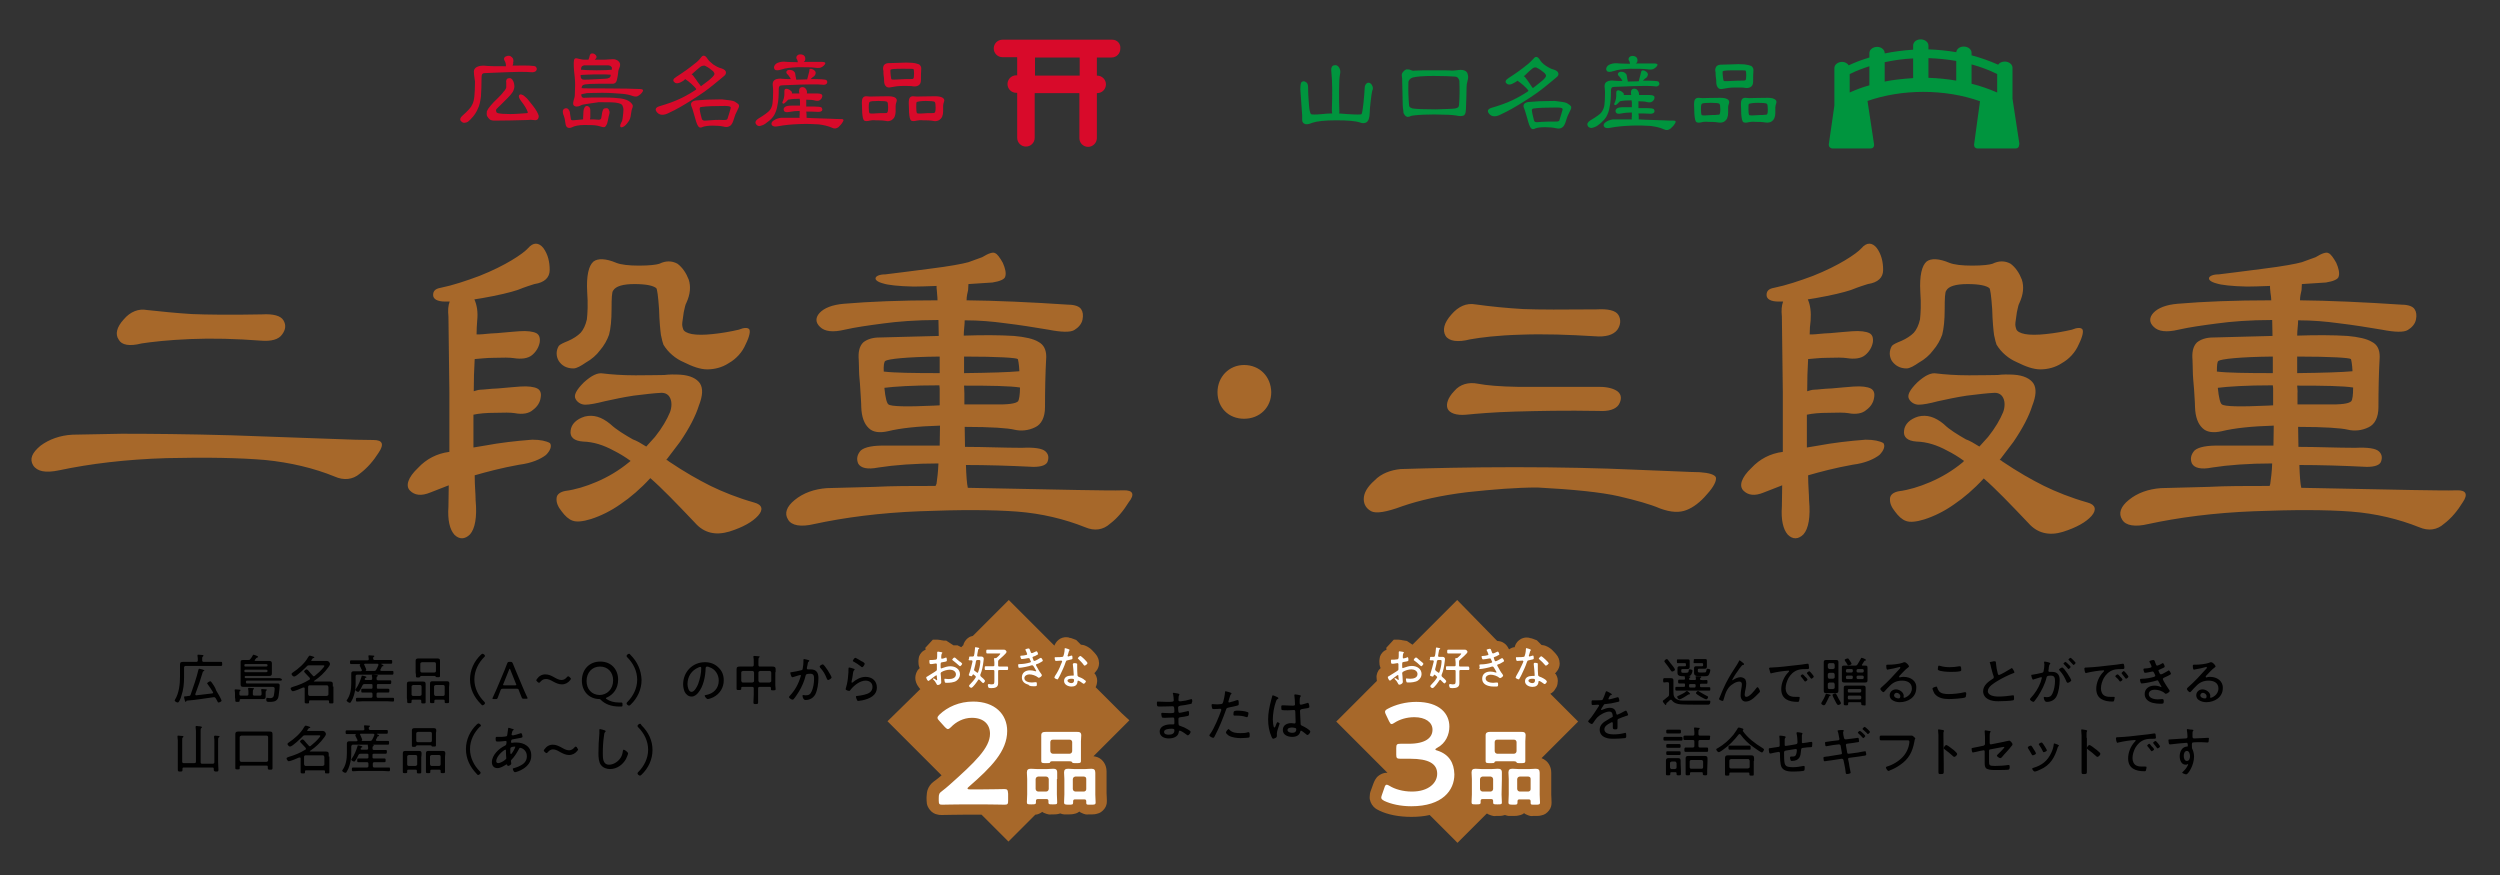
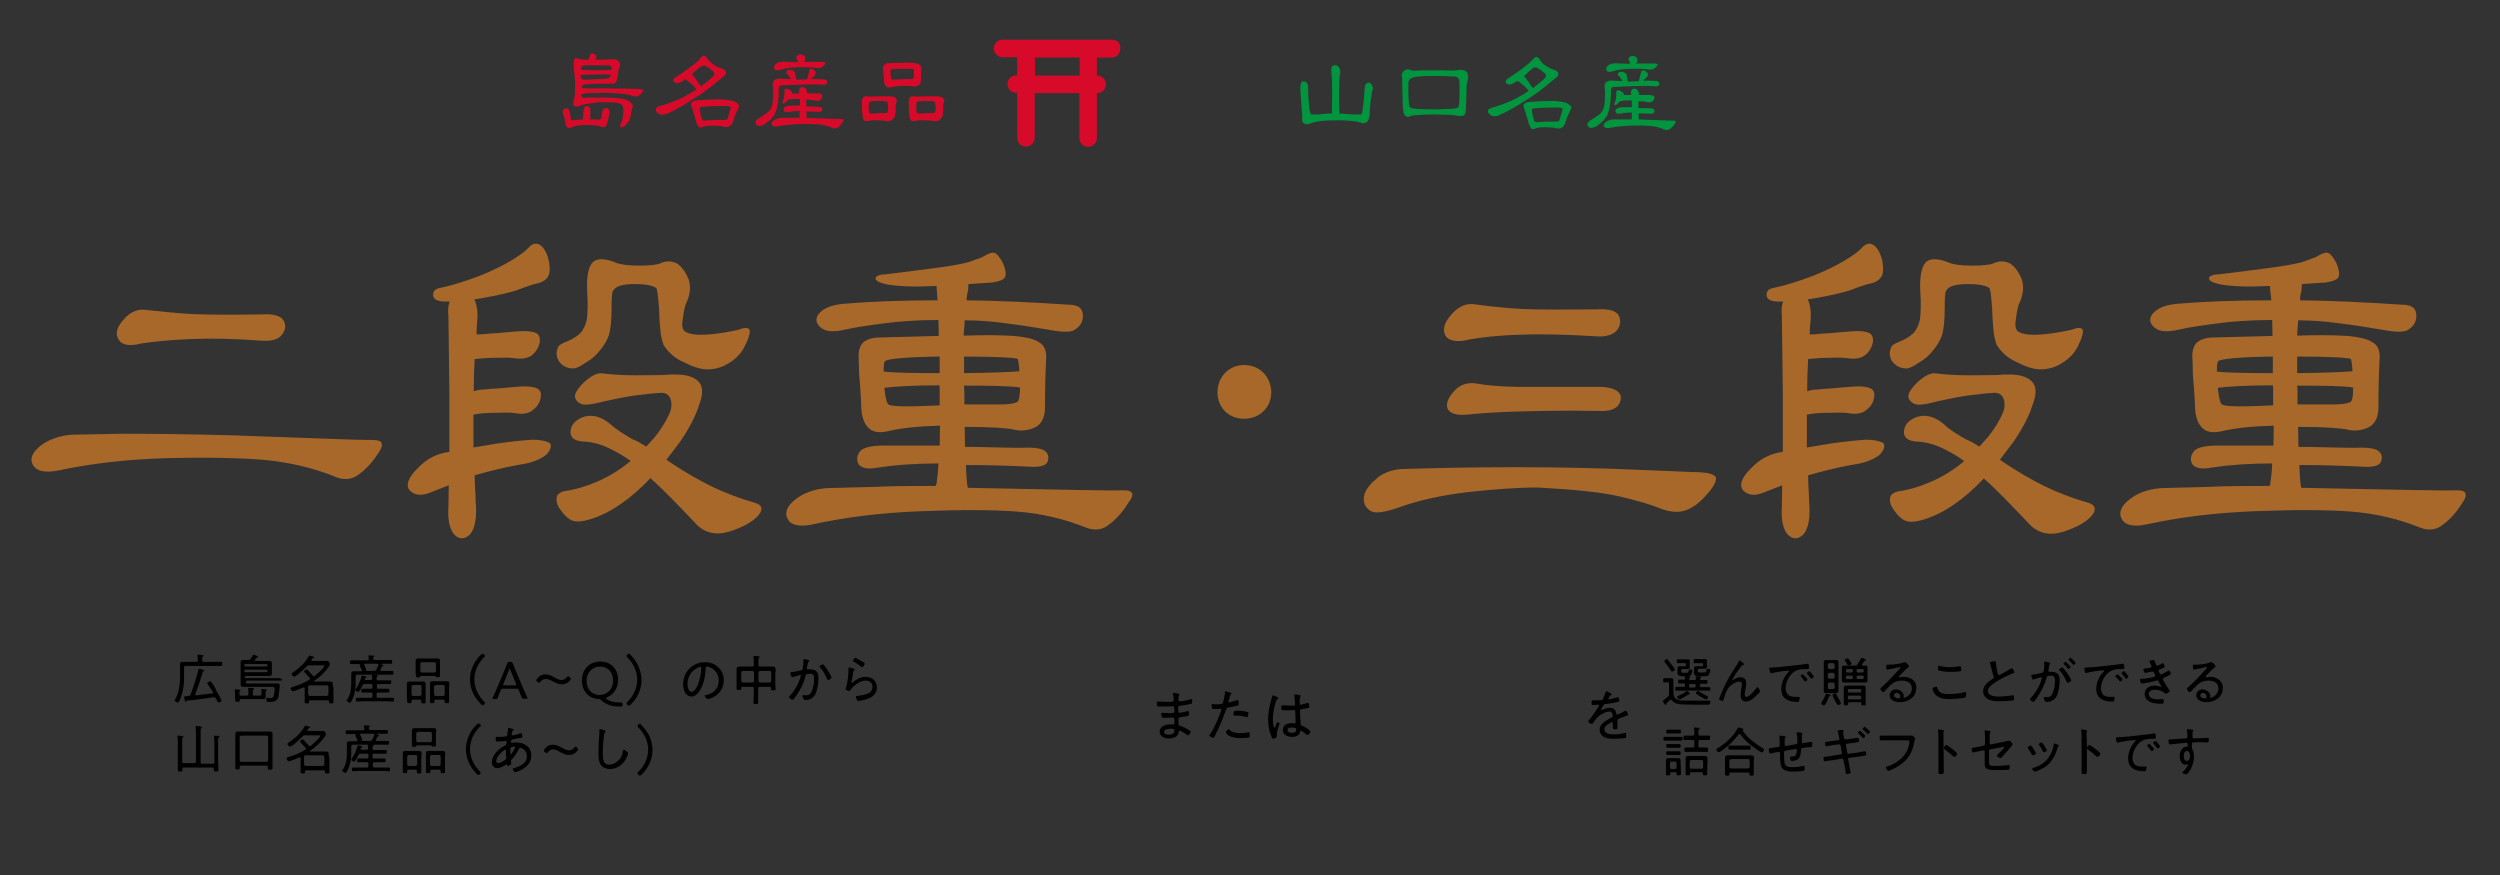
<svg xmlns="http://www.w3.org/2000/svg" version="1.1" id="レイヤー_1" x="0px" y="0px" width="800px" height="280px" viewBox="0 0 800 280" style="enable-background:new 0 0 800 280;" xml:space="preserve">
  <rect x="0" y="0" width="800" height="280" fill="#333333" stroke="none" />
  <g>
    <path style="fill:#00953E;" d="M416.3,26.6c0.1-0.3,0.4-0.5,0.8-0.6c0.4,0,0.7,0.2,1.1,0.5c0.3,0.4,0.4,0.9,0.4,1.7   c0,2.3,0.2,4.2,0.3,5.7c0.1,1.5,0.4,2.4,0.6,2.6c0.2,0.2,1.5,0.2,3.7,0c0.9-0.1,2-0.2,3.1-0.2c-0.1-0.4-0.1-0.9-0.1-1.4   c0.1-2.4,0.1-4.5,0.1-6.4c0-1.8-0.1-3.9-0.3-6c-0.1-0.9,0.3-1.5,0.9-1.6c0.7-0.2,1.2,0.1,1.6,0.7c0.4,0.6,0.5,1.4,0.3,2.2   c-0.2,1-0.3,2.8-0.3,5.3s0,4.7,0.1,6.6c0,0.2,0,0.4-0.1,0.6l2.5,0.2c3,0.2,4.6,0.2,4.7,0c0.2-0.4,0.4-1.6,0.6-3.4   c0.2-1.8,0.3-3.4,0.4-4.9c0-0.6,0.2-1.1,0.5-1.4c0.3-0.3,0.6-0.4,1-0.3c0.3,0.1,0.7,0.4,0.9,0.9c0.3,0.5,0.3,1.1,0,1.7   c-0.1,0.4-0.3,1.6-0.5,3.4s-0.3,3-0.3,3.7c0,0.6-0.1,1.3-0.3,1.9c-0.2,0.6-0.6,1.1-1.1,1.2c-0.5,0.2-1.2,0.1-1.7-0.1   c-1.4-0.5-4-0.7-7.6-0.7c-3.7,0-6.3,0.3-7.7,0.8c-1.1,0.5-2,0.6-2.5,0.3c-0.5-0.3-0.7-0.7-0.7-1.1V37l-0.6-8.5   C416.1,27.6,416.2,26.9,416.3,26.6" />
    <path style="fill:#00953E;" d="M469,35.8c0,0.4-0.2,0.7-0.4,1c-0.3,0.3-0.9,0.4-1.9,0.3c-0.9-0.2-2.5-0.4-4.6-0.4   c-2-0.1-4.3-0.1-6.6,0c-2.3,0.1-3.7,0.3-4,0.4c-0.5,0.3-0.9,0.3-1.2,0.3c-0.3-0.1-0.6-0.3-0.8-0.6c-0.2-0.3-0.4-0.6-0.4-0.8   s0-0.6-0.1-1c-0.1-0.5-0.2-2.1-0.2-4.8l-0.1-4.4c0-0.4,0-1-0.1-1.4c-0.1-0.5,0-1,0.4-1.4c0.3-0.4,0.7-0.7,1.1-0.8   c0.4,0,0.9,0,1.3,0.2c0.4,0.2,0.9,0.3,1.3,0.2c1.2-0.1,3.3-0.1,6.3-0.1s5,0,5.7,0.1c0.5,0,1.2-0.1,2.1-0.2c0.8-0.1,1.5,0,1.9,0.2   c0.5,0.2,0.9,0.6,1,1.3c0.2,0.6,0.1,1.3-0.1,2c-0.2,0.7-0.3,1.4-0.3,2.1c0,1.7-0.1,4.1-0.2,7L469,35.8L469,35.8z M465.7,34.7   c0.4-0.1,0.6-0.2,0.8-0.3c0.2-0.1,0.4-0.5,0.4-1c0.2-2.3,0.2-4.8,0.1-7.4c0-0.4-0.2-0.7-0.4-1s-0.6-0.5-1.2-0.5   c-1.2-0.1-3.5-0.2-6.7-0.2c-3.3,0-5.5,0.2-6.6,0.5c-0.4,0.1-0.7,0.3-1,0.6c-0.2,0.3-0.4,0.6-0.4,0.8c-0.1,2.7,0,5.1,0.2,7.4   c0,0.4,0.2,0.7,0.4,0.8s0.5,0.2,0.7,0.3c1.3,0.2,3.8,0.3,7.5,0.3C463.3,34.9,465.3,34.8,465.7,34.7" />
    <path style="fill:#00953E;" d="M476.6,36.5c-0.8-0.9-0.6-1.6,0.7-2c2.4-0.7,4.7-1.5,6.6-2.4c1.9-0.9,3.6-1.9,5.1-2.9l0.1-0.2   c-0.4-0.6-1-1.1-1.6-1.7c-0.7-0.6-1.3-1.1-1.8-1.4l-0.1-0.1c-0.2,0.2-0.5,0.4-0.7,0.5c-1.3,0.8-2.2,1-2.8,0.4   c-0.6-0.5-0.3-1.1,0.6-1.7c2.2-1.4,4.3-2.9,6-4.3c0.7-0.5,1.4-1.3,2.1-2c0.6-0.8,1.3-0.6,2,0.5c0.3,0.5,0.9,1.2,1.8,1.8   s1.8,1.1,2.7,1.3c0.9,0.3,1.3,0.7,1.4,1.3c0,0.5-0.2,0.8-0.7,1.2c-0.4,0.4-1.6,1.3-3.4,2.8s-4.1,3.1-6.8,4.8   c-2.7,1.7-5.1,3.1-7.3,4.1C478.7,37.5,477.4,37.4,476.6,36.5 M501.4,33c0.6,0.4,1.1,0.7,1.3,1c0.2,0.3,0.1,0.8-0.3,1.5   c-0.2,0.4-0.5,1-0.8,1.7c-0.2,0.7-0.5,1.5-0.7,2.1c-0.3,0.8-0.7,1.4-1.2,1.6c-0.5,0.3-1.2,0.3-1.9,0.1c-0.9-0.2-2.1-0.3-3.5-0.3   c-1.5,0-2.5,0.2-3,0.4c-0.5,0.3-1,0.3-1.3,0c-0.3-0.3-0.6-0.9-0.9-1.9c-0.7-2.4-1.1-3.9-1.3-4.3c-0.3-0.7-0.4-1.2-0.1-1.6   c0.3-0.4,1-0.7,2-0.7l2.8-0.2c1.2,0,2.9-0.1,5-0.1C499.4,32.5,500.8,32.7,501.4,33 M490.4,21.9c-0.8,0.6-1.5,1.3-2.1,1.9   c-0.2,0.2-0.4,0.4-0.7,0.6c0.2,0.1,0.4,0.2,0.5,0.4c0.2,0.3,0.5,0.7,0.9,1.2c0.4,0.6,0.8,1.2,1.2,1.8l0.3,0.4   c0.8-0.6,1.6-1.2,2.3-1.8c1.2-0.9,1.8-1.6,1.9-2c0.1-0.3-0.1-0.6-0.4-1c-0.7-0.6-1.6-1.3-2.7-1.8C491.2,21.5,490.8,21.6,490.4,21.9    M490.3,34.9c-0.1,0.2-0.1,0.4-0.1,0.5c0.1,0.9,0.4,2,0.7,3.2c0.1,0.2,0.2,0.3,0.3,0.4c0.2,0.1,0.5,0.1,0.7,0.1   c2.2-0.2,4.1-0.2,5.7-0.2c0.5,0,0.9,0,1.1-0.1c0.2-0.1,0.3-0.2,0.3-0.3c0.4-1.2,0.7-2.3,1-3.3c0.1-0.2,0-0.5-0.2-0.6   s-0.7-0.2-1.5-0.2c-3.6,0-6.1,0.1-7.4,0.3C490.6,34.7,490.4,34.8,490.3,34.9" />
    <path style="fill:#00953E;" d="M526.2,22.6c0.6,0.3,1,0.6,1.1,1c0.1,0.4-0.1,0.9-0.5,1.3c-0.2,0.1-0.6,0.4-1.1,0.9   c3,0,4.7,0.1,5,0.3c0.3,0.4,0.4,0.8,0.2,1.1c-0.3,0.4-0.8,0.6-1.5,0.4c-0.6-0.1-1.8-0.1-3.5-0.1s-4.8,0.1-9.3,0.3   c-0.4,0-0.7,0.1-0.8,0.2c-0.1,0.1-0.3,0.4-0.3,1c0,2.1-0.1,3.8-0.4,5.1c-0.2,1.4-0.6,2.4-1.1,3.3c-0.5,0.8-1.2,1.5-1.9,2.1   s-1.3,1-1.9,1.2c-0.5,0.2-0.9,0.3-1.3,0.2c-0.4-0.1-0.7-0.3-0.9-0.8c-0.2-0.5,0.1-1,0.8-1.5c2-1.2,3.3-2.1,3.7-2.7   c0.4-0.6,0.8-1.4,0.9-2.2c0.1-0.8,0.2-2.1,0.2-3.7c0-0.5,0-1.3-0.1-1.9c-0.1-0.7,0-1.2,0.2-1.5c0.2-0.3,0.5-0.5,1-0.7   c0.5-0.1,1.1-0.2,1.6-0.1c0.8,0.1,1.8,0.1,2.9,0.1l-0.1-0.1c-0.1-0.3-0.3-0.6-0.5-0.8c-0.2-0.3-0.5-0.6-0.6-0.7   c-0.3-0.3-0.4-0.7-0.1-1c0.3-0.3,0.7-0.4,1.3-0.3c0.6,0.1,1,0.4,1.3,0.9c0,0.1,0.1,0.3,0.1,0.5c0,0.2,0.1,0.4,0.1,0.7   c0.1,0.4,0.2,0.8,0.2,1l3.5-0.1c0.4-1.5,0.6-2.4,0.7-2.7C525.2,22.5,525.6,22.4,526.2,22.6 M524.4,37.9v0.3c0.6,0,1.2,0.1,1.8,0.1   l5.9,0.2c1.6,0.1,2.8,0.1,3.5,0.1c0.6,0,0.8,0.3,0.4,0.9c-0.4,0.7-0.9,1.2-1.5,1.7c-0.6,0.4-1.2,0.6-2,0.2   c-1.3-0.6-2.8-0.9-4.3-1.1c-1.6-0.1-3.7-0.2-6.2-0.1c-2.5,0.1-4.8,0.3-6.7,0.7c-1,0.2-1.7,0.1-2-0.4c-0.3-0.4-0.1-1,0.5-1.4   c0.7-0.5,1.5-0.8,2.4-0.9c0.2,0,1.3,0,3,0h3c-0.1-0.3-0.1-0.6,0-0.9V36c-1.3,0-2.4,0.1-3.3,0.3c-1,0.2-1.6,0.1-1.8-0.3   s-0.2-0.9,0.2-1.2c0.4-0.4,1.2-0.5,2.3-0.5h2.6c0-0.3,0-0.6,0-0.9c0-0.4,0-0.9-0.1-1.3c-1.5,0-2.7,0.1-3.7,0.3   c-0.3,0.3-0.6,0.6-0.8,0.8c-0.4,0.4-0.7,0.5-0.9,0.4c-0.2-0.2-0.2-0.4,0-0.7c0.2-0.4,0.3-0.8,0.4-1.3c0.1-0.4,0.1-0.9,0.1-1.2   c0-0.3,0-0.6,0-0.7c0-0.6,0.2-0.8,0.7-0.8c0.5,0.1,1,0.3,1.4,0.7c0.3,0.2,0.4,0.5,0.3,0.8h2.4c0-0.2-0.1-0.4-0.1-0.6   c0-0.8,0.2-1.3,0.8-1.4c0.6-0.1,1.1,0.1,1.4,0.6c0.3,0.4,0.4,0.9,0.4,1.4h3.3c0.6,0,1.1,0.1,1.4,0.3c0.2,0.1,0.3,0.4,0.2,0.8   c-0.1,0.4-0.3,0.7-0.7,1c-0.4,0.3-0.9,0.3-1.5,0.2c-0.6-0.2-1.6-0.3-2.9-0.3c0,0.5,0,1.2,0,1.9v0.3c0.9,0,1.9,0,2.7,0   c1.1,0,1.9,0.1,2.2,0.3c0.2,0.3,0.3,0.6,0.2,0.9c-0.1,0.4-0.6,0.6-1.3,0.6c-1.4-0.1-2.7-0.1-3.8-0.1   C524.4,36.7,524.4,37.4,524.4,37.9 M523.5,20.3h5.7c0.9,0,1.3,0.2,1.2,0.5c-0.1,0.3-0.4,0.7-1,1.1c-0.5,0.4-1.3,0.4-2,0.3   C526,22,524,22,521.7,22c-2.4,0.1-4.1,0.3-5.2,0.7c-1.3,0.4-2,0.4-2.3,0c-0.3-0.4-0.3-0.8,0-1.3c0.3-0.5,0.8-0.8,1.6-1   c0.7-0.2,1.5-0.2,2.3-0.1c0.3,0,1.4,0.1,3.3,0.1h0.2c0-0.2-0.1-0.4-0.1-0.5c0-0.2-0.2-0.5-0.3-0.6c-0.2-0.5,0-1,0.6-1.3   c0.6-0.2,1.2-0.1,1.7,0.2c0.5,0.4,0.6,1,0.4,1.7L523.5,20.3" />
-     <path style="fill:#00953E;" d="M544.6,39.1c-0.8,0.2-1.3,0.2-1.7,0c-0.4-0.2-0.6-1.2-0.7-2.6c0-1.3-0.1-2.3-0.1-3   c0-0.9,0.1-1.5,0.4-1.8c0.3-0.3,0.6-0.4,1-0.4c0.5,0,0.9,0.1,1.2,0.1c1,0,2.9-0.1,5.7-0.1c1,0,1.7,0.1,2.3,0.4   c0.6,0.3,0.7,0.8,0.6,1.3c-0.2,0.5-0.3,1-0.3,1.4s0,1,0,1.8c0,0.5-0.1,1.1-0.3,1.6c-0.2,0.5-0.6,0.9-1.1,1.2   c-0.4,0.2-1.1,0.3-1.7,0.2c-1.1-0.2-2.2-0.2-3.2-0.2C545.7,38.9,544.9,39,544.6,39.1 M550.1,36.7c0.3-0.1,0.4-0.7,0.4-1.7   s-0.1-1.6-0.3-1.8c-0.2-0.2-1.2-0.3-2.8-0.3c-1.6,0-2.6,0.1-2.8,0.3c-0.2,0.1-0.3,0.7-0.3,1.8c0,1,0.1,1.6,0.2,1.8   c0.1,0.1,0.7,0.2,1.8,0.1c1.1-0.1,1.9-0.1,2.5-0.1C549.5,36.7,550,36.7,550.1,36.7 M549.8,28.1c-0.4-0.4-0.6-1-0.6-1.9   c0-0.4,0-0.8-0.1-1.3s-0.1-1-0.1-1.3c0-0.3,0-0.6-0.1-0.8c-0.1-0.7,0.1-1.2,0.4-1.6c0.3-0.3,0.8-0.5,1.4-0.5l3.4-0.1   c1.5-0.1,2.9-0.1,4.1,0c0.9,0.1,1.7,0.3,2.2,0.5c0.4,0.3,0.7,0.7,0.7,1.3c-0.1,1.3-0.1,2.5-0.1,3.7c0,0.9-0.3,1.5-0.9,1.8   c-0.6,0.3-1.2,0.3-1.8,0.2c-0.4-0.1-1.4-0.1-3-0.1c-1.6,0-2.9,0.2-3.8,0.4C550.7,28.6,550.1,28.5,549.8,28.1 M558.6,25.6   c0.1-0.1,0.2-0.7,0.2-1.5c0-0.9-0.1-1.4-0.2-1.5s-1.2-0.1-3.6-0.1c-2.3,0-3.5,0.1-3.7,0.3c-0.1,0.1-0.1,0.6,0,1.6   c0.1,0.9,0.2,1.4,0.3,1.5c0.2,0.1,1,0.1,2.5,0s2.6-0.1,3.3-0.1S558.4,25.8,558.6,25.6 M559.6,39.1c-0.7,0.2-1.3,0.2-1.7,0   c-0.4-0.2-0.6-1.2-0.7-2.6c0-1.3-0.1-2.3-0.1-3c0-0.9,0.1-1.5,0.4-1.8c0.2-0.3,0.6-0.4,1-0.4c0.4,0,0.9,0.1,1.2,0.1   c1,0,3-0.1,5.9-0.1c0.9,0,1.7,0.1,2.2,0.4c0.6,0.3,0.8,0.8,0.6,1.3s-0.3,1-0.3,1.4s0,1,0,1.8c0,0.5-0.1,1.1-0.3,1.6   s-0.6,0.9-1.1,1.2c-0.5,0.2-1.1,0.3-1.7,0.2c-1.1-0.2-2.2-0.2-3.2-0.2C560.8,38.9,560,39,559.6,39.1 M565.3,36.7   c0.3-0.1,0.4-0.7,0.4-1.7s-0.1-1.6-0.3-1.8c-0.3-0.2-1.2-0.3-2.8-0.3s-2.6,0.2-2.9,0.3c-0.2,0.1-0.2,0.7-0.2,1.8   c0,1,0.1,1.6,0.2,1.8c0.1,0.1,0.8,0.2,1.8,0.1c1.1-0.1,2-0.1,2.6-0.1C564.7,36.7,565.1,36.7,565.3,36.7" />
  </g>
  <g>
-     <path style="fill:#00953E;" d="M646.2,46L644,31.6v-0.1v-9.8c0-1.1-1.1-2-2.5-2c-0.9,0-1.7,0.4-2.1,1c-2.7-1.2-5.5-2.2-8.5-3v-0.8   c0-1.1-1.1-2-2.5-2c-1.3,0-2.3,0.8-2.4,1.8c-2.9-0.5-5.9-0.8-8.9-0.9v-1.2c0-1.1-1.1-2-2.5-2s-2.4,0.9-2.4,2v1.3   c-3.1,0.2-6.2,0.6-9.1,1.2V17c0-1.1-1.1-2-2.4-2c-1.4,0-2.5,0.9-2.5,2v1.4c-2.3,0.7-4.5,1.5-6.6,2.5c-0.4-0.6-1.2-1.1-2.1-1.1   c-1.4,0-2.5,0.9-2.5,2v11.3v0.2c0,0.2,0,0.3,0,0.5l-1.8,12.5c0,0.3,0.1,0.6,0.3,0.8c0.2,0.2,0.5,0.4,0.8,0.4h12.4l0,0   c0.6,0,1-0.5,1-1v-0.3l-2.1-13.9c5.5-1.9,11.6-2.9,17.8-2.9c6.4,0,12.6,1,18.2,3l-1.9,13.9c0,0.3,0.1,0.6,0.2,0.8   c0.2,0.2,0.5,0.4,0.8,0.4h12.4l0,0c0.6,0,1-0.5,1-1L646.2,46z M598.2,27.3c-2.2,0.6-4.3,1.4-6.3,2.3v-5.9c2-1,4.1-1.8,6.3-2.5V27.3    M612.2,25c-3.1,0.2-6.2,0.5-9.1,1.1v-6.2c2.9-0.6,6-1.1,9.1-1.2V25 M626,25.8c-2.9-0.5-5.9-0.8-8.9-0.9v-6.3c3,0.1,6,0.4,8.9,0.9   V25.8 M630.9,20.6c2.9,0.8,5.6,1.8,8.2,3.1v5.9c-2.6-1.1-5.3-2.1-8.2-2.8V20.6" />
-   </g>
+     </g>
  <g>
-     <path style="fill:#D80A2A;" d="M164,21h0.6c4.1-0.1,6.5,0,6.8,0.3c0.4,0.4,0.5,0.8,0.2,1.3c-0.3,0.4-0.9,0.6-1.7,0.5   c-0.7-0.1-2-0.1-4-0.1s-5.7,0.2-10.9,0.4c-0.3,0-0.6,0.2-0.7,0.3c-0.1,0.2-0.2,0.5-0.2,1c0,2.5-0.1,4.6-0.2,6.2   c-0.2,1.6-0.5,3-1,3.9c-0.4,1-1,1.9-1.6,2.6c-0.6,0.7-1.1,1.2-1.5,1.5c-0.4,0.3-0.9,0.4-1.3,0.4c-0.4,0-0.8-0.3-1.1-0.7   c-0.3-0.4-0.1-1,0.6-1.6c1.7-1.5,2.8-2.7,3.1-3.5c0.4-0.7,0.6-1.7,0.7-2.7c0.1-1.1,0.2-2.6,0.2-4.7c-0.1-0.7-0.2-1.4-0.3-2.2   c-0.1-0.8-0.1-1.3,0.1-1.7c0.2-0.4,0.6-0.7,1.1-0.9c0.5-0.2,1.2-0.3,1.8-0.3c1.8,0.2,4.2,0.2,7.2,0.2c0-0.3,0-0.6-0.1-1   c-0.1-0.3-0.2-0.6-0.4-0.9c-0.3-0.6,0-1.1,0.6-1.3c0.7-0.3,1.3-0.2,1.8,0.3c0.5,0.4,0.6,1.1,0.4,1.8C164.3,20.2,164.2,20.6,164,21    M162,26.4c-0.1-0.4,0-0.8,0.2-1.1c0.2-0.2,0.5-0.3,0.9-0.3c0.4,0,0.8,0.3,1.1,0.9c0.3,0.6,0.4,1.2,0.4,1.9c-0.1,0.7-0.3,1.4-0.8,2   c-0.2,0.3-0.6,0.8-1.3,1.5l-2.2,2.2c-0.8,0.7-1.3,1.3-1.5,1.5c-0.1,0.2-0.1,0.5,0,0.7c0,0.2,0.2,0.4,0.5,0.5c0.7,0.2,2.1,0.3,4,0.3   s3.7-0.2,5.4-0.3c0.1,0,0.2-0.1,0.2-0.3c-0.3-0.9-1-2.1-2.1-3.5c-0.7-0.9-0.9-1.6-0.7-1.9s0.5-0.4,0.9-0.2c0.4,0.1,0.8,0.4,1.3,0.9   c0.4,0.3,1.1,1.2,2.2,2.6c1.1,1.4,1.7,2.5,1.9,3.3c0,0.6-0.2,1-0.5,1.2c-0.4,0.2-0.8,0.2-1.3,0.1s-1.1-0.1-1.7,0   c-3.6,0.1-7.2,0.2-10.7,0.2c-0.7,0-1.3-0.2-1.5-0.4c-0.3-0.3-0.6-0.6-0.8-1c-0.2-0.4-0.2-0.9-0.1-1.6c0.2-0.5,0.6-1.1,1.2-1.8   c0.6-0.7,1.3-1.5,2.2-2.3c0.8-0.8,1.5-1.5,1.9-2.1c0.5-0.5,0.8-1,0.9-1.4C162,27.5,162,26.8,162,26.4" />
    <path style="fill:#D80A2A;" d="M188.8,38.2c0.8,0,1.7,0,2.5,0.1c0.6,0.1,1-0.1,1.1-0.5c0.1-0.5,0.2-1.1,0.3-1.8   c0.1-0.4,0.2-0.8,0.4-1.1c0.2-0.2,0.6-0.3,1-0.3c0.4,0,0.7,0.3,0.8,0.7c0.2,0.4,0.2,0.7,0.1,1.1c-0.2,0.6-0.3,1.3-0.4,1.8   c-0.1,0.5-0.2,1-0.3,1.3s-0.3,0.6-0.5,0.9c-0.2,0.3-0.6,0.4-1.2,0.2c-0.6-0.2-1.1-0.3-1.5-0.4c-1.1-0.2-2.5-0.2-4.2-0.2   c-1.7,0-3,0.3-3.8,0.7c-0.6,0.3-1.1,0.3-1.5,0.1c-0.4-0.2-0.6-0.7-0.7-1.6c-0.1-0.9-0.3-1.7-0.5-2.2c-0.3-0.6-0.3-1.1-0.3-1.5   c0.1-0.4,0.3-0.7,0.7-0.8c0.4-0.1,0.8-0.1,1.1,0.3c0.3,0.3,0.5,0.8,0.5,1.3l0.3,1.9c0.1,0.2,0.3,0.3,0.6,0.3   c1.1-0.1,2.2-0.2,3.3-0.3v-0.5c0-0.6,0.1-1.3,0.1-2c0-0.4,0.1-0.8,0.3-1.2s0.5-0.6,0.8-0.6s0.6,0.2,0.8,0.4   c0.2,0.3,0.3,0.6,0.3,0.9c0,0.7,0,1.6,0,2.5C188.8,37.9,188.8,38.1,188.8,38.2 M185.9,33.7c-0.5,0.3-1,0.4-1.4,0.4   c-0.4,0-0.8-0.2-1-0.5c-0.2-0.3-0.1-1,0.3-2.3c0.1-0.2,0.2-1.1,0.2-2.8c0.1-1.6,0-3.3-0.2-4.9s-0.2-2.8-0.2-3.5   c0-0.6,0.1-1.1,0.3-1.3c0.2-0.2,0.6-0.2,1.2,0c0.6,0.1,1.2,0.3,1.9,0.3h1.3c0.2-0.5,0.4-1,0.4-1.3c0.1-0.3,0.3-0.6,0.4-0.6   c0.4-0.2,0.9-0.1,1.3,0.2c0.5,0.4,0.6,0.8,0.4,1.2c-0.1,0.1-0.3,0.3-0.5,0.5c0.6,0,1.2,0,1.7,0c1.3,0,2.3,0,3-0.1   c0.9-0.1,1.6-0.1,2.1,0.1c0.6,0.2,1,0.6,1.2,1s0.2,1-0.1,1.6c-0.2,0.4-0.4,1-0.4,1.7c-0.1,0.7-0.2,1.5-0.4,2.2   c-0.2,0.9-0.8,1.3-1.7,1.2c-0.6,0-2.1,0-4.2,0c-2.1,0-3.5,0.1-4.2,0.2c-0.6,0.1-1,0.3-1.1,0.7c0,0.1-0.1,0.3-0.1,0.5   c0.4,0.1,3.1,0.1,8.1,0.1s8.6,0.1,10.9,0.2c0.6,0.1,0.8,0.3,0.6,0.7c-0.2,0.4-0.6,0.9-1.2,1.3c-0.6,0.5-1.2,0.5-2.1,0.2   c-0.8-0.3-2-0.6-3.5-0.7s-3.6-0.3-6.2-0.3c-2.6,0-4.2,0.1-4.9,0.1c-0.6,0.1-1.1,0.2-1.5,0.3l-0.3,0.1c0,0.7,0.3,1.1,0.8,1.1   c1.2-0.1,3.3-0.1,6.2-0.1c2.9,0,4.8,0.2,5.6,0.3c1.4,0.2,2.4,0.6,3,1.1c0.6,0.5,0.9,1,0.9,1.3c0,0.3-0.1,0.6-0.2,0.8   c-0.1,0.2-0.3,0.9-0.4,1.9c-0.1,1-0.4,1.8-0.8,2.3c-0.6,0.9-1.2,1.5-1.7,1.7c-0.5,0.2-0.8,0.2-0.9-0.1c-0.1-0.3,0-0.7,0.3-1.3   c0.2-0.2,0.4-0.8,0.5-1.8c0.1-0.9,0.2-1.7,0.2-2.3s-0.2-1.1-0.4-1.5c-0.3-0.3-0.7-0.5-1.2-0.6c-1.1-0.3-3.2-0.3-6.3-0.3   C188.3,33.2,186.3,33.4,185.9,33.7 M185.8,24v0.3c0,0.8,0.4,1.2,1.1,1.2c1.8,0,4.1-0.2,6.7-0.3c1.1,0,1.8-0.4,1.8-1v-0.3   c-0.8-0.1-2.4-0.1-4.9-0.1C188.3,23.9,186.6,23.9,185.8,24 M195.8,22.3v-0.7c-0.3-0.5-0.7-0.7-1.3-0.7c-4.4,0-6.9,0-7.5,0   c-0.6,0.1-1,0.4-1,0.8c0,0.1-0.1,0.4-0.1,0.6c0.9,0.1,2.7,0.2,5,0.2C193.5,22.5,195.1,22.4,195.8,22.3" />
    <path style="fill:#D80A2A;" d="M210.3,36c-0.8-0.9-0.6-1.6,0.7-2c2.4-0.7,4.7-1.5,6.6-2.4c1.9-0.9,3.6-1.9,5.1-2.9l0.1-0.2   c-0.4-0.6-1-1.1-1.6-1.7c-0.7-0.6-1.3-1.1-1.8-1.4l-0.1-0.1c-0.2,0.2-0.5,0.4-0.7,0.6c-1.3,0.8-2.2,1-2.8,0.4   c-0.6-0.5-0.4-1.1,0.6-1.7c2.2-1.4,4.3-2.9,6-4.3c0.7-0.5,1.4-1.2,2-2c0.6-0.8,1.3-0.6,2,0.5c0.3,0.5,0.9,1.1,1.8,1.8   c0.9,0.6,1.8,1.1,2.7,1.3c0.9,0.3,1.4,0.7,1.4,1.3c0,0.5-0.2,0.8-0.7,1.2c-0.4,0.4-1.6,1.3-3.4,2.8c-1.8,1.5-4.1,3.1-6.8,4.8   c-2.7,1.7-5.1,3.1-7.3,4.1C212.4,37,211.1,36.9,210.3,36 M235.1,32.5c0.6,0.4,1.1,0.7,1.3,1c0.2,0.3,0.1,0.8-0.3,1.5   c-0.2,0.4-0.5,1-0.8,1.7c-0.2,0.7-0.5,1.5-0.7,2.1c-0.3,0.8-0.7,1.4-1.2,1.6c-0.6,0.3-1.2,0.3-1.9,0.1c-0.9-0.2-2-0.3-3.5-0.3   c-1.4,0-2.5,0.2-3.1,0.4c-0.5,0.3-1,0.3-1.3,0c-0.3-0.3-0.6-0.9-0.9-1.9c-0.7-2.4-1.1-3.9-1.3-4.3c-0.3-0.7-0.4-1.2-0.1-1.6   c0.3-0.4,1-0.7,2-0.7l2.8-0.2c1.2,0,2.9-0.1,4.9-0.1C233.1,32,234.5,32.2,235.1,32.5 M224.1,21.4c-0.8,0.6-1.5,1.3-2.1,1.8   c-0.2,0.2-0.4,0.4-0.7,0.6c0.2,0.1,0.3,0.2,0.5,0.4c0.2,0.3,0.5,0.7,0.9,1.2c0.4,0.6,0.8,1.2,1.3,1.8l0.3,0.4   c0.8-0.6,1.6-1.2,2.4-1.8c1.1-0.9,1.8-1.6,1.9-2c0.1-0.3-0.1-0.6-0.4-1c-0.7-0.6-1.6-1.3-2.7-1.8C224.9,21,224.5,21.1,224.1,21.4    M224,34.4c-0.1,0.2-0.1,0.4-0.1,0.6c0.1,0.9,0.4,2,0.7,3.1c0.1,0.2,0.2,0.3,0.4,0.4s0.4,0.1,0.7,0.1c2.2-0.2,4.1-0.3,5.7-0.2   c0.5,0,0.9,0,1.1-0.1c0.2-0.1,0.3-0.2,0.3-0.3c0.4-1.1,0.7-2.3,1-3.3c0.1-0.2,0-0.5-0.2-0.6s-0.7-0.2-1.5-0.2   c-3.6,0-6.1,0.1-7.4,0.3C224.3,34.2,224.1,34.3,224,34.4" />
    <path style="fill:#D80A2A;" d="M259.9,22.1c0.6,0.3,1,0.6,1.1,1c0.1,0.4-0.1,0.9-0.5,1.3c-0.2,0.1-0.6,0.4-1.1,0.9   c3,0,4.7,0.1,5,0.3c0.4,0.3,0.4,0.8,0.2,1.1c-0.3,0.4-0.8,0.5-1.5,0.4c-0.6-0.1-1.8-0.1-3.5-0.1s-4.8,0.1-9.3,0.3   c-0.4,0-0.7,0.1-0.8,0.2c-0.1,0.1-0.3,0.4-0.3,1c0,2.1-0.1,3.8-0.4,5.1c-0.2,1.4-0.6,2.4-1.1,3.3c-0.5,0.8-1.2,1.5-1.9,2   c-0.7,0.6-1.3,1-1.9,1.2c-0.5,0.2-0.9,0.3-1.2,0.2c-0.4-0.1-0.7-0.4-0.9-0.8c-0.2-0.5,0.1-1,0.8-1.5c2-1.2,3.2-2.1,3.7-2.7   c0.5-0.6,0.8-1.4,0.9-2.2c0.1-0.8,0.2-2.1,0.2-3.7c0-0.5,0-1.3-0.1-1.9c-0.1-0.7,0-1.2,0.2-1.5s0.6-0.6,1-0.7   c0.5-0.1,1.1-0.2,1.6-0.1c0.8,0.1,1.8,0.1,3,0.1l-0.1-0.1c-0.1-0.3-0.3-0.5-0.5-0.8c-0.2-0.3-0.4-0.6-0.6-0.7   c-0.3-0.3-0.4-0.7-0.1-1c0.2-0.3,0.7-0.4,1.3-0.3c0.6,0.1,1,0.4,1.3,0.9c0,0.1,0.1,0.3,0.1,0.5c0,0.2,0.1,0.4,0.1,0.7   c0.1,0.4,0.2,0.8,0.2,1l3.5-0.1c0.4-1.5,0.6-2.4,0.7-2.7C258.9,22,259.3,21.9,259.9,22.1 M258.1,37.4v0.3c0.6,0,1.2,0.1,1.8,0.1   l5.9,0.2c1.6,0.1,2.8,0.1,3.5,0.1c0.6,0,0.8,0.3,0.4,0.9c-0.4,0.7-0.9,1.2-1.4,1.7c-0.6,0.4-1.2,0.6-2,0.2   c-1.3-0.6-2.8-0.9-4.3-1.1c-1.6-0.1-3.7-0.2-6.2-0.1c-2.5,0.1-4.8,0.3-6.8,0.7c-1,0.2-1.7,0.1-2-0.4c-0.3-0.4-0.1-1,0.5-1.4   c0.7-0.5,1.5-0.8,2.4-0.9c0.2,0,1.3,0,3,0h3c-0.1-0.3-0.1-0.6,0-0.9v-1.3c-1.2,0-2.3,0.1-3.2,0.3c-1,0.2-1.6,0.1-1.8-0.3   c-0.2-0.4-0.2-0.9,0.2-1.2c0.4-0.4,1.2-0.5,2.3-0.5h2.6c0-0.3,0-0.6,0-0.9c0-0.4,0-0.9-0.1-1.3c-1.5,0-2.7,0.1-3.7,0.3   c-0.3,0.4-0.6,0.6-0.8,0.8c-0.4,0.4-0.7,0.6-0.9,0.4c-0.2-0.2-0.2-0.4,0-0.7c0.2-0.4,0.3-0.8,0.4-1.3c0.1-0.4,0.1-0.9,0.1-1.2   c0-0.3,0-0.6,0-0.7c0-0.6,0.2-0.8,0.7-0.8c0.6,0.1,1,0.3,1.4,0.7c0.3,0.2,0.4,0.5,0.3,0.8h2.4c0-0.2-0.1-0.4-0.1-0.6   c0-0.8,0.2-1.3,0.8-1.4c0.6-0.1,1.1,0.1,1.4,0.6c0.3,0.4,0.4,0.9,0.3,1.4h3.3c0.6,0,1.1,0.1,1.4,0.3c0.2,0.1,0.3,0.4,0.2,0.8   s-0.3,0.7-0.7,1c-0.3,0.3-0.9,0.3-1.5,0.2c-0.6-0.2-1.6-0.3-2.9-0.3c0,0.5,0,1.2,0,1.9v0.3c0.9,0,1.9,0,2.7,0   c1.1,0,1.9,0.1,2.2,0.3c0.2,0.3,0.3,0.6,0.2,0.9c-0.1,0.3-0.5,0.5-1.3,0.5c-1.4-0.1-2.7-0.1-3.8-0.1   C258.1,36.1,258.1,36.9,258.1,37.4 M257.2,19.8h5.7c0.9,0,1.3,0.2,1.2,0.5c-0.1,0.3-0.4,0.7-1,1.1c-0.6,0.4-1.3,0.4-2,0.3   c-1.4-0.2-3.4-0.2-5.7-0.2c-2.4,0.1-4.1,0.3-5.2,0.7c-1.3,0.4-2,0.4-2.3,0c-0.3-0.4-0.3-0.8,0-1.3c0.3-0.5,0.8-0.8,1.6-1   c0.7-0.2,1.5-0.2,2.3-0.1c0.3,0,1.4,0.1,3.3,0.1h0.2c0-0.2-0.1-0.4-0.1-0.5c0-0.2-0.2-0.5-0.3-0.6c-0.2-0.5,0-1,0.6-1.3   c0.6-0.2,1.2-0.1,1.7,0.2c0.5,0.4,0.6,1,0.4,1.7L257.2,19.8" />
    <path style="fill:#D80A2A;" d="M278.3,38.6c-0.8,0.2-1.3,0.2-1.7,0c-0.4-0.2-0.6-1.2-0.7-2.6c0-1.3-0.1-2.3-0.1-3   c0-0.9,0.1-1.5,0.4-1.8c0.3-0.3,0.6-0.4,1-0.4c0.4,0,0.9,0.1,1.2,0.1c1,0,2.9-0.1,5.7-0.1c1,0,1.7,0.1,2.3,0.4   c0.5,0.3,0.7,0.8,0.5,1.3s-0.3,1-0.3,1.4s0,1,0,1.8c0,0.5-0.1,1.1-0.3,1.6s-0.6,0.9-1.1,1.2c-0.4,0.2-1.1,0.4-1.7,0.2   c-1.1-0.2-2.2-0.2-3.2-0.2C279.4,38.4,278.7,38.5,278.3,38.6 M283.8,36.1c0.3-0.1,0.4-0.7,0.4-1.7s-0.1-1.6-0.3-1.8   c-0.2-0.2-1.2-0.3-2.8-0.3c-1.6,0-2.6,0.1-2.8,0.3c-0.2,0.1-0.3,0.7-0.3,1.8c0,1,0.1,1.6,0.2,1.8c0.1,0.1,0.7,0.2,1.8,0.1   c1.1-0.1,1.9-0.1,2.5-0.1C283.3,36.2,283.7,36.2,283.8,36.1 M283.5,27.6c-0.4-0.3-0.6-1-0.6-1.9c0-0.4,0-0.8-0.1-1.3   s-0.1-1-0.1-1.3c0-0.3,0-0.6-0.1-0.8c-0.1-0.7,0.1-1.3,0.4-1.6c0.3-0.3,0.8-0.5,1.4-0.5l3.4-0.1c1.5-0.1,2.9-0.1,4.1,0   c1,0.1,1.7,0.3,2.2,0.5c0.4,0.3,0.7,0.7,0.7,1.3c-0.1,1.2-0.1,2.5-0.1,3.7c0,0.9-0.3,1.5-0.9,1.8c-0.6,0.3-1.2,0.3-1.8,0.2   c-0.3-0.1-1.4-0.1-3-0.1c-1.6,0-2.9,0.2-3.8,0.4C284.4,28.1,283.8,28,283.5,27.6 M292.3,25.1c0.1-0.1,0.2-0.7,0.2-1.5   c0-0.9-0.1-1.4-0.2-1.5S291,22,288.7,22c-2.3,0-3.5,0.1-3.7,0.3c-0.1,0.1-0.1,0.6,0,1.6c0.1,0.9,0.2,1.5,0.3,1.5   c0.2,0.1,1,0.1,2.5,0s2.6-0.1,3.3-0.1S292.2,25.3,292.3,25.1 M293.3,38.6c-0.7,0.2-1.3,0.2-1.7,0c-0.4-0.2-0.6-1.2-0.7-2.6   c0-1.3-0.1-2.3-0.1-3c0-0.9,0.1-1.5,0.4-1.8c0.2-0.3,0.6-0.4,1-0.4c0.4,0,0.9,0.1,1.2,0.1c1,0,2.9-0.1,5.8-0.1   c0.9,0,1.7,0.1,2.3,0.4c0.6,0.3,0.8,0.8,0.6,1.3s-0.3,1-0.3,1.4s0,1,0,1.8c0,0.5-0.1,1.1-0.3,1.6c-0.2,0.5-0.6,0.9-1.1,1.2   c-0.5,0.2-1.1,0.4-1.7,0.2c-1.1-0.2-2.2-0.2-3.2-0.2C294.5,38.4,293.8,38.5,293.3,38.6 M299,36.1c0.3-0.1,0.4-0.7,0.4-1.7   s-0.1-1.6-0.3-1.8c-0.3-0.2-1.2-0.3-2.8-0.3s-2.6,0.2-2.9,0.3c-0.2,0.1-0.2,0.7-0.2,1.8c0,1,0.1,1.6,0.2,1.8   c0.1,0.1,0.8,0.2,1.8,0.1c1.1-0.1,2-0.1,2.6-0.1S298.9,36.2,299,36.1" />
  </g>
  <g>
    <path style="fill:#D80A2A;" d="M355.9,12.7h-35.1c-1.6,0-2.8,1.3-2.8,2.8c0,1.6,1.3,2.8,2.8,2.8h4.7v5.8h-0.3   c-1.6,0-2.8,1.3-2.8,2.8c0,1.6,1.3,2.8,2.8,2.8h0.3v14.4c0,1.6,1.3,2.8,2.8,2.8c1.6,0,2.8-1.3,2.8-2.8V29.8h14.3v14.4   c0,1.6,1.3,2.8,2.8,2.8s2.8-1.3,2.8-2.8V29.8h0.1c1.6,0,2.8-1.3,2.8-2.8c0-1.6-1.3-2.8-2.8-2.8H351v-5.8h4.7c1.6,0,2.8-1.3,2.8-2.8   C358.7,14,357.5,12.7,355.9,12.7 M345.5,24.2h-14.3v-5.8h14.3V24.2z" />
  </g>
  <path style="fill:#A7682A;" d="M45.3,109.9c3.3-0.5,8.4-1.1,15.6-1.4c7-0.3,14.7-0.1,22.5,0.5c3.5,0.3,5.8-0.4,6.9-2  c1.1-1.5,1.3-3,0.4-4.5c-0.9-1.5-3.3-2.1-6.8-1.9c-10,0.2-17.6,0.1-22.5-0.1c-4.9-0.3-9.8-0.8-14.4-1.3c-2.6-0.5-5.3,0.5-7.4,3  c-2.3,2.5-2.8,4.8-1.6,6.5C38.9,110.4,41.4,110.9,45.3,109.9z M119.5,140.8c-2.8,0-7.7-0.1-14.6-0.4l-30.7-1.1  c-14.2-0.4-26-0.5-35.3-0.5l-15.7,0.3c-4,0.2-7.5,1.5-10.2,3.5c-2.8,2.3-3.6,4.3-2.4,6.3c1.3,2,4,2.5,8.3,1.6  c9.9-2.1,21.3-3.5,34.4-3.9c12.8-0.3,23.5-0.1,31.6,0.6c8,0.8,15.6,2.6,22.2,5.3c2.9,1.3,5.8,1,8-0.9c2.4-1.8,4.4-4.1,6.1-6.8  C123,142.1,122.4,140.8,119.5,140.8z M183.5,117.9c1,0,2.4-0.8,4-1.9c1.8-1,3.4-2.4,4.5-3.9c1.3-1.5,2.3-3.3,2.9-5  c0.5-1.9,0.8-4.6,0.8-8.2c0-3.5,0.1-5.5,0.5-5.9c0.8-1.4,3.1-2.1,6.8-2.1c3.8,0,6,0.5,7,1.3c0.3,0.3,0.6,2.5,0.9,6.7  c0.1,4,0.4,6.8,0.6,8.3c0.3,1.5,0.6,2.6,0.8,3.1c1.5,2.5,3.9,4.5,6.5,5.6c2.8,1.4,5.3,2.3,7.5,2.3c2.3,0,4.8-0.6,6.9-2  c2.3-1.3,4.3-3.4,5.4-6c1.3-2.6,1.6-4.4,1.1-4.9s-1.6-0.5-3.3,0.2c-2.6,0.6-5.4,1.1-8.3,1.4c-2.8,0.3-5.1,0.3-6.7,0  c-1.6-0.3-2.6-0.9-2.8-1.6c-0.1-0.3-0.3-0.9-0.3-1.5c0-0.8,0.3-2.1,0.5-3.9c0.3-1.6,0.6-2.6,0.8-2.9c1.3-2.8,1.5-5.3,0.8-7.5  c-0.8-2.1-2-3.9-3.6-5.1c-1.8-1-3.8-1-5.8,0c-0.9,0.3-3.1,0.6-6.5,0.6c-3.3,0-5.8-0.3-7.3-0.9c-3.3-1.4-5.9-1.5-7.3-0.4  c-1.5,1.3-2.3,4.5-2,9.7c0.3,4,0.1,7-0.1,8.8c-0.4,1.8-1.1,3.3-2,4.3c-1,1-2.4,1.9-4,2.6c-1.5,0.6-2.6,1.1-3,1.6  c-0.9,1.5-0.9,3.3,0,4.8C179.7,116.9,181.2,117.9,183.5,117.9z M170.3,140.7c-5.3,0.4-10.4,1-15.2,1.9l-3.6,0.6v-10.5  c1.8-0.4,4.1-0.6,6.9-0.6c2.9-0.1,5-0.1,6.3,0.1c2.5,0.5,4.6,0.1,5.8-1c1.4-1,2.3-2.4,2.5-3.9c0.3-1.5-0.1-2.5-1.1-3  s-2.9-0.8-5.5-0.6c-1.9,0.1-4.4,0.4-7,0.6c-2.8,0.1-4.6,0.4-5.5,0.4c-0.8,0-1.6,0.3-2.3,0.5c0-3.6,0.1-7,0.3-10.3  c1.6-0.1,3.6-0.4,6.2-0.4c2.9-0.1,5-0.1,6.3,0.1c2.5,0.4,4.6,0.1,5.9-1s2.1-2.5,2.4-4c0.2-1.4-0.1-2.5-1.1-3s-2.9-0.8-5.5-0.6  c-1.9,0.1-4.4,0.4-7,0.6c-2.8,0.1-4.6,0.4-5.5,0.4h-1.1c0-1.5,0.1-3,0.2-4.4c0.3-2.8-0.1-5-0.9-6.8l2.5-0.4  c5.1-0.9,8.9-1.8,11.3-2.6c2.5-1,4.4-1.6,5.4-1.9c3.3-0.5,4.9-2.1,4.9-4.5c0-2.5-0.5-4.9-2-7c-1.5-1.9-3.3-1.9-4.9,0  c-0.9,1-2.8,2.4-5.3,3.9s-6,3.3-10.3,5c-4.3,1.6-8.5,3-12.4,3.8c-1.8,0.3-2.4,1.1-2.4,2.3c0,1.3,1.3,2.1,3.9,2.1h1.4  c-0.5,1.3-0.6,2.8-0.4,4.8l0.3,24.1v19.2c-4,0.5-7.4,2.3-10,5.1c-3.3,3.1-4.1,5.8-2.6,7.3s3.6,1.8,6.5,0.6c1.9-0.8,4-1.5,5.9-2.3  c0,2.1-0.1,4.6-0.1,6.8c-0.3,4.3,0.4,7.3,1.9,9c1.6,1.6,3.4,1.5,5-0.1c1.6-1.8,2.3-5.5,1.8-10.9c0-2-0.3-4.6-0.3-8  c3.8-1.1,8.7-2.4,14.3-3.4c4-0.5,6.8-1.8,8.5-3.1c1.5-1.5,1.9-2.9,1.3-3.8C174.8,141.1,172.9,140.7,170.3,140.7z M241.3,160.8  c-5.3-1.5-10-3.4-13.9-5.3c-4-2-8.4-4.5-13.3-7.8c-0.3-0.3-0.6-0.5-0.9-0.5l4.4-5.8c3-4.4,5-8.3,6-11.5c1.3-3.3,1.4-5.6,0.4-7.2  c-1-1.5-3.1-2.6-6.3-2.8c-1.9-0.1-3.6-0.1-5.1,0.1c-1.4,0-4.6,0.1-9.2,0.1c-4.5,0-8-0.3-10.5-0.6c-1.6-0.3-3.6,0.6-6.1,2.9  c-2.4,2.4-3.3,4.1-2.6,5.3c0.6,1.1,1.8,1.8,3.1,1.8s3.5-0.4,6.2-1.1c2.8-0.6,5.9-1.3,9.3-1.8c3.4-0.4,6.4-0.8,8.9-0.9  c1.3,0,2.3,0.6,2.8,1.8c0.5,1.1,0.5,2.8-0.1,4.4c-1,2.4-2.5,5-4.8,7.9l-2.8,3.1c-1.6-1-3.1-1.9-4.3-2.3c-2.6-1.5-5.3-3.1-7.2-4.9  c-2.8-2.3-5.4-3.1-8.2-2.4c-2.6,0.8-4.3,2.4-4.5,4.5c-0.3,2.1,1.1,3.3,4,3.5c3.3,0.1,6.5,1.1,9.8,2.9c1.6,0.8,3.5,1.9,5.4,3.3  l-0.5,0.4c-3.4,2.8-6.9,4.8-10.4,6.3s-6.9,2.5-10,2.9c-1.6,0.3-2.8,1.1-2.8,2.4c-0.1,1.3,0.4,2.6,1.6,4.1c1.1,1.5,2.3,2.6,3.5,3  c1.3,0.5,3.3,0.3,5.9-0.5c3.1-1,6.4-2.6,9.5-4.8c3.1-2.1,6.4-4.9,9.5-8.3c3.8,3.3,8.5,8.2,14.3,14.3c2.9,3.3,6.6,4.1,11,2.8  c4.4-1.4,7.4-3.1,9.2-5.1C244.3,163.1,244,161.5,241.3,160.8z M359.5,156.9c-2.8,0.1-7.7,0-14.6-0.1l-30.1-0.6  c-1.8,0-3.6-0.1-5.1-0.1c-0.3-1.3-0.5-3.9-0.6-7.3c6.4,0,13.6,0.2,21.6,0.6c2.6,0,4.3-0.6,4.6-1.9c0.4-1.3,0.1-2.3-0.8-3.1  c-1-0.9-3.5-1.3-7.5-1.1c-5.8,0-12-0.3-18.2-0.3c0-1.9-0.1-4.1-0.1-6.4c8.5,0,13.9,0.4,15.9,0.9c2.1,0.5,4.5,0.3,6.7-0.8  c1.9-0.9,3.1-3.1,3.1-6.4c0-5.3,0.1-10.7,0.4-16.1c0-2.3-0.8-3.9-2.5-4.8c-1.6-1-4.4-1.6-7.8-1.9c-4.8-0.3-10.2-0.3-16.1-0.1  c0-1.8,0.3-3.4,0.3-4.9c4.8,0,9,0.4,12.7,0.9c5.1,0.6,9.9,1.4,14.1,2.1c4.1,0.8,7,0.9,8.3,0.1c1.3-0.8,2.3-1.9,2.6-3.3  s0.1-2.6-0.4-3.3c-0.5-0.9-2-1.5-4.1-1.5c-12-0.8-23.1-1.3-32.6-1.4c0-1.3,0.3-2.4,0.5-3.3c0-0.8,0.1-1.4,0.1-1.9l7.7-0.5  c2.5-0.4,4-1.1,4.1-2c0.3-1,0-2.5-0.8-4.3c-0.9-1.6-1.8-2.9-2.5-3.1c-0.6-0.4-2,0-4.1,1.3l-4.4,1.6c-1.8,0.5-5.9,1.3-12.4,2.1  c-6.5,0.8-11.3,1.5-14.2,1.8c-1.8,0-2.9,0.5-3.1,1.1c-0.2,0.6,0.5,1.3,2.4,1.8c1.5,0.5,4.9,0.9,9.8,1c1.9,0,4.3-0.1,7.3-0.2  c0,0.4,0,1,0.1,1.6c0,0.6,0.2,1.8,0.2,3c-11.7,0-21.7,0.4-29.9,1.1c-3.8,0.3-6.4,1.4-7.8,2.9s-1.4,3.1,0.1,4.5  c1.5,1.5,4.1,1.8,7.9,0.9c3.5-0.8,7.8-1.4,12.4-2c4.4-0.6,10.3-1.1,17.6-1.1c0,1.5,0.1,3.1,0.1,5.1l-19.1,0.5  c-2.1,0-3.9,0.6-5.1,1.6c-1.3,1.3-1.6,3.3-1.4,5.6c0,0.9,0.1,2.1,0.1,3.6c0,1.4,0.3,3.5,0.4,5.8c0.1,2.1,0.3,4.1,0.3,5.6  c0.1,3.3,1,5.5,2.4,6.8c1.3,1.3,3.4,1.6,6.1,1c4-1,9.7-1.6,16.7-1.8c0,2.3-0.1,4.5-0.1,6.4h-17.1c-4-0.1-6.9,0.4-8.2,1.6  c-1.1,1.3-1.4,2.6-0.8,4.1c0.8,1.5,3,2,6.5,1.3c5.1-0.8,11.7-1.3,19.2-1.3c-0.1,2.8-0.4,4.9-0.6,6.4c0,0.3-0.3,0.5-0.3,0.8  c-7.4,0-14.1,0-19.5,0.3l-15.3,0.4c-4,0.3-7.5,1.5-10.3,3.8c-2.6,2.1-3.4,4.3-2.1,6.3c1.1,1.9,4.1,2.4,8.3,1.4  c9.7-2.1,21-3.6,33.8-4.1c12.7-0.5,23.1-0.5,31.1,0.1c7.9,0.6,15.3,2.4,21.8,5c3,1.3,5.8,0.9,8-1.1c2.4-1.8,4.4-4.3,6-6.9  C363.2,158.2,362.6,156.8,359.5,156.9z M308.5,114.1c11,0,16.8,0.4,17.2,0.8c0.1,0.3,0.4,1.6,0.5,3.9c-3.3,0.3-9.3,0.5-17.7,0.6  V114.1z M283.3,115.5c0.8-0.6,6.6-1.3,17.4-1.4v5.3c-8.5,0-14.6-0.1-17.9-0.5C282.7,117,282.9,115.7,283.3,115.5z M300.8,129.7  c-0.5,0-1.3,0.1-1.9,0.1c-8.8,0.4-13.8,0.3-14.6-0.4c-0.5-0.3-1-2.1-1.3-5.3c3.1-0.4,9-0.8,17.6-0.8c0,0.3,0.1,0.6,0.1,1v5.4H300.8z   M308.5,123.4c8.7,0,14.7,0.1,17.9,0.6c0,2.4-0.3,3.9-0.6,4.4c-0.8,0.8-3.4,1.1-7.4,1h-9.8v-3.6C308.6,125,308.5,124.2,308.5,123.4z   M398.1,116.8c-4.8,0-8.5,3.8-8.5,8.7c0,5,3.6,8.5,8.5,8.5c5,0,8.7-3.6,8.7-8.5C406.7,120.5,403.1,116.8,398.1,116.8z M517.7,125.3  c-1.3-1-3.4-1.5-5.8-1.5H486c-6.1-0.1-10.5-0.5-13-1c-3-0.6-5.8,0.1-7.7,2.4c-2,2.1-2.6,4.1-2.1,5.5c0.6,1.5,2.8,2.3,6,2  c3.1-0.3,8.5-0.8,15.7-1c7.2-0.2,16.1-0.4,26.7-0.2c3.1,0.2,5.4-0.5,6.4-2C519,127.8,518.9,126.3,517.7,125.3z M470.4,108.6  c3.3-0.6,8.8-1.3,16.2-1.5c7.4-0.3,15.4,0,23.7,0.5c3.5,0.3,5.9-0.4,7.2-2c1.1-1.5,1.3-3.3,0.4-4.8c-0.9-1.5-3.4-2-7-1.8  c-10.5,0.1-18.4,0.1-23.5-0.1c-5.1-0.3-10.3-0.8-15.3-1.5c-2.8-0.5-5.4,0.6-7.7,3.3c-2.3,2.6-2.9,4.9-1.8,6.8  C463.7,109.2,466.5,109.6,470.4,108.6z M543.9,151.1c-2.6,0-9.5-0.4-20.7-0.8c-11-0.5-24.1-0.8-38.5-0.8c-14.4,0-26.7,0.3-36.5,0.6  c-3.1,0.3-6.2,1.4-8.3,3.6c-2.4,2.1-3.5,4.1-3.5,6c0,1.8,0.9,3.1,2.4,3.9c1.5,0.8,4.8,0.3,9.9-1.6c5.5-1.9,12.5-3.5,20.8-4.5  c8.3-0.9,15.8-1.5,22.5-1.5c11.4,0.6,20.3,1.5,26,2.8c5.6,1.3,10.2,2.6,13.2,3.9c3.5,1.3,6.3,1.4,8.5,0.5c2.1-0.8,4.4-2.5,6.5-5  c2.3-2.5,3.1-4.4,2.9-5.4C548.8,151.9,546.9,151.3,543.9,151.1z M668,160.8c-5.3-1.5-10-3.4-13.9-5.3c-4-2-8.4-4.5-13.3-7.8  c-0.3-0.3-0.6-0.5-0.9-0.5l4.4-5.8c3-4.4,5-8.3,6-11.5c1.3-3.3,1.4-5.6,0.4-7.2c-1-1.5-3.1-2.6-6.3-2.8c-1.9-0.1-3.6-0.1-5.1,0.1  c-1.4,0-4.6,0.1-9.2,0.1c-4.5,0-8-0.3-10.5-0.6c-1.6-0.3-3.6,0.6-6.1,2.9c-2.4,2.4-3.3,4.1-2.6,5.3c0.6,1.1,1.8,1.8,3.1,1.8  c1.3,0,3.5-0.4,6.1-1.1c2.8-0.6,5.9-1.3,9.3-1.8c3.4-0.4,6.4-0.8,8.9-0.9c1.3,0,2.3,0.6,2.8,1.8c0.5,1.1,0.5,2.8-0.1,4.4  c-1,2.4-2.5,5-4.8,7.9l-2.8,3.1c-1.6-1-3.1-1.9-4.3-2.3c-2.6-1.5-5.3-3.1-7.1-4.9c-2.8-2.3-5.4-3.1-8.2-2.4  c-2.6,0.8-4.3,2.4-4.5,4.5c-0.3,2.1,1.1,3.3,4,3.5c3.3,0.1,6.5,1.1,9.8,2.9c1.6,0.8,3.5,1.9,5.4,3.3L628,148  c-3.4,2.8-6.9,4.8-10.4,6.3s-6.9,2.5-10,2.9c-1.6,0.3-2.8,1.1-2.8,2.4c-0.1,1.3,0.4,2.6,1.6,4.1c1.1,1.5,2.3,2.6,3.5,3  c1.3,0.5,3.3,0.3,5.9-0.5c3.1-1,6.4-2.6,9.5-4.8c3.1-2.1,6.4-4.9,9.5-8.3c3.8,3.3,8.5,8.2,14.3,14.3c2.9,3.3,6.7,4.1,11,2.8  c4.4-1.4,7.4-3.1,9.2-5.1C671,163.1,670.6,161.5,668,160.8z M597,140.7c-5.3,0.4-10.4,1-15.2,1.9l-3.6,0.6v-10.5  c1.8-0.4,4.1-0.6,6.9-0.6c2.9-0.1,5-0.1,6.3,0.1c2.5,0.5,4.6,0.1,5.8-1c1.4-1,2.3-2.4,2.5-3.9c0.3-1.5-0.1-2.5-1.1-3  s-2.9-0.8-5.5-0.6c-1.9,0.1-4.4,0.4-7,0.6c-2.8,0.1-4.6,0.4-5.5,0.4c-0.8,0-1.6,0.3-2.3,0.5c0-3.6,0.1-7,0.3-10.3  c1.6-0.1,3.6-0.4,6.1-0.4c2.9-0.1,5-0.1,6.3,0.1c2.5,0.4,4.6,0.1,5.9-1s2.1-2.5,2.4-4c0.2-1.4-0.1-2.5-1.1-3s-2.9-0.8-5.5-0.6  c-1.9,0.1-4.4,0.4-7,0.6c-2.8,0.1-4.6,0.4-5.5,0.4h-1.1c0-1.5,0.1-3,0.3-4.4c0.2-2.8-0.1-5-0.9-6.8l2.5-0.4  c5.1-0.9,8.9-1.8,11.3-2.6c2.5-1,4.4-1.6,5.4-1.9c3.3-0.5,4.9-2.1,4.9-4.5c0-2.5-0.5-4.9-2-7c-1.5-1.9-3.3-1.9-4.9,0  c-0.9,1-2.8,2.4-5.3,3.9s-6,3.3-10.3,5c-4.3,1.6-8.5,3-12.4,3.8c-1.8,0.3-2.4,1.1-2.4,2.3c0,1.3,1.3,2.1,3.9,2.1h1.4  c-0.5,1.3-0.6,2.8-0.4,4.8l0.3,24.1v19.2c-4,0.5-7.4,2.3-10,5.1c-3.3,3.1-4.1,5.8-2.6,7.3s3.6,1.8,6.5,0.6c1.9-0.8,4-1.5,5.9-2.3  c0,2.1-0.1,4.6-0.1,6.8c-0.3,4.3,0.4,7.3,1.9,9c1.6,1.6,3.4,1.5,5-0.1c1.6-1.8,2.3-5.5,1.8-10.9c0-2-0.3-4.6-0.3-8  c3.8-1.1,8.7-2.4,14.3-3.4c4-0.5,6.8-1.8,8.5-3.1c1.5-1.5,1.9-2.9,1.3-3.8C601.5,141.1,599.6,140.7,597,140.7z M610.1,117.9  c1,0,2.4-0.8,4-1.9c1.8-1,3.4-2.4,4.5-3.9c1.3-1.5,2.3-3.3,2.9-5c0.5-1.9,0.8-4.6,0.8-8.2c0-3.5,0.1-5.5,0.5-5.9  c0.7-1.4,3.1-2.1,6.8-2.1c3.8,0,6,0.5,7,1.3c0.3,0.3,0.6,2.5,0.9,6.7c0.1,4,0.4,6.8,0.6,8.3c0.3,1.5,0.6,2.6,0.8,3.1  c1.5,2.5,3.9,4.5,6.5,5.6c2.8,1.4,5.3,2.3,7.5,2.3c2.3,0,4.8-0.6,6.9-2c2.3-1.3,4.3-3.4,5.4-6c1.3-2.6,1.6-4.4,1.1-4.9  s-1.6-0.5-3.3,0.2c-2.6,0.6-5.4,1.1-8.3,1.4c-2.8,0.3-5.1,0.3-6.7,0c-1.6-0.3-2.6-0.9-2.8-1.6c-0.1-0.3-0.3-0.9-0.3-1.5  c0-0.8,0.3-2.1,0.5-3.9c0.3-1.6,0.6-2.6,0.8-2.9c1.3-2.8,1.5-5.3,0.8-7.5c-0.8-2.1-2-3.9-3.6-5.1c-1.8-1-3.8-1-5.8,0  c-0.9,0.3-3.1,0.6-6.5,0.6c-3.3,0-5.8-0.3-7.3-0.9c-3.3-1.4-5.9-1.5-7.3-0.4c-1.5,1.3-2.3,4.5-2,9.7c0.3,4,0.1,7-0.1,8.8  c-0.4,1.8-1.1,3.3-2,4.3c-1,1-2.4,1.9-4,2.6c-1.5,0.6-2.6,1.1-3,1.6c-0.9,1.5-0.9,3.3,0,4.8C606.4,116.9,607.9,117.9,610.1,117.9z   M786.2,156.9c-2.8,0.1-7.7,0-14.6-0.1l-30.1-0.6c-1.8,0-3.6-0.1-5.1-0.1c-0.3-1.3-0.5-3.9-0.6-7.3c6.4,0,13.6,0.2,21.6,0.6  c2.6,0,4.3-0.6,4.6-1.9c0.4-1.3,0.1-2.3-0.8-3.1c-1-0.9-3.5-1.3-7.5-1.1c-5.8,0-12-0.3-18.2-0.3c0-1.9-0.1-4.1-0.1-6.4  c8.5,0,13.9,0.4,15.9,0.9c2.1,0.5,4.5,0.3,6.7-0.8c1.9-0.9,3.1-3.1,3.1-6.4c0-5.3,0.1-10.7,0.4-16.1c0-2.3-0.7-3.9-2.5-4.8  c-1.6-1-4.4-1.6-7.8-1.9c-4.8-0.3-10.2-0.3-16.1-0.1c0-1.8,0.3-3.4,0.3-4.9c4.8,0,9,0.4,12.7,0.9c5.1,0.6,9.9,1.4,14.1,2.1  c4.1,0.8,7,0.9,8.3,0.1c1.3-0.8,2.3-1.9,2.6-3.3s0.1-2.6-0.4-3.3c-0.5-0.9-2-1.5-4.1-1.5c-12-0.8-23.1-1.3-32.6-1.4  c0-1.3,0.3-2.4,0.5-3.3c0-0.8,0.1-1.4,0.1-1.9l7.7-0.5c2.5-0.4,4-1.1,4.1-2c0.3-1,0-2.5-0.8-4.3c-0.9-1.6-1.8-2.9-2.5-3.1  c-0.6-0.4-2,0-4.1,1.3l-4.4,1.6c-1.8,0.5-5.9,1.3-12.4,2.1c-6.5,0.8-11.3,1.5-14.2,1.8c-1.8,0-2.9,0.5-3.1,1.1s0.5,1.3,2.4,1.8  c1.5,0.5,4.9,0.9,9.8,1c1.9,0,4.3-0.1,7.3-0.2c0,0.4,0,1,0.1,1.6c0,0.6,0.3,1.8,0.3,3c-11.7,0-21.7,0.4-29.9,1.1  c-3.8,0.3-6.4,1.4-7.8,2.9s-1.4,3.1,0.1,4.5c1.5,1.5,4.1,1.8,7.9,0.9c3.5-0.8,7.8-1.4,12.4-2c4.4-0.6,10.3-1.1,17.6-1.1  c0,1.5,0.1,3.1,0.1,5.1l-19.1,0.5c-2.1,0-3.9,0.6-5.1,1.6c-1.3,1.3-1.6,3.3-1.4,5.6c0,0.9,0.1,2.1,0.1,3.6c0,1.4,0.2,3.5,0.4,5.8  c0.1,2.1,0.3,4.1,0.3,5.6c0.1,3.3,1,5.5,2.4,6.8c1.3,1.3,3.4,1.6,6.1,1c4-1,9.7-1.6,16.7-1.8c0,2.3-0.1,4.5-0.1,6.4h-17.1  c-4-0.1-6.9,0.4-8.2,1.6c-1.1,1.3-1.4,2.6-0.8,4.1c0.8,1.5,3,2,6.5,1.3c5.1-0.8,11.7-1.3,19.2-1.3c-0.1,2.8-0.4,4.9-0.6,6.4  c0,0.3-0.2,0.5-0.2,0.8c-7.4,0-14.1,0-19.5,0.3l-15.3,0.4c-4,0.3-7.5,1.5-10.3,3.8c-2.6,2.1-3.4,4.3-2.1,6.3  c1.1,1.9,4.1,2.4,8.3,1.4c9.7-2.1,21-3.6,33.8-4.1c12.7-0.5,23.1-0.5,31.1,0.1c7.9,0.6,15.3,2.4,21.8,5c3,1.3,5.8,0.9,8-1.1  c2.4-1.8,4.4-4.3,6-6.9C789.8,158.2,789.2,156.8,786.2,156.9z M735.1,114.1c11,0,16.8,0.4,17.2,0.8c0.1,0.3,0.4,1.6,0.5,3.9  c-3.3,0.3-9.3,0.5-17.7,0.6V114.1z M709.9,115.5c0.8-0.6,6.7-1.3,17.4-1.4v5.3c-8.5,0-14.6-0.1-17.9-0.5  C709.4,117,709.5,115.7,709.9,115.5z M727.5,129.7c-0.5,0-1.3,0.1-1.9,0.1c-8.8,0.4-13.8,0.3-14.6-0.4c-0.5-0.3-1-2.1-1.3-5.3  c3.1-0.4,9-0.8,17.6-0.8c0,0.3,0.1,0.6,0.1,1v5.4H727.5z M735.1,123.4c8.7,0,14.7,0.1,17.9,0.6c0,2.4-0.2,3.9-0.6,4.4  c-0.8,0.8-3.4,1.1-7.4,1h-9.8v-3.6C735.3,125,735.1,124.2,735.1,123.4z" />
-   <path style="fill:#A7682A;" d="M358.9,228.2l-8.3-8.3c0.2-0.4,0.4-0.8,0.5-2c0-1.1-0.4-1.7-0.6-2.1c-0.1-0.1-0.2-0.2-0.3-0.4  c0.1-0.1,0.1-0.1,0.2-0.2c0.2-0.2,0.4-0.5,0.7-0.9c0.2-0.4,0.6-1,0.6-2.1c-0.1-1.6-0.5-1.8-0.6-2.2c-0.6-0.9-1.1-1.4-1.7-2  c-0.3-0.3-0.6-0.6-1-0.8c-0.2-0.1-0.4-0.3-0.7-0.4c-0.3-0.1-0.6-0.4-1.8-0.5l-1.5-1.5l-0.8-0.3c-0.2-0.1-0.5-0.2-0.8-0.3  c-0.2,0-0.3-0.1-0.5-0.1c-0.1,0-0.2,0-0.3-0.1c-0.2,0-0.2-0.1-0.9-0.1c-0.6,0-1.6,0.2-2.3,0.8c-0.8,0.6-1.2,1.4-1.4,1.9L322.8,192  l-11.5,11.5c-0.4,0.1-0.9,0.2-1.3,0.5c-1.1,0.7-1.6,1.8-1.7,2.3c0,0.1,0,0.2-0.1,0.2l-0.6,0.6l-0.4-0.2l-0.8-0.4h-0.9  c-0.2,0-0.3,0-0.4,0l-2.3-1.5H302c0,0-0.3-0.1-0.6-0.1c-0.4-0.1-0.4-0.1-1.3-0.2h-1.6l-2.4,2.6l0.1,0.6c-0.2,0.1-0.4,0.2-0.6,0.3  c-1,0.6-1.6,1.8-1.6,2.4c-0.1,0.6-0.1,0.9-0.1,1.1c0,0.6,0,1.2,0.4,2.1c-0.1,0.1-0.2,0.2-0.3,0.3c-0.6,0.5-1.1,1.8-1.1,2.7  c0,1,0.2,1.3,0.3,1.7c0.2,0.5,0.4,0.9,0.8,1.4c0.1,0.2,0.3,0.4,0.5,0.6L284,230.8l17.3,17.3l0,0c-0.8,0.7-1.4,1.2-2.1,1.7  c-0.7,0.5-1.5,1.1-2.1,2.3c-0.6,1.2-0.5,2.2-0.6,2.9v0.8c0.1,0.7-0.2,1.8,1.1,3.4c0.6,0.8,1.6,1.3,2.2,1.4c0.7,0.2,1.2,0.2,1.6,0.2  c0.5,0,4.7-0.1,7-0.1h5.7l8.6,8.6l8.6-8.6c0.3,0,0.8-0.1,1.4-0.4c0.3-0.1,0.5-0.3,0.8-0.5c0.2,0.1,0.3,0.2,0.5,0.3  c1.4,0.6,2,0.6,2.4,0.5c0.2,0,0.3,0,0.5,0s0.3,0,0.5,0c0.4,0,0.9,0,1.9-0.3l0,0c1,0.4,1.5,0.3,1.9,0.3c0.2,0,0.4,0,0.6,0  s0.3,0,0.5,0c0.4,0,0.9,0,2-0.3c0.3-0.1,0.7-0.3,1.1-0.6c0.1,0.1,0.3,0.2,0.4,0.3c1.4,0.7,2,0.7,2.5,0.6c0.2,0,0.3,0,0.5,0  c0,0,0.1,0,0.2,0c0.1,0,0.2,0,0.2,0c0.1,0,0.3,0,0.4,0c0.4,0,0.9,0,2.1-0.4c0.8-0.3,1.7-1.2,2.1-2c0.4-0.9,0.4-1.5,0.4-1.9  c0-1-0.1-1.9-0.1-2.5v-4.9c0-0.6,0-1.3,0-2c0-0.9-0.2-2.5-1.6-3.8c-0.9-0.8-1.8-1-2.6-1.1l11.5-11.5L358.9,228.2z M496.4,249.3  c0-0.6,0-1.3,0-2c0-0.9-0.2-2.5-1.6-3.8c-0.5-0.4-1-0.7-1.5-0.9l11.7-11.7l-8.9-8.9c0.2-0.1,0.3-0.2,0.5-0.3  c0.7-0.5,0.9-0.9,1.2-1.4s0.6-0.7,0.7-2.4c0-1.1-0.4-1.7-0.6-2.1c-0.1-0.1-0.2-0.2-0.3-0.3c0.1-0.1,0.1-0.1,0.2-0.2  c0.2-0.2,0.4-0.5,0.7-0.9c0.2-0.4,0.6-1,0.6-2.1c-0.1-1.6-0.5-1.8-0.6-2.2c-0.6-0.9-1.1-1.4-1.7-2c-0.3-0.3-0.6-0.6-1-0.8  c-0.2-0.1-0.4-0.3-0.7-0.4c-0.3-0.1-0.6-0.4-1.8-0.5l-1.5-1.5l-0.8-0.3c-0.2-0.1-0.5-0.2-0.8-0.3c-0.2,0-0.3-0.1-0.5-0.1  c-0.1,0-0.2,0-0.3-0.1c-0.2,0-0.2-0.1-0.9-0.1c-0.6,0-1.6,0.2-2.3,0.8c-1.1,0.8-1.4,1.8-1.5,2.3c-0.4,0-1.1,0.2-1.8,0.7  c-0.1-0.2-0.2-0.4-0.4-0.7c-0.1-0.2-0.3-0.5-0.7-0.9c-0.4-0.3-1-1-2.7-1.1L466.3,192L452,206.3l-1.8-1.2l-0.7-0.1  c0,0-0.3-0.1-0.6-0.1c-0.4-0.1-0.4-0.1-1.3-0.2H446l-2.4,2.6l0.1,0.6c-0.2,0.1-0.4,0.2-0.6,0.3c-1,0.6-1.6,1.8-1.6,2.4  c-0.1,0.6-0.1,0.8-0.1,1.1c0,0.6,0,1.2,0.4,2.1c-0.1,0.1-0.2,0.2-0.3,0.3c-0.6,0.5-1.1,1.8-1,2.7c0,0.5,0.1,0.8,0.1,1.1l-13,13  l16.4,16.4c-0.1,0-0.1,0-0.2,0c-1.3-0.1-2.9,0.9-3.4,1.7c-0.6,0.8-0.7,1.3-0.9,1.7l-0.8,2.2c-0.3,0.7-0.4,1.5-0.4,2.1  c-0.1,1,0.5,2.4,1.2,3.1c0.7,0.8,1.4,1,1.9,1.3c2.7,1.3,6.3,2,10.2,2c2.2,0,4.2-0.2,5.9-0.6l8.9,8.9l9.2-9.2c0.1,0,0.1-0.1,0.2-0.2  c0.2,0.1,0.3,0.2,0.5,0.3c1.4,0.6,2,0.6,2.4,0.5c0.2,0,0.3,0,0.5,0c0.2,0,0.3,0,0.5,0c0.4,0,0.9,0,1.9-0.3l0,0  c1,0.4,1.5,0.3,1.9,0.3c0.2,0,0.4,0,0.6,0s0.3,0,0.5,0c0.4,0,0.9,0,2-0.3c0.3-0.1,0.8-0.3,1.1-0.6c0.1,0.1,0.3,0.2,0.4,0.3  c1.4,0.7,2,0.7,2.5,0.6c0.2,0,0.3,0,0.5,0c0,0,0.1,0,0.2,0c0.1,0,0.2,0,0.2,0c0.1,0,0.3,0,0.4,0c0.4,0,0.9,0,2.1-0.4  c0.8-0.3,1.7-1.2,2.1-2c0.4-0.9,0.4-1.5,0.4-1.9c0-1-0.1-1.9-0.1-2.5V249.3z" />
-   <path style="fill:#FFFFFF;" d="M321.4,252.5c-0.3,0-4.6,0.1-7,0.1h-4c-0.6,0-0.8-0.1-0.8-0.3c0-0.1,0.1-0.3,0.5-0.6  c7-6.1,12.2-11.3,12.2-17.8c0-5.3-3.9-9.4-10.9-9.4c-4.4,0-8.2,1.7-10.8,4.2c-0.4,0.4-0.6,0.7-0.6,1s0.2,0.6,0.6,1l1.8,2  c0.4,0.4,0.7,0.6,0.9,0.6c0.3,0,0.6-0.2,1-0.6c1.6-1.7,4-3,6.7-3c3.8,0,5.8,2.1,5.8,5.1c0,4.5-4.8,9.1-13,16.4  c-0.8,0.7-1.5,1.3-2.3,1.9c-1,0.7-1.1,1.1-1.1,2.3v0.8c0,1.1,0.2,1.3,1.1,1.3c0.3,0,4.6-0.1,7-0.1h6c2.3,0,6.7,0.1,7,0.1  c1,0,1.1-0.3,1.1-1.3V254C322.5,252.8,322.4,252.5,321.4,252.5z M333.2,235.3c0,0.6,0,1.3,0,1.9v4.4c0,0.7,0,1.3,0,1.9  c0,0.7,0.4,0.7,1.4,0.7h0.4c0.4,0,1,0,1-0.2c0.1-0.4,0.4-0.4,1-0.4h5c0.2,0,0.8,0,1,0.2c0.2,0.4,0.2,0.4,1.5,0.4c1,0,1.4,0,1.4-0.7  c0-0.6,0-1.3,0-1.9v-4.4c0-0.6,0.1-1.3,0.1-1.9c0-1-0.6-1.1-1.4-1.1c-0.7,0-1.4,0-2.1,0h-5.7c-0.7,0-1.4,0-2.1,0  C333.7,234.2,333.2,234.4,333.2,235.3z M336.1,237.4c0.1-0.5,0.3-0.7,0.8-0.7h5.4c0.5,0,0.7,0.3,0.8,0.7v3c-0.1,0.5-0.3,0.7-0.8,0.8  h-5.4c-0.5-0.1-0.7-0.3-0.8-0.8V237.4z M338.3,249.3c0-0.7,0-1.4,0-2.1c0-1-0.5-1.2-1.3-1.2c-0.7,0-1.3,0.1-2,0.1h-3.1  c-0.7,0-1.3-0.1-2-0.1c-0.9,0-1.3,0.3-1.3,1.2c0,0.7,0.1,1.4,0.1,2.1v4.9c0,0.8-0.1,1.7-0.1,2.5c0,0.7,0.3,0.7,1.4,0.7  c1.1,0,1.5,0,1.5-0.6v-0.5c0-0.4,0.2-0.6,0.6-0.6h2.8c0.4,0,0.6,0.2,0.6,0.6v0.5c0,0.6,0.3,0.6,1.4,0.6c1.1,0,1.4,0,1.4-0.6  c0-0.9-0.1-1.7-0.1-2.6v-4.9H338.3z M335.6,252.5c-0.1,0.5-0.3,0.7-0.8,0.8h-2.6c-0.5-0.1-0.7-0.3-0.8-0.8v-3.2  c0.1-0.5,0.3-0.7,0.8-0.8h2.6c0.5,0.1,0.7,0.3,0.8,0.8V252.5z M350.5,249.3c0-0.7,0-1.4,0-2c0-1-0.4-1.3-1.3-1.3  c-0.7,0-1.3,0.1-2,0.1h-3.4c-0.7,0-1.3-0.1-2-0.1c-0.9,0-1.3,0.3-1.3,1.2c0,0.7,0.1,1.4,0.1,2.1v4.9c0,0.8-0.1,1.7-0.1,2.6  c0,0.6,0.3,0.7,1.5,0.7c1.1,0,1.4,0,1.4-0.7v-0.4c0-0.4,0.2-0.6,0.6-0.6h3c0.4,0,0.6,0.2,0.6,0.6c0,0.2,0,0.3,0,0.5  c0,0.7,0.4,0.6,1.5,0.6s1.5,0,1.5-0.7c0-0.8-0.1-1.7-0.1-2.5V249.3L350.5,249.3z M347.6,252.5c0,0.5-0.3,0.7-0.7,0.8h-2.8  c-0.5-0.1-0.7-0.3-0.8-0.8v-3.2c0.1-0.5,0.3-0.7,0.8-0.8h2.8c0.5,0.1,0.7,0.3,0.7,0.8V252.5z M305,211.4c0.6,0.5,1.3,1,1.9,1.6  l0.3,0.2c0.2,0,0.7-0.6,0.7-0.8c0-0.1-0.6-0.7-0.8-0.7c-0.4-0.3-1.1-0.9-1.4-1.2l-0.3-0.1c-0.2,0-0.7,0.5-0.7,0.8  C304.8,211.2,304.9,211.3,305,211.4z M301.2,218.3c0-0.1-0.1-1.5-0.1-1.8s-0.1-0.8-0.1-1c0-0.1,0.1-0.3,0.2-0.4  c0.8-0.5,1.9-0.8,2.8-0.8c0.9,0,1.9,0.5,1.9,1.5c0,1.2-1.3,1.5-2.3,1.5c-0.6,0-1-0.1-1.2-0.1s-0.2,0.1-0.2,0.3s0.1,0.7,0.2,0.9  c0.1,0.1,0.4,0.1,0.6,0.1c0.9,0,2.2-0.1,3-0.6c0.7-0.5,1.2-1.2,1.2-2.1c0-1.7-1.5-2.6-3.1-2.6c-0.9,0-1.8,0.3-2.6,0.6l-0.3,0.1  c-0.2,0-0.2-0.3-0.2-0.6c0-1.2-0.1-1.3,0.6-1.4c1.2-0.2,1.4-0.2,1.4-0.6c0-0.2,0-0.9-0.3-0.9l-0.2,0.1c-0.1,0.1-1,0.3-1.1,0.3  c-0.1,0-0.2-0.1-0.2-0.2v-0.2c0-0.1,0-0.3,0-0.4c0-0.4,0.1-0.7,0.2-0.9l0.2-0.2l-0.3-0.2c-0.2,0-1-0.2-1.2-0.2l-0.2,0.2v0.1  c0,0.2,0,0.4,0,0.5c0,0.1,0,1.4-0.1,1.5c-0.1,0.2-0.2,0.3-0.5,0.3c-0.5,0.1-1.1,0.1-1.6,0.1c-0.3,0-0.3,0-0.3,0.4  c0,0.9,0.2,0.9,0.4,0.9h0.4c0.1,0,1.2-0.2,1.3-0.2c0.2,0,0.3,0.2,0.3,0.3c0,0.5,0,1.1,0,1.6c0,0.4-0.1,0.4-0.7,0.8  c-0.8,0.5-1.6,1-2.4,1.5c-0.2,0.1-0.3,0.1-0.3,0.3c0,0.3,0.4,1.1,0.7,1.1l0.2-0.1c0.3-0.2,2.1-1.7,2.3-1.7s0.2,0.2,0.2,0.7  c0,0.2,0.1,0.7,0.1,0.8l-0.1,0.1l-0.2-0.1c-0.2-0.1-0.6-0.5-0.8-0.5c-0.1,0-0.3,0.1-0.3,0.2l0.2,0.2c0.4,0.4,0.6,0.6,0.9,1.2  c0.1,0.2,0.2,0.5,0.5,0.5C300.5,219.2,301.2,218.9,301.2,218.3z M310.2,211.3c0.2,0,0.5,0,0.7,0s0.3,0.1,0.3,0.3v0.1  c-0.3,1.3-0.6,2.7-1.1,4L310,216c0,0.2,0.6,0.4,0.8,0.4c0.3,0,0.3-0.2,0.4-0.4l0.2-0.2h0.1c0.2,0.2,0.4,0.3,0.6,0.5l0.2,0.3  l-0.1,0.2c-0.4,0.7-1.1,1.5-1.7,2.1l-0.1,0.1c-0.1,0.1-0.3,0.3-0.3,0.5c0,0.3,0.5,0.6,0.7,0.6c0.5,0,1.9-2,2.2-2.5l0.2-0.2l0.2,0.1  c0.2,0.2,0.4,0.4,0.6,0.6c0.3,0.3,0.5,0.5,0.6,0.5c0.2,0,0.6-0.5,0.6-0.7c0-0.3-1-1.2-1.3-1.4c-0.1-0.1-0.2-0.2-0.2-0.4v-0.2  c0.6-1.4,0.8-2.7,1-4.2c0-0.2,0.1-0.8,0.1-0.9c0-0.4-0.3-0.7-0.7-0.7c-0.3,0-0.7,0-1,0H313c-0.2,0-0.3-0.1-0.3-0.3v-0.1  c0.1-0.5,0.1-0.9,0.2-1.2c0.1-0.6,0.1-0.8,0.3-0.8l0.2-0.2l-0.2-0.2c-0.1,0-0.9-0.2-1-0.2c-0.2,0-0.2,0.2-0.2,0.3  c-0.1,0.8-0.1,1.5-0.3,2.3c0,0.3-0.2,0.3-0.4,0.4c-0.3,0-0.6,0-0.9,0s-0.3,0.1-0.3,0.6C309.9,211.1,309.9,211.3,310.2,211.3z   M311.7,214.3c0.2-0.9,0.5-1.8,0.6-2.7c0.1-0.3,0.2-0.4,0.5-0.4h0.4c0.3,0,0.5,0,0.5,0.3v0.4c-0.1,1.2-0.3,2.1-0.7,3.2  c0,0.1-0.1,0.2-0.2,0.2l-0.2-0.1c-0.2-0.2-0.4-0.3-0.7-0.5C311.8,214.6,311.7,214.5,311.7,214.3L311.7,214.3z M322.3,213.3  c-0.5,0-1.1,0-1.6,0h-0.9c-0.3,0-0.4-0.1-0.4-0.4v-0.4c0-0.3,0-0.5,0-0.8s0.1-0.4,0.3-0.6c0.4-0.4,2.4-2,2.4-2.5  c0-0.1-0.2-0.7-0.8-0.7c-0.4,0-0.7,0-1.1,0h-2.7c-0.6,0-1.1,0-1.6,0c-0.3,0-0.3,0.2-0.3,0.6s0,0.6,0.3,0.6c0.4,0,1,0,1.6,0h2.3  c0.1,0,0.3,0,0.3,0.1c0,0.2-1,1.2-1.2,1.3s-0.2,0.1-0.5,0.1h-0.1c-0.1,0-0.2,0-0.2,0.2v0.1c0,0.3,0.1,0.7,0.1,1.1v0.8  c0,0.3-0.1,0.4-0.4,0.4H317c-0.5,0-1.1,0-1.6,0c-0.3,0-0.3,0.2-0.3,0.6c0,0.4,0,0.6,0.3,0.6c0.5,0,1.1,0,1.6,0h0.8  c0.3,0,0.4,0.1,0.4,0.4v2.9c0,1,0,1.3-0.9,1.3c-0.2,0-0.4,0-0.6-0.1h-0.3c-0.2,0-0.3,0.1-0.3,0.3s0.1,0.6,0.2,0.8  c0.1,0.2,0.7,0.2,0.9,0.2c1.1,0,2.2-0.2,2.2-1.5c0-0.4,0-0.7,0-1.1v-2.8c0-0.3,0.1-0.4,0.4-0.4h0.9c0.6,0,1.1,0,1.6,0  c0.3,0,0.3-0.2,0.3-0.6C322.6,213.4,322.6,213.3,322.3,213.3z M330.9,219.6c0.8,0,0.9,0,0.9-0.7c0-0.3,0-0.6-0.3-0.6h-0.2  c-0.4,0-0.7,0.1-1.1,0.1c-0.9,0-2.4-0.3-2.4-1.4c0-0.8,0.9-1.2,1.6-1.2c0.9,0,2.1,0.4,2.8,1l0.2,0.1c0.3,0,1-0.5,1-0.8  c0-0.2-0.2-0.4-0.3-0.6c-0.3-0.3-1.1-1.7-1.3-2.1c-0.1-0.2-0.3-0.5-0.3-0.6c0-0.2,0.1-0.3,0.3-0.3c0.4-0.1,0.8-0.3,1.1-0.5  c0.5-0.3,0.8-0.4,0.8-0.6c0-0.2-0.4-0.9-0.6-0.9l-0.3,0.1c-0.3,0.2-1.5,0.9-1.8,0.9c-0.2,0-0.3-0.1-0.3-0.3l-0.1-0.2  c-0.1-0.2-0.2-0.5-0.2-0.6c0-0.2,0.1-0.2,0.3-0.3c0.4-0.1,0.8-0.3,1.1-0.5c0.2-0.1,0.4-0.2,0.4-0.3c0-0.2-0.3-0.9-0.5-0.9l-0.3,0.1  c-0.2,0.1-1,0.5-1.2,0.5c-0.3,0-0.4-0.3-0.5-0.7c-0.2-0.5-0.2-0.8-0.6-0.8c-0.2,0-1,0.2-1,0.4l0.2,0.4c0.1,0.2,0.4,0.9,0.4,1  c0,0.2-0.2,0.3-0.4,0.3c-0.5,0.1-0.8,0.2-1.3,0.2c-0.2,0-0.5,0-0.5,0.2s0.1,0.5,0.2,0.7c0,0.1,0.1,0.2,0.3,0.2c0.4,0,1.5-0.2,2-0.3  h0.2c0.2,0,0.3,0.1,0.5,0.7l0.2,0.4c0,0.2-0.2,0.3-0.3,0.3c-1,0.3-2.2,0.5-3.2,0.5c-0.4,0-0.6,0-0.6,0.3c0,0.2,0.1,0.6,0.1,0.7  c0.1,0.2,0.1,0.2,0.3,0.2c0.7,0,3.2-0.5,3.9-0.8h0.2c0.3,0,0.3,0.2,0.5,0.4c0.1,0.2,0.8,1.3,0.8,1.4l-0.1,0.1h-0.2  c-0.6-0.2-1.1-0.3-1.7-0.3c-1.4,0-2.6,0.7-2.6,2.3c0,1.3,0.9,2,2.1,2.3C329.4,219.6,330.1,219.6,330.9,219.6z M337.6,216.3l-0.2,0.5  c0,0.3,0.8,0.6,1,0.6c0.1,0,0.2-0.1,0.2-0.2c0.2-0.4,0.5-0.8,0.7-1.3c0.6-1.3,1.3-2.7,1.7-4c0.2-0.4,0.1-0.5,0.6-0.6  c1.4-0.3,1.6-0.3,1.6-0.6c0-0.2,0-0.9-0.2-0.9h-0.2c-0.1,0-0.9,0.3-1,0.3l-0.2-0.2l0.1-0.3c0.1-0.2,0.3-1.2,0.4-1.3l0.2-0.3  l-0.2-0.2c-0.2-0.1-1.1-0.4-1.3-0.4c-0.1,0-0.1,0.1-0.1,0.2c0,0.6-0.1,1.1-0.2,1.6c-0.1,0.3-0.2,0.8-0.3,0.9  c-0.2,0.2-1.8,0.2-2.2,0.2h-0.3c-0.2,0-0.2,0-0.2,0.2c0,0.1,0,0.5,0.1,0.6c0,0.2,0.1,0.4,0.3,0.4s1.3-0.1,1.5-0.1h0.3l0.2,0.2  c0,0.1-0.3,0.8-0.4,1C339,214,338.3,215.3,337.6,216.3z M346.8,212.8c0.1,0.1,0.1,0.2,0.3,0.2s0.9-0.5,0.9-0.8c0-0.4-2-2.3-2.3-2.3  c-0.2,0-0.8,0.6-0.8,0.8l0.2,0.2C345.7,211.5,346.4,212.2,346.8,212.8z M343.3,212.5c0.1,0.5,0.3,3.1,0.3,3.5c0,0.2-0.1,0.2-0.3,0.2  c-0.2,0-0.4,0-0.5,0c-1.1,0-2.3,0.4-2.3,1.7c0,1.2,1.3,1.8,2.4,1.8c1,0,1.8-0.4,1.9-1.5c0-0.1,0-0.4,0.2-0.4c0.3,0,1.1,0.6,1.4,0.8  c0.1,0.1,0.2,0.2,0.4,0.2c0.3,0,0.7-0.6,0.7-0.8s-0.7-0.5-0.8-0.7c-0.5-0.3-0.9-0.5-1.5-0.7c-0.2-0.1-0.3-0.2-0.4-0.4  c-0.1-0.8-0.1-2.2-0.1-2.9c0-0.3,0-0.7,0-0.8s-0.1-0.2-0.2-0.2c-0.2-0.1-0.6-0.1-0.8-0.1C343.5,212.2,343.4,212.3,343.3,212.5  L343.3,212.5L343.3,212.5z M343.7,217.7c0,0.6-0.3,0.9-0.9,0.9c-0.4,0-1.2-0.3-1.2-0.8s0.8-0.6,1.2-0.6  C343.6,217.2,343.7,217.3,343.7,217.7z M460,240.2c-0.5-0.1-0.7-0.3-0.7-0.4c0-0.1,0.2-0.3,0.6-0.5c2.8-1.5,3.9-4.3,3.9-6.8  c0-4.1-3.1-7.9-10.6-7.9c-3.4,0-6.7,0.9-9.1,2.2c-0.6,0.3-0.9,0.6-0.9,1c0,0.2,0.1,0.5,0.3,0.9l1,2.1c0.3,0.6,0.5,0.9,0.8,0.9  c0.2,0,0.5-0.1,0.9-0.4c1.7-1.1,3.9-1.8,6.4-1.8c3.5,0,5.8,1.6,5.8,4c0,2.5-2.1,4.5-7.6,4.5c-0.9,0-2.1,0-2.6,0  c-1.2,0-1.4,0.2-1.4,1.4v2.1c0,1.1,0.2,1.3,1.4,1.3c0.5,0,2.1,0,3.1,0c5.9,0,8.6,1.6,8.6,4.8c0,2.9-2.7,5.7-8.1,5.7  c-2.9,0-5.5-0.8-7.1-1.8c-0.4-0.2-0.7-0.4-0.9-0.4c-0.4,0-0.6,0.3-0.8,1l-0.8,2.3c-0.1,0.3-0.2,0.6-0.2,0.8c0,0.5,0.3,0.7,1,1.1  c2.1,1,5.2,1.7,8.6,1.7c10,0,13.8-5.1,13.8-10.2C465.3,244.1,463.7,241.4,460,240.2z M476.8,234.2c-0.8,0-1.4,0.2-1.4,1.1  c0,0.6,0,1.3,0,1.9v4.4c0,0.7,0,1.3,0,1.9c0,0.7,0.4,0.7,1.4,0.7h0.4c0.4,0,1,0,1-0.2c0.1-0.4,0.4-0.4,1-0.4h5c0.2,0,0.8,0,1,0.2  c0.2,0.4,0.2,0.4,1.5,0.4c1,0,1.4,0,1.4-0.7c0-0.6,0-1.3,0-1.9v-4.4c0-0.6,0.1-1.3,0.1-1.9c0-1-0.6-1.1-1.4-1.1c-0.7,0-1.4,0-2.1,0  H479C478.2,234.2,477.5,234.2,476.8,234.2z M484.5,236.7c0.5,0,0.7,0.3,0.8,0.7v3c-0.1,0.5-0.3,0.7-0.8,0.8h-5.4  c-0.5-0.1-0.7-0.3-0.8-0.8v-3c0.1-0.5,0.3-0.7,0.8-0.7H484.5z M492.7,249.3c0-0.7,0-1.4,0-2c0-1-0.4-1.3-1.3-1.3  c-0.7,0-1.3,0.1-2,0.1H486c-0.7,0-1.3-0.1-2-0.1c-0.9,0-1.3,0.3-1.3,1.2c0,0.7,0.1,1.4,0.1,2.1v4.9c0,0.8-0.1,1.7-0.1,2.6  c0,0.6,0.3,0.7,1.5,0.7c1.1,0,1.4,0,1.4-0.7v-0.4c0-0.4,0.2-0.6,0.6-0.6h3c0.4,0,0.6,0.2,0.6,0.6c0,0.2,0,0.3,0,0.5  c0,0.7,0.4,0.6,1.5,0.6c1.1,0,1.5,0,1.5-0.7c0-0.8-0.1-1.7-0.1-2.5V249.3z M489.8,252.5c0,0.5-0.3,0.7-0.7,0.8h-2.8  c-0.5-0.1-0.7-0.3-0.8-0.8v-3.2c0.1-0.5,0.3-0.7,0.8-0.8h2.8c0.5,0.1,0.7,0.3,0.7,0.8V252.5z M480.6,249.3c0-0.7,0-1.4,0-2.1  c0-1-0.5-1.2-1.3-1.2c-0.7,0-1.3,0.1-2,0.1h-3.1c-0.7,0-1.3-0.1-2-0.1c-0.9,0-1.3,0.3-1.3,1.2c0,0.7,0.1,1.4,0.1,2.1v4.9  c0,0.8-0.1,1.7-0.1,2.5c0,0.7,0.3,0.7,1.4,0.7c1.1,0,1.5,0,1.5-0.6v-0.5c0-0.4,0.2-0.6,0.6-0.6h2.8c0.4,0,0.6,0.2,0.6,0.6v0.5  c0,0.6,0.3,0.6,1.4,0.6c1.1,0,1.4,0,1.4-0.6c0-0.9-0.1-1.7-0.1-2.6L480.6,249.3L480.6,249.3z M477.8,252.5c-0.1,0.5-0.3,0.7-0.8,0.8  h-2.6c-0.5-0.1-0.7-0.3-0.8-0.8v-3.2c0.1-0.5,0.3-0.7,0.8-0.8h2.6c0.5,0.1,0.7,0.3,0.8,0.8V252.5z M452.6,211.4  c0.7,0.5,1.3,1,1.9,1.6l0.3,0.2c0.2,0,0.7-0.6,0.7-0.8c0-0.1-0.6-0.7-0.7-0.7c-0.4-0.3-1.1-0.9-1.4-1.2l-0.3-0.1  c-0.2,0-0.7,0.5-0.7,0.8C452.3,211.2,452.5,211.3,452.6,211.4z M444.8,217.8l0.2-0.1c0.3-0.2,2.1-1.7,2.3-1.7s0.2,0.2,0.2,0.7  c0,0.2,0.1,0.7,0.1,0.8l-0.1,0.1l-0.2-0.1c-0.2-0.1-0.6-0.5-0.8-0.5c-0.1,0-0.3,0.1-0.3,0.2l0.2,0.2c0.4,0.4,0.6,0.6,0.9,1.2  c0.1,0.2,0.2,0.5,0.5,0.5s1.1-0.3,1.1-0.9c0-0.1-0.1-1.5-0.1-1.8c0-0.3-0.1-0.8-0.1-1c0-0.1,0.1-0.3,0.2-0.4  c0.8-0.5,1.9-0.8,2.8-0.8c0.9,0,1.9,0.5,1.9,1.5c0,1.2-1.3,1.5-2.3,1.5c-0.6,0-1-0.1-1.2-0.1s-0.2,0.1-0.2,0.3  c0,0.2,0.1,0.7,0.2,0.9c0.1,0.1,0.4,0.1,0.6,0.1c0.9,0,2.2-0.1,3-0.6c0.7-0.5,1.2-1.2,1.2-2.1c0-1.7-1.5-2.6-3.1-2.6  c-0.9,0-1.8,0.3-2.6,0.6l-0.3,0.1c-0.2,0-0.2-0.3-0.2-0.6c0-1.2-0.1-1.3,0.6-1.4c1.2-0.2,1.4-0.2,1.4-0.6c0-0.2,0-0.9-0.3-0.9  l-0.2,0.1c-0.1,0.1-1,0.3-1.1,0.3s-0.2-0.1-0.2-0.2v-0.2c0-0.1,0-0.3,0-0.4c0-0.4,0.1-0.7,0.2-0.9l0.2-0.2l-0.3-0.2  c-0.2,0-1-0.2-1.2-0.2l-0.2,0.2v0.1c0,0.2,0,0.4,0,0.5s0,1.4-0.1,1.5c-0.1,0.2-0.2,0.3-0.5,0.3c-0.5,0.1-1.1,0.1-1.6,0.1  c-0.3,0-0.3,0-0.3,0.4c0,0.9,0.2,0.9,0.4,0.9h0.4c0.1,0,1.2-0.2,1.3-0.2c0.2,0,0.3,0.2,0.3,0.3c0,0.5,0,1.1,0,1.6  c0,0.4-0.1,0.4-0.7,0.8c-0.8,0.5-1.6,1-2.4,1.5c-0.2,0.1-0.3,0.1-0.3,0.3C444.1,217,444.5,217.8,444.8,217.8z M457.8,211.3  c0.2,0,0.4,0,0.7,0c0.2,0,0.3,0.1,0.3,0.3v0.1c-0.3,1.3-0.7,2.7-1.1,4l-0.1,0.4c0,0.2,0.6,0.4,0.8,0.4c0.3,0,0.3-0.2,0.4-0.4  l0.2-0.2h0.1c0.2,0.2,0.4,0.3,0.6,0.5l0.2,0.3l-0.1,0.2c-0.4,0.7-1.1,1.5-1.7,2.1l-0.1,0.1c-0.1,0.1-0.3,0.3-0.3,0.5  c0,0.3,0.5,0.6,0.7,0.6c0.5,0,1.9-2,2.2-2.5l0.2-0.2l0.2,0.1c0.2,0.2,0.4,0.4,0.6,0.6c0.3,0.3,0.5,0.5,0.6,0.5  c0.2,0,0.6-0.5,0.6-0.7c0-0.3-1-1.2-1.3-1.4c-0.1-0.1-0.2-0.2-0.2-0.4V216c0.6-1.4,0.8-2.7,1-4.2c0-0.2,0.1-0.8,0.1-0.9  c0-0.4-0.3-0.7-0.7-0.7c-0.3,0-0.7,0-1,0h-0.2c-0.2,0-0.3-0.1-0.3-0.3v-0.1c0.1-0.5,0.1-0.9,0.2-1.2c0.1-0.6,0.1-0.8,0.3-0.8  l0.2-0.2l-0.2-0.2c-0.1,0-0.9-0.2-1-0.2c-0.2,0-0.2,0.2-0.2,0.3c-0.1,0.8-0.1,1.5-0.3,2.3c0,0.3-0.2,0.3-0.4,0.4c-0.3,0-0.6,0-0.9,0  s-0.3,0.1-0.3,0.6C457.4,211.1,457.5,211.3,457.8,211.3z M459.2,214.3c0.2-0.9,0.5-1.8,0.6-2.7c0.1-0.3,0.2-0.4,0.5-0.4h0.5  c0.3,0,0.5,0,0.5,0.3v0.4c-0.1,1.2-0.3,2.1-0.7,3.2c0,0.1-0.1,0.2-0.2,0.2l-0.2-0.1c-0.2-0.2-0.4-0.3-0.7-0.5  c-0.1-0.1-0.2-0.2-0.2-0.4H459.2z M469.8,213.3c-0.5,0-1.1,0-1.6,0h-0.9c-0.3,0-0.4-0.1-0.4-0.4v-0.4c0-0.3,0-0.5,0-0.8  s0.1-0.4,0.3-0.6c0.4-0.4,2.4-2,2.4-2.5c0-0.1-0.2-0.7-0.8-0.7c-0.4,0-0.7,0-1.1,0H465c-0.5,0-1.1,0-1.6,0c-0.3,0-0.3,0.2-0.3,0.6  s0,0.6,0.3,0.6c0.4,0,1,0,1.6,0h2.3c0.1,0,0.3,0,0.3,0.1c0,0.2-1,1.2-1.2,1.3s-0.2,0.1-0.4,0.1h-0.1c-0.1,0-0.2,0-0.2,0.2v0.1  c0,0.3,0.1,0.7,0.1,1.1v0.8c0,0.3-0.1,0.4-0.4,0.4h-0.8c-0.5,0-1.1,0-1.6,0c-0.3,0-0.3,0.2-0.3,0.6c0,0.4,0,0.6,0.3,0.6  c0.5,0,1.1,0,1.6,0h0.8c0.3,0,0.4,0.1,0.4,0.4v2.9c0,1,0,1.3-0.9,1.3c-0.2,0-0.4,0-0.6-0.1H464c-0.2,0-0.3,0.1-0.3,0.3  s0.1,0.6,0.2,0.8c0.1,0.2,0.7,0.2,0.9,0.2c1.1,0,2.2-0.2,2.2-1.5c0-0.4,0-0.7,0-1.1v-2.8c0-0.3,0.1-0.4,0.4-0.4h0.9  c0.5,0,1.1,0,1.6,0c0.3,0,0.3-0.2,0.3-0.6C470.1,213.4,470.1,213.3,469.8,213.3z M473.5,214.1c0.7,0,3.2-0.5,3.9-0.8h0.2  c0.3,0,0.3,0.2,0.5,0.4c0.1,0.2,0.8,1.3,0.8,1.4l-0.1,0.1h-0.2c-0.6-0.2-1.1-0.3-1.7-0.3c-1.4,0-2.6,0.7-2.6,2.3  c0,1.3,0.9,2,2.1,2.3c0.7,0.2,1.4,0.2,2.1,0.2c0.8,0,0.9,0,0.9-0.7c0-0.3,0-0.6-0.3-0.6h-0.2c-0.4,0-0.7,0.1-1.1,0.1  c-0.9,0-2.4-0.3-2.4-1.4c0-0.8,0.9-1.2,1.6-1.2c0.9,0,2.1,0.4,2.8,1l0.2,0.1c0.3,0,1-0.5,1-0.8c0-0.2-0.2-0.4-0.3-0.6  c-0.3-0.3-1.1-1.7-1.3-2.1c-0.1-0.2-0.3-0.5-0.3-0.6c0-0.2,0.1-0.3,0.3-0.3c0.4-0.1,0.8-0.3,1.1-0.5c0.5-0.3,0.8-0.4,0.8-0.6  s-0.4-0.9-0.6-0.9l-0.3,0.1c-0.3,0.2-1.5,0.9-1.8,0.9c-0.2,0-0.3-0.1-0.3-0.3l-0.1-0.2c-0.1-0.2-0.2-0.5-0.2-0.6  c0-0.2,0.1-0.2,0.3-0.3c0.4-0.1,0.8-0.3,1.1-0.5c0.2-0.1,0.4-0.2,0.4-0.3c0-0.2-0.3-0.9-0.5-0.9l-0.3,0.1c-0.2,0.1-1,0.5-1.2,0.5  c-0.3,0-0.4-0.3-0.5-0.7c-0.2-0.5-0.2-0.8-0.6-0.8c-0.2,0-1,0.2-1,0.4l0.2,0.4c0.1,0.2,0.4,0.9,0.4,1c0,0.2-0.2,0.3-0.4,0.3  c-0.5,0.1-0.8,0.2-1.3,0.2c-0.2,0-0.5,0-0.5,0.2c0,0.2,0.1,0.5,0.2,0.7c0,0.1,0.1,0.2,0.3,0.2c0.4,0,1.5-0.2,2-0.3h0.2  c0.2,0,0.3,0.1,0.5,0.7l0.2,0.4c0,0.2-0.2,0.3-0.3,0.3c-1,0.3-2.2,0.5-3.2,0.5c-0.4,0-0.6,0-0.6,0.3c0,0.2,0.1,0.6,0.1,0.7  C473.3,214,473.3,214.1,473.5,214.1z M485.2,216.3l-0.2,0.5c0,0.3,0.8,0.6,1,0.6c0.1,0,0.2-0.1,0.2-0.2c0.2-0.4,0.5-0.8,0.7-1.3  c0.6-1.3,1.3-2.7,1.7-4c0.2-0.4,0.1-0.5,0.6-0.6c1.4-0.3,1.6-0.3,1.6-0.6c0-0.2,0-0.9-0.2-0.9h-0.2c-0.1,0-0.9,0.3-1,0.3l-0.2-0.2  l0.1-0.3c0.1-0.2,0.3-1.2,0.4-1.3l0.2-0.3l-0.2-0.2c-0.2-0.1-1.1-0.4-1.3-0.4c-0.1,0-0.1,0.1-0.1,0.2c0,0.6-0.1,1.1-0.2,1.6  c-0.1,0.3-0.2,0.8-0.3,0.9c-0.2,0.2-1.8,0.2-2.2,0.2h-0.3c-0.2,0-0.2,0-0.2,0.2c0,0.1,0,0.5,0.1,0.6c0,0.2,0.1,0.4,0.3,0.4  c0.2,0,1.3-0.1,1.5-0.1h0.3l0.2,0.2c0,0.1-0.3,0.8-0.4,1C486.5,214,485.8,215.3,485.2,216.3z M494.1,217.2c-0.5-0.3-0.9-0.5-1.5-0.7  c-0.2-0.1-0.3-0.2-0.4-0.4c-0.1-0.8-0.1-2.2-0.1-2.9c0-0.3,0-0.7,0-0.8c0-0.1-0.1-0.2-0.2-0.2c-0.2-0.1-0.6-0.1-0.8-0.1  s-0.3,0.1-0.3,0.3v0.2c0.1,0.5,0.3,3.1,0.3,3.5c0,0.2-0.1,0.2-0.3,0.2s-0.4,0-0.5,0c-1.1,0-2.3,0.4-2.3,1.7c0,1.2,1.3,1.8,2.4,1.8  c1,0,1.8-0.4,1.9-1.5c0-0.1,0-0.4,0.2-0.4c0.3,0,1.1,0.6,1.4,0.8c0.1,0.1,0.2,0.2,0.4,0.2c0.3,0,0.7-0.6,0.7-0.8  C494.9,217.7,494.3,217.3,494.1,217.2z M490.3,218.6c-0.4,0-1.2-0.3-1.2-0.8s0.8-0.6,1.2-0.6c0.8,0,0.9,0.1,0.9,0.5  C491.2,218.3,490.9,218.6,490.3,218.6z M493.2,210c-0.2,0-0.8,0.6-0.8,0.8l0.2,0.2c0.6,0.5,1.3,1.2,1.8,1.8c0.1,0.1,0.1,0.2,0.3,0.2  c0.2,0,0.9-0.5,0.9-0.8C495.5,211.9,493.5,210,493.2,210z" />
  <path d="M381.2,223.7l-0.3,0.1c-1,0.3-1.9,0.5-3,0.6h-0.4c-0.3,0-0.4-0.2-0.4-0.4c0-1.1,0.1-1.3,0.2-1.5c0.1-0.1,0.1-0.1,0.1-0.3  s-0.3-0.2-0.6-0.3c-0.3,0-1-0.2-1.2-0.2c-0.1,0-0.3,0-0.3,0.2l0.1,0.3c0.1,0.3,0.2,1.6,0.2,1.9c0,0.5-0.5,0.5-2.2,0.5  c-1.1,0-2.5-0.1-2.9-0.1c-0.3,0-0.3,0.2-0.3,0.5c0,1,0.1,1.1,0.9,1.1c1.7,0,3.5-0.1,4.2-0.1c0.4,0,0.5,0.4,0.5,1.7  c0,0.5-0.4,0.5-1.7,0.5c-0.9,0-2.1-0.1-2.2-0.1c-0.2,0-0.3,0.1-0.3,0.3c0,0.3,0.1,0.8,0.2,1.1c0.1,0.2,0.5,0.2,1,0.2  c0.8,0,1.8-0.1,2.6-0.1c0.4,0,0.4,0.3,0.4,1.7c0,0.2,0,0.5-0.3,0.5c0,0-0.6,0-0.9,0c-1.4,0-3.5,0.5-3.5,2.3c0,1.6,1.5,2.2,2.9,2.2  c1.4,0,3-0.5,3.2-2c0-0.2,0.1-0.5,0.3-0.5c0.4,0,1.7,0.9,2.1,1.2c0.1,0.1,0.3,0.3,0.5,0.3c0.4,0,0.9-0.8,0.9-1.1s-0.6-0.6-0.9-0.8  c-0.8-0.5-1.5-0.8-2.4-1.1c-0.6-0.2-0.6-0.1-0.6-2.2c0-0.5,0.2-0.5,0.7-0.6c0.8-0.1,1.5-0.2,2.3-0.4c0.3-0.1,0.4-0.2,0.4-0.8  c0-0.2,0-0.8-0.3-0.8l-0.3,0.1c-0.6,0.1-2,0.5-2.5,0.5c-0.2,0-0.4-0.1-0.4-1.7c0-0.5,0.5-0.5,0.8-0.6c1-0.1,2.1-0.3,3-0.5  c0.5-0.1,0.6-0.1,0.6-0.5C381.6,224.6,381.6,223.7,381.2,223.7z M374,235.1c-0.6,0-1.5-0.1-1.5-0.9c0-0.9,1.6-1,2.3-1  c0.5,0,1,0,1,0.4C375.9,234.7,375.1,235.1,374,235.1z M399.5,234.3h-0.1c-0.9,0.3-1.6,0.3-2.5,0.3c-1.2,0-2.5-0.1-3.4-1l-0.3-0.3  c-0.3,0-0.9,0.8-0.9,1.1c0,0.3,0.6,0.8,0.9,1c1,0.6,2.7,0.8,3.8,0.8c0.5,0,2.4-0.1,2.7-0.2c0.2-0.1,0.2-0.4,0.2-0.7  C399.9,234.8,399.9,234.3,399.5,234.3z M393.2,226.4c0.6-0.1,2.5-0.5,3-0.7c0.2-0.1,0.2-0.3,0.2-0.7c0-0.2,0-1-0.3-1  c-0.1,0-0.4,0.1-0.5,0.1c-0.5,0.2-1.1,0.4-1.6,0.5c-0.1,0-0.6,0.2-0.7,0.2c-0.1,0-0.2-0.1-0.2-0.2v-0.2l0.3-1  c0.3-0.9,0.3-1.1,0.6-1.3l0.1-0.2c0-0.3-1.8-0.7-1.9-0.7c-0.2,0-0.2,0.2-0.2,0.4c0,0.5-0.5,3.2-0.8,3.5c-0.1,0.1-0.3,0.2-0.4,0.2  c-0.4,0-0.8,0.1-1.2,0.1c-0.8,0-1.5-0.1-1.6-0.1c-0.2,0-0.3,0.1-0.3,0.3c0,0.2,0.1,0.9,0.2,1.1c0.1,0.2,0.3,0.2,0.7,0.2  c0.7,0,1.7-0.1,1.9-0.1c0.1,0,0.3,0.1,0.3,0.3v0.2c-0.7,2-2.3,5.9-3.5,7.5c-0.1,0.1-0.3,0.4-0.3,0.5c0,0.4,1,0.8,1.2,0.8  c0.3,0,0.4-0.3,0.6-0.7c1.3-2.4,2.6-5.7,3.5-8.2C392.5,226.6,392.5,226.6,393.2,226.4z M394.7,228.6c0,0.3,0.1,0.4,0.4,0.4  c0.2,0,0.5,0,0.7,0c0.9,0,2,0.1,2.8,0.4l0.4,0.1c0.2,0,0.3-0.1,0.3-0.3c0.1-0.2,0.2-0.7,0.2-1c0-0.2-0.1-0.3-0.2-0.3  c-0.9-0.4-2.6-0.5-3.5-0.5C394.9,227.5,394.7,227.5,394.7,228.6z M408.8,231.1c-0.2,0-0.4,0.7-0.5,0.9c-0.2,0.6-0.3,0.8-0.5,0.8  c-0.4,0-0.5-2.3-0.5-2.6c0-1.7,0.4-4.1,1-5.7c0.2-0.6,0.3-0.7,0.7-0.9l0.1-0.2c0-0.1-0.2-0.2-0.3-0.3c-0.2-0.1-1.3-0.6-1.5-0.6  c-0.1,0-0.2,0.2-0.2,0.3c-0.1,0.5-0.3,1-0.4,1.5c-0.5,2-0.9,3.8-0.9,5.9c0,1.9,0.3,3.8,1.1,5.6c0.1,0.2,0.3,0.6,0.5,0.6  s0.4-0.1,0.6-0.2c0.3-0.1,0.6-0.3,0.6-0.7c0-0.2,0-0.5,0-0.8c0-0.8,0.6-2.1,0.8-2.9l0.1-0.3C409.4,231.4,409,231.1,408.8,231.1z   M416.8,232.3c-0.4-0.2-0.6-0.2-0.6-0.7c0-0.6-0.2-3.6-0.2-4.1c0-0.4,0.3-0.5,0.6-0.6c1.9-0.3,2.4-0.3,2.4-0.7  c0-0.2-0.1-1.3-0.5-1.3l-0.3,0.1c-0.4,0.1-1.6,0.5-1.9,0.5c-0.4,0-0.4-0.3-0.4-0.7v-0.4c0-0.4,0-1.1,0.2-1.4l0.2-0.3l-0.2-0.2  c-0.3-0.1-1.4-0.3-1.7-0.3c-0.1,0-0.2,0.1-0.2,0.2v0.2c0.1,0.5,0.2,2.3,0.2,2.8s-0.5,0.4-1.3,0.4s-1.6-0.1-2.4-0.1h-0.4  c-0.2,0-0.3,0.2-0.3,0.4c0,0.2,0,1.1,0.2,1.1c0.3,0.1,1.5,0.1,1.9,0.1c0.7,0,2-0.1,2-0.1c0.4,0,0.4,0.5,0.4,0.7  c0,0.7,0.1,2.6,0.1,3.2c0,0.2-0.1,0.4-0.3,0.4h-0.2c-0.3,0-0.6-0.1-0.9-0.1c-1.3,0-2.7,0.6-2.7,2.2c0,1.6,1.6,2.2,3,2.2  c1.2,0,2.3-0.4,2.6-1.7c0-0.1,0.1-0.3,0.2-0.3c0.3,0,1.3,0.9,1.6,1.1c0.1,0.1,0.3,0.3,0.5,0.3c0.3,0,0.9-0.7,0.9-1.1  C419.3,233.6,417.3,232.5,416.8,232.3z M413.5,234.5c-0.5,0-1.5-0.2-1.5-0.9c0-0.7,1-0.8,1.5-0.8c0.3,0,0.8,0.1,1.1,0.2  c0.2,0.1,0.2,0.2,0.2,0.4C414.8,234.2,414.3,234.5,413.5,234.5z M520.3,227.4c-0.1,0-0.3,0.1-0.5,0.2c-0.3,0.2-2.1,1.1-2.3,1.1  c-0.2,0-0.2-0.2-0.3-0.4c-0.2-1.2-0.8-1.8-2.1-1.8c-0.8,0-1.6,0.3-2.3,0.6l-0.3,0.1l-0.2-0.1c0-0.1,0.4-0.8,0.5-0.9l0.2-0.3  c0.3-0.5,0.3-0.6,0.8-0.6c1.2-0.1,2.4-0.3,3.5-0.6c0.3-0.1,0.9-0.1,0.9-0.4c0-0.1-0.1-1.2-0.5-1.2c-0.1,0-0.3,0.1-0.4,0.1  c-0.4,0.1-2.1,0.6-2.4,0.6c-0.1,0-0.2,0-0.2-0.2l0.2-0.5c0.3-0.5,0.3-0.6,0.7-0.7c0.1,0,0.2-0.1,0.2-0.2c0-0.2-1.5-1-1.7-1  s-0.2,0.1-0.3,0.3c-0.2,0.7-0.6,1.6-0.9,2.3c-0.2,0.3-0.5,0.3-1.8,0.3c-0.5,0-1.1,0-1.4,0c-0.4,0-0.4,0.1-0.4,0.7  c0,0.8,0.1,0.8,0.4,0.8c0.7,0,1.3-0.1,1.6-0.1s0.4,0.1,0.4,0.2s-0.1,0.2-0.1,0.3c-0.7,1.1-2.3,3.6-3.2,4.5l-0.2,0.3  c0,0.3,0.9,0.9,1.2,0.9l0.3-0.2c0.4-0.6,1-1.5,1.5-2c0.8-0.8,2.6-1.8,3.8-1.8c0.6,0,0.9,0.3,1,0.9c0,0.2,0.1,0.4,0.1,0.6  s-0.2,0.3-0.4,0.4c-0.4,0.2-0.8,0.4-1.2,0.7c-1.3,0.7-2.6,1.6-2.6,3.2c0,1.2,0.7,2.1,1.8,2.5c0.9,0.4,1.8,0.4,2.8,0.4  c0.7,0,2.9-0.1,3.5-0.2c0.3-0.1,0.4-0.2,0.4-0.7c0-0.4,0-1-0.3-1l-0.4,0.1c-1.2,0.3-2.2,0.4-3.4,0.4c-1,0-2.9-0.2-2.9-1.6  c0-1,1-1.6,1.8-2c0.1-0.1,0.5-0.3,0.6-0.3c0.2,0,0.3,0.1,0.3,0.3c0,0.5,0,1,0,1.5c0,0.4,0.3,0.5,0.8,0.5c0.6,0,0.7-0.1,0.7-0.7  c0-0.7,0-1.4,0-2.1c0-0.4,0.1-0.5,0.4-0.6c0.7-0.3,1.4-0.6,2.1-0.8c0.1-0.1,0.3-0.1,0.3-0.1c0.4-0.1,0.6-0.2,0.6-0.4  C520.9,228.5,520.6,227.4,520.3,227.4z M539.6,221.2c-0.6,0.6-1.8,1.1-2.6,1.5c-0.1,0-0.3,0.1-0.3,0.3s0.4,0.8,0.7,0.8  c0.5,0,2.4-1.2,2.8-1.5l0.2-0.1h0.2c0.1,0,0.2-0.1,0.2-0.2c0-0.2-0.8-0.9-1-0.9L539.6,221.2z M536.5,221c0.6,0,1.2,0,1.8,0h6.9  c0.6,0,1.2,0,1.8,0c0.3,0,0.3-0.2,0.3-0.6c0-0.3,0-0.5-0.3-0.5c-0.6,0-1.2,0-1.8,0h-0.8c-0.3,0-0.4-0.1-0.4-0.4v-0.4  c0-0.2,0.1-0.3,0.4-0.3c0.6,0,1.2,0,1.7,0c0.3,0,0.3-0.2,0.3-0.6c0-0.4,0-0.6-0.3-0.6c-0.5,0-1.1,0.1-1.7,0c-0.2,0-0.4-0.1-0.4-0.3  v-0.1c0-0.1,0.1-0.2,0.2-0.3c0.1-0.1,0.2-0.1,0.2-0.2c0-0.2-0.2-0.2-0.3-0.2c-0.2,0-1-0.1-1.2-0.1s-0.3,0-0.3,0.2  c0,0.1,0.1,0.5,0.1,0.6c0,0.3-0.1,0.4-0.4,0.4h-1.4c-0.2,0-0.4-0.1-0.4-0.3v-0.1c0-0.2,0.1-0.2,0.2-0.3c0.1-0.1,0.2-0.1,0.2-0.3  c0-0.2-0.3-0.2-0.5-0.2s-0.8-0.1-1-0.1s-0.3,0.1-0.3,0.2s0.1,0.5,0.1,0.6c0,0.3-0.1,0.4-0.4,0.4c-0.5,0-1,0-1.5,0  c-0.3,0-0.3,0.2-0.3,0.6s0,0.6,0.3,0.6c0.5,0,0.9,0,1.4,0h0.2c0.2,0,0.3,0.1,0.3,0.3v0.4c0,0.3-0.1,0.4-0.4,0.4h-0.6  c-0.6,0-1.2,0-1.8,0c-0.3,0-0.3,0.2-0.3,0.5C536.1,220.8,536.1,221,536.5,221z M540.5,219.2c0-0.2,0.1-0.3,0.3-0.3h1.5  c0.2,0,0.3,0.1,0.3,0.3v0.4c0,0.2-0.1,0.4-0.3,0.4h-1.5c-0.2,0-0.3-0.2-0.3-0.4V219.2z M543.9,221.4c-0.2-0.1-0.4-0.3-0.5-0.3  c-0.3,0-0.7,0.5-0.7,0.7c0,0.4,2.9,2,3.3,2c0.3,0,0.6-0.5,0.6-0.8c0-0.1-0.1-0.2-0.4-0.3C545.7,222.4,544.3,221.7,543.9,221.4z   M542.2,212.2c0.5,0,1,0,1.6,0h0.8c0.3,0,0.4,0.1,0.4,0.4v0.3c0,0.2-0.1,0.3-0.4,0.3h-0.8c-0.3,0-0.7,0-1,0c-0.4,0-0.7,0.1-0.7,0.6  c0,0.2,0,0.4,0,0.6v0.3c0,0.2,0,0.5,0,0.7c0,1,1.2,1,2,1h1.3c0.5,0,1,0,1.3-0.3c0.3-0.3,0.6-1.3,0.6-1.7c0-0.3-0.7-0.4-0.9-0.4  s-0.2,0.1-0.3,0.3c-0.2,0.9-0.1,0.9-1.2,0.9h-0.8c-0.8,0-0.8-0.1-0.8-0.7v-0.1c0-0.3,0.1-0.4,0.4-0.4h0.7c0.3,0,0.7,0,1,0  c0.5,0,0.8-0.1,0.8-0.7c0-0.1,0-0.3,0-0.6v-0.5c0-0.3,0-0.5,0-0.8c0-0.5-0.2-0.5-0.7-0.5c-0.3,0-0.7,0-1,0h-0.7c-0.5,0-1,0-1.5,0  c-0.3,0-0.3,0.1-0.3,0.5C541.9,212.1,541.9,212.2,542.2,212.2z M536.9,212.2c0.5,0,1,0,1.5,0h0.7c0.3,0,0.4,0.1,0.4,0.4v0.3  c0,0.2-0.1,0.3-0.4,0.3h-0.6c-0.3,0-0.7,0-1,0c-0.4,0-0.7,0.1-0.7,0.6c0,0.2,0,0.4,0,0.6v0.3c0,0.2,0,0.5,0,0.7c0,1,1.2,1,2,1h0.9  c0.5,0,1,0,1.3-0.3c0.4-0.4,0.6-1.2,0.6-1.5c0-0.3-0.6-0.4-0.9-0.4c-0.3,0-0.2,0.1-0.3,0.3c-0.1,0.7-0.1,0.8-1.2,0.8h-0.4  c-0.8,0-0.8-0.1-0.8-0.7v-0.1c0-0.3,0.1-0.4,0.4-0.4h0.5c0.3,0,0.7,0,1,0c0.5,0,0.8-0.1,0.8-0.7c0-0.1,0-0.3,0-0.6v-0.5  c0-0.3,0-0.6,0-0.8c0-0.5-0.3-0.5-0.7-0.5c-0.3,0-0.7,0-1,0h-0.6c-0.5,0-1,0-1.5,0c-0.3,0-0.3,0.1-0.3,0.5  C536.6,212.1,536.6,212.2,536.9,212.2z M547,224.2c-0.3,0-0.7,0-1.1,0c-1.5,0-2.9,0-4.3,0c-1,0-1.9,0-2.9,0c-0.6,0-1.2,0-1.8-0.3  c-1.2-0.4-1.4-1.3-1.4-2.5v-2.3c0-0.4,0-0.9,0-1.3c0-0.6-0.2-0.8-0.9-0.8c-0.3,0-0.7,0-1,0h-0.2c-0.3,0-0.5,0-0.8,0  s-0.4,0.2-0.4,0.7c0,0.4,0,0.7,0.3,0.7c0.3,0,0.5-0.1,0.8-0.1h0.3c0.3,0,0.5,0.1,0.5,0.5v3.3c0,0.4,0,0.5-0.3,0.8  c-0.4,0.3-0.8,0.6-1.1,0.9c-0.4,0.2-0.6,0.4-0.6,0.6l0.1,0.3c0.2,0.2,0.3,0.4,0.4,0.5c0.2,0.3,0.3,0.4,0.4,0.4  c0.2,0,0.2-0.2,0.2-0.3l0.1-0.3c0.4-0.3,0.8-0.7,1.1-1l0.3-0.1c0.1,0,0.2,0.1,0.3,0.2c0.7,0.9,1.7,1.2,2.9,1.3  c1.4,0.1,7,0.1,8.6,0.1c0.3,0,0.8,0,0.8-1C547.3,224.2,547.2,224.2,547,224.2z M534.7,214.6c0.1,0.1,0.2,0.3,0.4,0.3  s0.9-0.3,0.9-0.6s-1-1.6-1.3-1.9c-0.3-0.4-0.7-0.9-1-1.3c-0.1-0.1-0.2-0.2-0.3-0.2c-0.3,0-0.8,0.4-0.8,0.7c0,0.1,0.1,0.3,0.2,0.4  C533.3,212.6,534.2,213.8,534.7,214.6z M551.2,224.3c0.2,0,0.3-0.1,0.3-0.3c0.3-1,0.7-2.5,1.3-3.4c0.4-0.7,1-1.3,1.7-1.7  c0.5-0.4,1.4-0.8,2.1-0.8c0.6,0,0.8,0.4,0.8,0.9s-0.1,1-0.2,1.5c-0.1,0.6-0.2,1.3-0.2,2c0,1,0.5,2,1.6,2c1.3,0,2.4-0.9,3.2-1.7  c0.4-0.4,0.8-0.8,1.2-1.2c0.1-0.1,0.2-0.2,0.2-0.4s-0.5-1.3-0.8-1.3c-0.1,0-0.2,0.1-0.3,0.2c-0.6,0.8-2.2,2.9-3.3,2.9  c-0.4,0-0.5-0.4-0.5-0.8c0-0.5,0.2-1.3,0.3-1.8c0.1-0.6,0.2-1.1,0.2-1.7c0-0.4-0.1-0.9-0.3-1.3c-0.3-0.4-1-0.7-1.5-0.7  c-0.8,0-1.7,0.4-2.3,0.8l-0.3,0.2l-0.1-0.1c0-0.2,1.3-2.3,1.6-2.6c0.4-0.7,0.9-1.3,1.4-1.9c0.2-0.2,0.2-0.3,0.5-0.3  c0.2,0,0.3-0.1,0.3-0.3s-0.5-0.5-0.6-0.6c-0.2-0.1-0.7-0.6-0.8-0.6c-0.1,0-0.3,0.3-0.3,0.4c-0.2,0.3-0.3,0.6-0.5,0.9  c-1.5,2.3-2.3,3.5-3.6,6c-0.7,1.4-1.3,2.8-1.9,4.3l-0.3,0.7C549.9,223.9,551,224.3,551.2,224.3z M579,214.8c-0.2,0-0.8,0.4-0.8,0.6  l0.1,0.2c0.3,0.4,0.8,1,1.1,1.4l0.2,0.2c0.2,0,0.8-0.4,0.8-0.7C580.5,216.4,579.2,214.8,579,214.8z M566.7,215.5l0.3-0.1  c0.9-0.2,1.8-0.4,2.6-0.5c0.4-0.1,2.4-0.3,2.7-0.3c0.1,0,0.2,0,0.2,0.2c0,0.1-0.1,0.2-0.3,0.4c-1.3,1.3-2.2,3.4-2.2,5.3  c0,3.2,2.4,4.1,5.2,4.1c0.3,0,0.4,0,0.5-0.3c0.1-0.3,0.2-0.8,0.2-1.1c0-0.2-0.2-0.2-0.4-0.2c-0.2,0-0.4,0-0.7,0c-0.7,0-1.3,0-2-0.3  c-0.9-0.4-1.4-1.4-1.4-2.4c0-1.2,0.4-2.3,0.9-3.3c0.7-1.2,1.6-2.1,3-2.6c0.9-0.3,1.9-0.3,2.9-0.3c0.4,0,0.7,0,0.7-0.4  c0-0.2-0.1-0.7-0.1-0.9s-0.1-0.4-0.3-0.4h-0.2c-1.2,0.2-2.7,0.4-3.9,0.5c-2.5,0.3-5,0.6-7.4,0.7c-0.7,0-0.9,0-0.9,0.4  C566.3,214.2,566.4,215.5,566.7,215.5z M576.2,216.3l0.1,0.2c0.4,0.5,0.8,0.9,1.1,1.4l0.2,0.2c0.2,0,0.8-0.4,0.8-0.6  s-0.5-0.8-0.7-0.9c-0.3-0.4-0.7-0.8-0.9-0.8C576.8,215.7,576.2,216.1,576.2,216.3z M590.2,218.4c0.3,0,0.7,0,1,0h4.6  c0.4,0,0.7,0,1.1,0c0.5,0,0.7-0.2,0.7-0.7c0-0.3,0-0.5,0-0.8v-2.5c0-0.3,0-0.5,0-0.8c0-0.6-0.3-0.6-0.8-0.6c-0.3,0-0.5,0-0.8,0  c-0.1,0-0.2-0.1-0.2-0.2l0.1-0.2c0.2-0.3,0.5-0.8,0.7-1.1c0.1-0.1,0.1-0.1,0.2-0.1c0.1,0,0.3,0,0.3-0.2c0-0.3-1.2-0.7-1.4-0.7  c-0.1,0-0.2,0.1-0.2,0.2c-0.3,0.5-0.8,1.5-1.1,1.9c-0.2,0.3-0.4,0.4-0.7,0.4h-2.5c-0.4,0-0.7,0-1.1,0c-0.5,0-0.7,0.1-0.7,0.6v4.1  C589.4,218.3,589.7,218.4,590.2,218.4z M594.1,214.5c0-0.2,0.2-0.4,0.4-0.4h1.5c0.2,0,0.4,0.2,0.4,0.4v0.3c0,0.2-0.2,0.4-0.4,0.4  h-1.5c-0.2,0-0.4-0.2-0.4-0.4V214.5z M594.1,216.6c0-0.2,0.2-0.4,0.4-0.4h1.5c0.2,0,0.4,0.2,0.4,0.4v0.3c0,0.2-0.2,0.4-0.4,0.4h-1.5  c-0.2,0-0.4-0.2-0.4-0.4V216.6z M590.7,214.5c0-0.2,0.2-0.4,0.4-0.4h1.4c0.3,0,0.4,0.2,0.4,0.4v0.3c0,0.2-0.2,0.4-0.4,0.4h-1.4  c-0.3,0-0.4-0.2-0.4-0.4V214.5z M590.7,216.6c0-0.2,0.2-0.4,0.4-0.4h1.4c0.3,0,0.4,0.2,0.4,0.4v0.3c0,0.2-0.2,0.4-0.4,0.4h-1.4  c-0.3,0-0.4-0.2-0.4-0.4V216.6z M587.3,221.9c-0.2,0-0.9,0.2-0.9,0.5c0,0.2,0.5,1.3,0.7,1.6s0.5,1.1,0.8,1.4  c0.1,0.1,0.2,0.2,0.3,0.2c0.2,0,0.9-0.2,0.9-0.6l-0.1-0.3c-0.5-0.8-0.9-1.6-1.3-2.4C587.5,222,587.4,221.9,587.3,221.9z M597,225.4  c0-0.4,0-0.7,0-1V221c0-0.3,0-0.6,0-0.9c0-0.5-0.2-0.7-0.7-0.7c-0.3,0-0.6,0-1,0h-3.6c-0.3,0-0.7,0-1,0c-0.5,0-0.7,0.2-0.7,0.7  c0,0.3,0,0.6,0,0.9v3.3c0,0.3,0,0.7,0,1s0.1,0.4,0.7,0.4c0.5,0,0.7,0,0.7-0.4V225c0-0.2,0.1-0.3,0.3-0.3h3.6c0.2,0,0.3,0.1,0.3,0.3  v0.3c0,0.3,0.2,0.4,0.7,0.4C596.9,225.8,597,225.8,597,225.4z M595.6,223.4c0,0.2-0.2,0.4-0.4,0.4h-3.6c-0.2,0-0.3-0.2-0.3-0.4V223  c0-0.2,0.1-0.4,0.3-0.4h3.6c0.2,0,0.4,0.2,0.4,0.4V223.4z M595.6,221.2c0,0.2-0.2,0.4-0.4,0.4h-3.6c-0.2,0-0.3-0.2-0.3-0.4v-0.4  c0-0.2,0.1-0.3,0.3-0.3h3.6c0.2,0,0.4,0.1,0.4,0.3V221.2z M583.6,221c0,0.6,0.2,0.8,0.7,0.8c0.2,0,0.5,0,0.7,0h1.9  c0.2,0,0.5,0,0.7,0c0.6,0,0.7-0.4,0.7-0.9c0-0.4,0-0.8,0-1.2v-6.5c0-0.4,0-0.8,0-1.2c0-0.5-0.1-0.8-0.7-0.8c-0.2,0-0.5,0-0.7,0H585  c-0.3,0-0.5,0-0.7,0c-0.5,0-0.7,0.2-0.7,0.7s0,0.9,0,1.3v6.5C583.6,220,583.6,220.5,583.6,221z M584.9,212.7c0-0.3,0.2-0.4,0.5-0.5  h1.2c0.3,0,0.4,0.2,0.5,0.5v0.9c0,0.3-0.2,0.4-0.5,0.5h-1.2c-0.3-0.1-0.4-0.2-0.5-0.5V212.7z M584.9,215.8c0-0.3,0.2-0.4,0.5-0.5  h1.2c0.3,0,0.4,0.2,0.5,0.5v0.9c0,0.3-0.2,0.4-0.5,0.5h-1.2c-0.3,0-0.4-0.2-0.5-0.5V215.8z M584.9,218.9c0-0.3,0.2-0.4,0.5-0.5h1.2  c0.3,0,0.4,0.2,0.5,0.5v1.1c0,0.3-0.2,0.4-0.5,0.5h-1.2c-0.3,0-0.5-0.2-0.5-0.5V218.9z M591,212.4c0.2,0.4,0.3,0.5,0.5,0.5  c0.2,0,1-0.2,1-0.5c0-0.1-0.2-0.5-0.5-0.9c-0.4-0.6-0.5-0.8-0.7-0.8s-1,0.2-1,0.5l0.1,0.3C590.7,211.8,590.9,212.2,591,212.4z   M584.1,225.4c0.4-0.7,0.7-1.4,1.1-2.2c0.2-0.4,0.2-0.5,0.3-0.5c0.1,0,0.3,0,0.3-0.2s-0.2-0.2-0.5-0.3c-0.2,0-0.7-0.2-0.9-0.2  c-0.1,0-0.2,0.1-0.2,0.2c-0.3,0.9-0.8,1.8-1.3,2.6l-0.1,0.3c0,0.3,0.6,0.6,0.9,0.6C583.9,225.6,584,225.5,584.1,225.4z M609.2,216.6  c-0.3,0-0.7,0-1,0.1l-0.3,0.1l-0.2-0.2l0.1-0.3c0.7-0.7,2-2.2,2.8-2.7l0.3-0.3c0-0.3-0.8-1.4-1.5-1.4c-0.2,0-0.4,0.1-0.6,0.2  c-1.1,0.4-3.2,0.6-4.3,0.6h-0.3c-0.5,0-0.6,0-0.6,0.4c0,0.3,0,1.2,0.4,1.2l0.4-0.1c1.1-0.2,2.2-0.4,3.2-0.7l0.3-0.1  c0.1,0,0.2,0.1,0.2,0.2c0,0.2-0.1,0.3-0.2,0.4c-1.9,2.1-3.8,4.2-5.9,6c-0.1,0.1-0.3,0.3-0.3,0.5s0.7,1,1,1c0.1,0,0.2-0.1,0.3-0.2  c0.6-0.7,1.2-1.3,1.8-1.9c1.1-1.1,2.3-1.6,3.9-1.6c1.6,0,3.1,0.7,3.1,2.5c0,2.1-2.1,3-2.5,3l-0.2-0.2c0-0.1,0.1-0.2,0.1-0.4  c0-1.2-1.4-2.1-2.5-2.1c-1.1,0-2,0.8-2,1.9c0,0.6,0.3,1.2,0.8,1.5c0.7,0.5,1.6,0.7,2.4,0.7c2.7,0,5.3-1.6,5.3-4.5  C613.4,217.9,611.4,216.6,609.2,216.6z M607.6,223.5c-0.6,0-1.5-0.3-1.5-1c0-0.4,0.4-0.8,0.8-0.8c0.6,0,1.2,0.5,1.2,1.1  C608.1,223.2,607.9,223.5,607.6,223.5z M628.9,221.5h-0.2c-1.7,0.4-3.5,0.6-5.2,0.6c-1,0-2.3-0.1-3-0.9c-0.3-0.4-0.5-0.8-0.6-1.2  c-0.1-0.2-0.1-0.3-0.3-0.3c0,0-1.2,0.3-1.2,0.6c0,0.4,0.4,1.2,0.6,1.6c1.1,1.5,3,1.8,4.7,1.8c1,0,4.4-0.2,5.1-0.5  c0.3-0.1,0.3-0.4,0.3-0.6C629.3,221.9,629.2,221.5,628.9,221.5z M624.1,215c1,0,2.2,0,3.1-0.2c0.3-0.1,0.4-0.1,0.4-0.5  c0-0.3,0-1.1-0.4-1.1H627c-1,0.2-2.1,0.3-3.1,0.3s-2-0.1-3-0.4c-0.1,0-0.3-0.1-0.4-0.1c-0.2,0-0.3,0.2-0.3,0.3  c0,0.1-0.1,0.7-0.1,0.8c0,0.1,0,0.2,0.1,0.3C620.9,214.9,623.4,215,624.1,215z M643.8,213.8c-0.2,0-0.3,0.1-0.4,0.2  c-0.4,0.3-3.4,2-3.7,2s-0.3-0.2-0.4-0.4c-0.3-1.1-0.5-2.2-0.6-3.4c0-0.4,0-0.6-0.5-0.6c-0.2,0-0.4,0-0.6,0.1  c-0.4,0.1-0.9,0.1-0.9,0.3l0.1,0.2c0.2,0.5,0.2,0.8,0.3,1.2c0.2,0.8,0.6,2.4,0.9,3.1c0,0.1,0,0.2,0,0.3c0,0.2-0.1,0.3-0.3,0.4  c-1.4,0.9-3.1,2.1-3.1,4c0,1.1,0.6,2,1.5,2.5c1.1,0.6,2.2,0.7,3.4,0.7c0.8,0,4.1-0.1,4.7-0.3c0.3-0.1,0.3-0.3,0.3-0.6  c0-0.4,0-1-0.2-1h-0.2c-1.1,0.2-3.3,0.4-4.5,0.4c-0.9,0-2.1-0.1-2.8-0.6c-0.4-0.2-0.7-0.7-0.7-1.1c0-1.5,2-2.6,3.1-3.3  c1.3-0.8,3.7-2,5.1-2.5c0.1,0,0.3-0.1,0.3-0.2C644.7,215,644,213.8,643.8,213.8z M659.9,213.6c-0.2,0-1,0.4-1,0.7  c0,0.1,0.1,0.2,0.2,0.3c1.1,1.2,1.6,2.2,2.2,3.6c0.1,0.2,0.2,0.3,0.4,0.3c0.3,0,1.1-0.5,1.1-0.8  C662.8,217.3,660.5,213.6,659.9,213.6z M662.6,210.5c-0.2,0-0.7,0.4-0.7,0.6l0.2,0.2c0.4,0.5,0.8,0.8,1.2,1.3l0.2,0.2  c0.2,0,0.7-0.5,0.7-0.7C664.2,212,662.8,210.5,662.6,210.5z M656.7,215c-0.3,0-0.8,0-0.9,0c-0.2,0-0.3-0.1-0.3-0.3v-0.2  c0.1-0.3,0.1-0.6,0.1-0.8c0.1-0.6,0.1-0.9,0.4-1.2l0.1-0.2c0-0.2-0.3-0.2-0.4-0.3c-0.2-0.1-1.2-0.3-1.4-0.3c-0.1,0-0.2,0.1-0.2,0.2  v0.1c0,0.2,0.1,0.4,0.1,0.6c0,0.6-0.1,1.4-0.2,1.9c-0.1,0.5-0.1,0.7-0.6,0.8c-0.8,0.2-2.2,0.5-3,0.6c-0.2,0-0.4,0-0.4,0.2  c0,0.2,0.3,1.4,0.6,1.4l0.2-0.1c0.4-0.1,2.1-0.7,2.4-0.7c0.1,0,0.2,0.1,0.2,0.2c0,0.2-0.4,1.2-0.4,1.4c-0.7,1.9-1.8,3.6-3.2,5.1  c-0.1,0.1-0.2,0.2-0.2,0.4c0,0.3,0.8,0.8,1.1,0.8c0.1,0,0.2-0.1,0.3-0.2c0.3-0.4,0.8-1.1,1.1-1.5c1.2-1.9,2.3-4,2.8-6.1  c0.1-0.4,0.2-0.6,1.4-0.6c1.2,0,1.3,0.8,1.3,1.8c0,1.2-0.3,2.9-0.8,3.9c-0.4,0.9-0.9,1.2-1.8,1.2c-0.4,0-0.7-0.1-0.8-0.1  s-0.2,0.1-0.2,0.2c0,0.3,0.1,0.7,0.3,1c0.2,0.3,0.4,0.4,0.7,0.4c1.3,0,2.5-0.6,3.1-1.8c0.7-1.4,1-3.6,1-5.2S658.4,215,656.7,215z   M661.7,213.9l0.2,0.2c0.2,0,0.7-0.5,0.7-0.7c0-0.1-0.4-0.6-0.6-0.7c-0.2-0.2-0.9-0.9-1-0.9c-0.2,0-0.7,0.4-0.7,0.6l0.2,0.2  C660.9,213,661.3,213.4,661.7,213.9z M678.9,215.4l0.1,0.2c0.3,0.4,0.8,1,1.1,1.4l0.2,0.2c0.2,0,0.8-0.4,0.8-0.7  c0-0.2-1.3-1.8-1.5-1.8C679.5,214.8,678.9,215.2,678.9,215.4z M678.2,217.9l0.2,0.2c0.2,0,0.8-0.4,0.8-0.6s-0.5-0.8-0.7-0.9  c-0.3-0.4-0.7-0.8-0.9-0.8s-0.7,0.4-0.7,0.6l0.1,0.2C677.5,217,677.9,217.4,678.2,217.9z M676.3,223c-0.2,0-0.4,0-0.7,0  c-0.7,0-1.3,0-2-0.3c-0.9-0.4-1.3-1.4-1.3-2.4c0-1.2,0.4-2.3,0.9-3.3c0.7-1.2,1.6-2.1,3-2.6c0.9-0.3,1.9-0.3,2.9-0.3  c0.4,0,0.7,0,0.7-0.4c0-0.2,0-0.7-0.1-0.9c0-0.2-0.1-0.4-0.3-0.4h-0.2c-1.2,0.2-2.7,0.4-3.9,0.5c-2.5,0.3-5,0.6-7.4,0.7  c-0.7,0-0.9,0-0.9,0.4c0,0.1,0.1,1.4,0.5,1.4l0.3-0.1c0.9-0.2,1.8-0.4,2.6-0.5c0.4-0.1,2.4-0.3,2.7-0.3c0.1,0,0.2,0,0.2,0.2  c0,0.1-0.1,0.2-0.3,0.4c-1.3,1.3-2.2,3.4-2.2,5.3c0,3.2,2.4,4.1,5.2,4.1c0.3,0,0.4,0,0.5-0.3c0.1-0.3,0.2-0.8,0.2-1.1  C676.7,223,676.5,223,676.3,223z M694.3,221.1c0-0.2-0.3-0.5-0.4-0.7c-0.3-0.4-1.3-2-1.5-2.4c-0.1-0.2-0.3-0.6-0.3-0.7  c0-0.2,0.2-0.3,0.3-0.4c0.4-0.2,0.9-0.4,1.3-0.6c0.6-0.3,1-0.5,1-0.7c0-0.2-0.5-1.1-0.7-1.1l-0.3,0.2c-0.4,0.2-1.8,1.1-2.2,1.1  c-0.2,0-0.3-0.2-0.4-0.3l-0.1-0.2c-0.1-0.3-0.3-0.6-0.3-0.7c0-0.2,0.2-0.3,0.3-0.3c0.4-0.2,0.9-0.4,1.3-0.6c0.2-0.1,0.4-0.2,0.4-0.4  s-0.3-1.1-0.6-1.1c-0.1,0-0.3,0.1-0.4,0.2c-0.3,0.2-1.2,0.6-1.4,0.6c-0.3,0-0.4-0.3-0.6-0.9c-0.2-0.7-0.3-0.9-0.7-0.9  c-0.2,0-1.2,0.2-1.2,0.5c0,0.1,0.1,0.3,0.2,0.4c0.1,0.2,0.5,1,0.5,1.2c0,0.3-0.3,0.3-0.5,0.4c-0.5,0.1-0.9,0.2-1.5,0.2  c-0.3,0-0.6,0-0.6,0.3c0,0.2,0.1,0.6,0.2,0.8c0.1,0.2,0.1,0.3,0.3,0.3c0.5,0,1.8-0.3,2.3-0.4h0.2c0.2,0,0.3,0.2,0.6,0.8  c0,0.1,0.2,0.4,0.2,0.5c0,0.2-0.2,0.3-0.4,0.4c-1.1,0.3-2.6,0.6-3.8,0.6c-0.4,0-0.7,0-0.7,0.3c0,0.2,0.1,0.7,0.2,0.9  c0.1,0.2,0.1,0.3,0.4,0.3c0.8,0,3.8-0.6,4.6-0.9l0.3-0.1c0.3,0,0.4,0.3,0.5,0.5c0.2,0.3,0.9,1.6,0.9,1.6l-0.1,0.1l-0.2-0.1  c-0.7-0.3-1.3-0.4-2-0.4c-1.6,0-3.1,0.9-3.1,2.7c0,1.5,1.1,2.4,2.5,2.8c0.8,0.2,1.7,0.3,2.5,0.3c0.9,0,1.1,0,1.1-0.8  c0-0.4-0.1-0.7-0.4-0.7h-0.2c-0.4,0-0.8,0.1-1.3,0.1c-1,0-2.9-0.3-2.9-1.7c0-1,1-1.4,1.9-1.4c1.1,0,2.5,0.4,3.3,1.2  c0.1,0.1,0.1,0.1,0.3,0.1C693.5,222,694.3,221.4,694.3,221.1z M707.3,216.6c-0.3,0-0.7,0-1,0.1l-0.3,0.1l-0.2-0.2l0.1-0.3  c0.7-0.7,2-2.2,2.8-2.7l0.3-0.3c0-0.3-0.8-1.4-1.5-1.4c-0.2,0-0.4,0.1-0.6,0.2c-1.1,0.4-3.2,0.6-4.3,0.6h-0.3c-0.5,0-0.6,0-0.6,0.4  c0,0.3,0,1.2,0.4,1.2l0.4-0.1c1.1-0.2,2.2-0.4,3.2-0.7l0.3-0.1c0.1,0,0.2,0.1,0.2,0.2c0,0.2-0.1,0.3-0.2,0.4c-1.9,2.1-3.8,4.2-5.9,6  c-0.1,0.1-0.3,0.3-0.3,0.5s0.6,1,1,1c0.1,0,0.2-0.1,0.3-0.2c0.6-0.7,1.2-1.3,1.8-1.9c1.1-1.1,2.3-1.6,3.9-1.6c1.6,0,3.1,0.7,3.1,2.5  c0,2.1-2.1,3-2.5,3l-0.2-0.2c0-0.1,0.1-0.2,0.1-0.4c0-1.2-1.4-2.1-2.5-2.1c-1.1,0-2,0.8-2,1.9c0,0.6,0.3,1.2,0.8,1.5  c0.7,0.5,1.6,0.7,2.4,0.7c2.7,0,5.3-1.6,5.3-4.5C711.4,217.9,709.4,216.6,707.3,216.6z M705.6,223.5c-0.6,0-1.5-0.3-1.5-1  c0-0.4,0.4-0.8,0.8-0.8c0.6,0,1.2,0.5,1.2,1.1C706.1,223.2,706,223.5,705.6,223.5z M534.7,234.7h1.7c0.4,0,0.8,0,1.1,0  c0.4,0,0.4-0.2,0.4-0.6c0-0.4,0-0.6-0.4-0.6c-0.2,0-0.7,0-1.1,0h-1.7c-0.4,0-0.8,0-1.1,0c-0.4,0-0.4,0.2-0.4,0.6  c0,0.4,0,0.6,0.4,0.6C533.9,234.7,534.3,234.7,534.7,234.7z M546.4,243.6c0-0.3,0-0.6,0-1c0-0.6-0.4-0.7-0.9-0.7c-0.3,0-0.7,0-1,0  h-3.2c-0.3,0-0.7,0-1,0c-0.5,0-0.9,0.1-0.9,0.7c0,0.3,0,0.7,0,1v3c0,0.4,0,0.7,0,1.1c0,0.4,0.2,0.4,0.7,0.4s0.7,0,0.7-0.4v-0.3  c0-0.2,0.1-0.3,0.3-0.3h3.5c0.2,0,0.3,0.1,0.3,0.3v0.3c0,0.3,0.2,0.4,0.7,0.4s0.7,0,0.7-0.4c0-0.4,0-0.7,0-1.1L546.4,243.6  L546.4,243.6z M545,245.5c0,0.3-0.2,0.5-0.5,0.5h-3.3c-0.3,0-0.5-0.2-0.5-0.5v-1.8c0-0.3,0.2-0.5,0.5-0.5h3.3c0.3,0,0.4,0.2,0.5,0.5  V245.5z M534.7,239.3h1.6c0.4,0,0.8,0,1.1,0c0.4,0,0.4-0.2,0.4-0.6c0-0.3,0-0.6-0.4-0.6c-0.3,0-0.7,0-1.1,0h-1.6c-0.4,0-0.8,0-1.1,0  c-0.4,0-0.4,0.2-0.4,0.6c0,0.4,0,0.6,0.4,0.6C533.8,239.3,534.2,239.3,534.7,239.3z M538,235.8c-0.4,0-0.9,0-1.3,0H534  c-0.4,0-0.9,0-1.3,0c-0.4,0-0.4,0.2-0.4,0.6c0,0.4,0,0.6,0.4,0.6c0.4,0,0.9,0,1.3,0h2.7c0.4,0,0.9,0,1.3,0c0.4,0,0.4-0.2,0.4-0.6  C538.4,236,538.4,235.8,538,235.8z M533.6,241.6c0.2,0,0.7,0,1.1,0h1.6c0.4,0,0.8,0,1.1,0c0.4,0,0.4-0.2,0.4-0.6s0-0.6-0.4-0.6  c-0.3,0-0.7,0-1.1,0h-1.6c-0.4,0-0.8,0-1.1,0c-0.4,0-0.4,0.2-0.4,0.6S533.2,241.6,533.6,241.6z M537.8,244.3c0-0.3,0-0.6,0-0.9  c0-0.5-0.2-0.8-0.8-0.8c-0.2,0-0.5,0-0.7,0h-1.7c-0.2,0-0.5,0-0.7,0c-0.5,0-0.8,0.2-0.8,0.8c0,0.3,0,0.6,0,0.9v2.3  c0,0.4,0,0.8,0,1.1c0,0.4,0.2,0.4,0.7,0.4s0.7,0,0.7-0.4v-0.3c0-0.2,0.1-0.3,0.3-0.3h1.4c0.2,0,0.3,0.1,0.3,0.3v0.3  c0,0.4,0.2,0.4,0.7,0.4s0.7,0,0.7-0.4c0-0.4,0-0.8,0-1.1L537.8,244.3L537.8,244.3z M536.5,245.6c0,0.3-0.2,0.4-0.5,0.5h-1.1  c-0.3,0-0.4-0.2-0.5-0.5v-1.4c0-0.3,0.2-0.4,0.5-0.5h1.1c0.3,0,0.4,0.2,0.5,0.5V245.6z M546.9,235.4c-0.7,0-1.3,0-1.9,0h-1  c-0.3,0-0.5-0.1-0.5-0.5v-0.6c0-0.5,0-0.7,0.2-0.9c0.1-0.1,0.2-0.1,0.2-0.3c0-0.2-0.3-0.2-0.5-0.2c-0.3,0-0.7-0.1-1-0.1  c-0.2,0-0.3,0-0.3,0.2v0.2c0,0.4,0.1,0.7,0.1,1.1v0.6c0,0.3-0.1,0.5-0.5,0.5H541c-0.6,0-1.3,0-1.9,0c-0.4,0-0.4,0.2-0.4,0.7  s0,0.7,0.4,0.7c0.6,0,1.3,0,1.9,0h0.7c0.3,0,0.5,0.1,0.5,0.5v1.4c0,0.3-0.1,0.5-0.5,0.5h-0.4c-0.6,0-1.3,0-1.9,0  c-0.3,0-0.4,0.2-0.4,0.7s0,0.7,0.4,0.7c0.7,0,1.3,0,1.9,0h3c0.7,0,1.3,0,1.9,0c0.4,0,0.4-0.2,0.4-0.7s0-0.7-0.4-0.7  c-0.6,0-1.3,0-1.9,0H544c-0.3,0-0.5-0.1-0.5-0.5v-1.4c0-0.3,0.1-0.5,0.5-0.5h0.9c0.6,0,1.3,0,1.9,0c0.4,0,0.4-0.2,0.4-0.7  C547.3,235.5,547.3,235.4,546.9,235.4z M555.1,239.9h3.2c0.5,0,1.1,0,1.6,0c0.4,0,0.3-0.3,0.3-0.6c0-0.4,0-0.7-0.3-0.7  c-0.5,0-1.1,0-1.6,0h-3.2c-0.6,0-1.1,0-1.7,0c-0.3,0-0.3,0.3-0.3,0.6s0,0.7,0.3,0.7C554,239.9,554.5,239.9,555.1,239.9z   M563.9,239.3c-2.3-1.4-4.7-3.2-6.2-5.4v-0.1l0.1-0.2l0.1-0.2c0-0.2-0.3-0.3-0.4-0.3c-0.2-0.1-0.9-0.3-1.1-0.3  c-0.1,0-0.2,0.1-0.3,0.2c-0.3,0.6-1,1.5-1.4,2.1c-1.4,1.7-3.1,3.2-5,4.3c-0.2,0.1-0.5,0.2-0.5,0.4c0,0.3,0.5,0.9,0.8,0.9  c0.3,0,1.1-0.6,1.4-0.8c1.9-1.3,3.6-3.1,5-4.9c0.1-0.1,0.2-0.1,0.3-0.1c0.1,0,0.2,0.1,0.3,0.2c1.1,1.5,2.5,2.9,4,3.9  c0.4,0.3,2.5,1.8,2.8,1.8c0.3,0,0.7-0.8,0.7-1C564.4,239.6,564.2,239.5,563.9,239.3z M561.3,243.5c0-0.3,0-0.6,0-0.9  c0-0.7-0.3-0.9-1-0.9c-0.4,0-0.8,0-1.2,0h-4.9c-0.4,0-0.8,0-1.2,0c-0.7,0-1,0.2-1,0.9c0,0.3,0,0.6,0,0.9v3.2c0,0.4,0,0.7,0,1.1  c0,0.4,0.2,0.4,0.7,0.4s0.7,0,0.7-0.4v-0.3c0-0.2,0.1-0.3,0.3-0.3h5.8c0.2,0,0.3,0.1,0.3,0.3c0,0.1,0,0.2,0,0.3  c0,0.4,0.2,0.4,0.7,0.4c0.6,0,0.7,0,0.7-0.4c0-0.4,0-0.7,0-1.1v-3.2H561.3z M559.9,245.4c0,0.3-0.2,0.4-0.5,0.5h-5.5  c-0.3,0-0.5-0.2-0.5-0.5v-2c0-0.3,0.2-0.4,0.5-0.5h5.5c0.3,0,0.4,0.2,0.5,0.5V245.4z M579.7,237.4c-0.2,0-1.1,0.1-1.4,0.2  c-0.2,0-1.3,0.2-1.4,0.2c-0.4,0-0.3-0.4-0.3-0.5V237c0-0.5,0-1,0-1.5c0-0.2,0-0.4,0.1-0.5l0.1-0.3c0-0.1-0.2-0.2-0.3-0.2  c-0.3-0.1-1.2-0.2-1.4-0.2c-0.1,0-0.2,0.1-0.2,0.2v0.2c0.2,0.8,0.3,2,0.3,2.8c0,0.5-0.2,0.6-0.7,0.7c-0.4,0.1-3,0.5-3.1,0.5  c-0.4,0-0.3-0.4-0.3-0.7v-0.7c0-0.3,0-0.5,0-0.7c0-0.2,0.1-0.4,0.2-0.5c0.1-0.1,0.1-0.2,0.1-0.3c0-0.1-0.2-0.2-0.3-0.2  c-0.3-0.1-1.2-0.2-1.5-0.2c-0.2,0-0.2,0.1-0.2,0.2v0.2c0.1,0.5,0.1,2.1,0.1,2.7c0,0.3-0.1,0.5-0.4,0.5c-0.4,0.1-2.2,0.3-2.6,0.4  c-0.3,0-0.5,0-0.5,0.4c0,0.2,0.1,0.6,0.1,0.8c0,0.2,0.1,0.5,0.3,0.5h0.3c0.3-0.1,2.3-0.5,2.5-0.5c0.3,0,0.4,0.3,0.4,0.6  c0,1.2,0,3.3,0.5,4.3c0.8,1.4,2.6,1.4,4,1.4c0.5,0,3-0.1,3.2-0.3c0.2-0.1,0.2-0.8,0.2-1c0-0.2,0-0.5-0.2-0.5h-0.2  c-1,0.2-2.2,0.4-3.2,0.4c-0.5,0-1,0-1.5-0.1c-0.7-0.1-1.1-0.4-1.3-1.1c-0.2-0.6-0.2-2.8-0.2-3.5c0-0.3,0.1-0.5,0.5-0.6  c0.4-0.1,2.6-0.4,3.1-0.5h0.2c0.2,0,0.3,0.1,0.3,0.3c0,0.3-0.1,1-0.2,1.3c-0.2,0.7-0.6,0.8-1.3,0.8c-0.1,0-0.2,0-0.4,0  c-0.2,0-0.3,0.2-0.3,0.3c0,0.2,0.1,0.7,0.2,0.9c0.1,0.2,0.2,0.2,0.4,0.2c2.6,0,2.8-1.8,2.9-3.1c0-0.5,0.1-0.9,0.3-1  c0.2-0.1,0.4-0.1,0.6-0.1c0.7-0.1,1.4-0.2,2.1-0.2c0.5,0,0.6,0,0.6-0.7C580,237.6,579.9,237.4,579.7,237.4z M594.5,234.5l0.2,0.2  c0.4,0.4,0.9,0.8,1.3,1.3l0.2,0.2c0.2,0,0.7-0.5,0.7-0.7s-1.5-1.6-1.7-1.6C595,233.8,594.5,234.3,594.5,234.5z M596.7,232.6  c-0.2,0-0.7,0.5-0.7,0.7l0.2,0.2c0.3,0.3,0.7,0.6,1,0.9l0.1,0.1c0.2,0.2,0.3,0.4,0.4,0.4c0.2,0,0.7-0.5,0.7-0.7  S596.9,232.6,596.7,232.6z M596.8,240.4c0,0-2,0.3-2.2,0.4l-3,0.4c-0.3,0-0.5-0.1-0.5-0.4l-0.4-2.3c-0.1-0.2,0.1-0.5,0.3-0.5  l1.5-0.2c0.6-0.1,1-0.1,1.3-0.2c0.9-0.1,1.1-0.1,1.1-0.4c0-0.2-0.1-0.6-0.1-0.8c0-0.2-0.1-0.3-0.3-0.3c-0.1,0-1.9,0.3-2.2,0.3  l-1.6,0.2c-0.3,0-0.5-0.1-0.6-0.4l-0.1-0.4c-0.1-0.2-0.2-1.2-0.2-1.4c0-0.2,0-0.2,0.1-0.3l0.1-0.3c0-0.2-0.3-0.2-0.4-0.2  c-1.2,0-1.6,0.1-1.6,0.3l0.1,0.2c0.2,0.5,0.3,1.3,0.4,1.8l0.1,0.4v0.2c0,0.2-0.1,0.4-0.4,0.4l-1.7,0.2c-0.6,0.1-1,0.1-1.4,0.2  c-0.9,0.1-1.1,0.1-1.1,0.4c0,0.2,0.1,0.6,0.1,0.8s0.1,0.3,0.3,0.3c0.1,0,1.9-0.3,2.3-0.4l1.7-0.2c0.3,0,0.5,0.1,0.6,0.4l0.4,2.3  c0.1,0.3-0.1,0.5-0.4,0.5l-3.1,0.5c-0.6,0.1-1.1,0.2-1.4,0.2c-0.8,0.1-1,0.1-1,0.4c0,0.2,0.1,0.7,0.1,0.9c0.1,0.2,0.2,0.2,0.3,0.2  c0.1,0,1.9-0.3,2.2-0.3l3.2-0.5c0.3,0,0.5,0.1,0.6,0.4l0.3,1.4c0.1,0.4,0.4,2.1,0.4,2.4c0,0.4,0.1,0.7,0.4,0.7s0.7-0.1,1-0.2  c0.2-0.1,0.2-0.2,0.2-0.3c0-0.2-0.5-2.3-0.5-2.8l-0.3-1.4c-0.1-0.2,0.1-0.5,0.4-0.5l3-0.4c0.5-0.1,0.9-0.1,1.2-0.2  c1.1-0.1,1.2-0.2,1.2-0.5c0-0.2-0.1-0.7-0.2-0.9C597.1,240.4,597,240.4,596.8,240.4z M611.8,235.4h-0.3c-0.2,0-0.4,0-0.7,0H604  c-0.7,0-1.4,0-2.1,0c-0.4,0-0.4,0.2-0.4,0.7c0,0.6,0,0.8,0.4,0.8c0.7,0,1.4,0,2.1,0h6.4c0.3,0,0.6,0,0.6,0.4v0.3  c-0.2,1.7-0.9,3.3-2.1,4.6c-1.3,1.4-3.3,2.6-5.1,3.1c-0.2,0.1-0.3,0.1-0.3,0.3c0,0.3,0.5,1.1,0.8,1.1c0.2,0,0.4-0.1,0.5-0.2  c1.1-0.4,2.2-1,3.2-1.7c2.8-1.9,4-4.2,4.6-7.5c0.1-0.8,0.3-0.9,0.3-1.1C612.8,236.2,612.2,235.4,611.8,235.4z M621.9,236.1  c0-0.5,0-0.9,0-1.4c0-0.3,0-0.4,0.1-0.6l0.1-0.2c0-0.2-0.2-0.2-0.4-0.3c-0.2,0-1.1-0.2-1.3-0.2s-0.2,0.1-0.2,0.2v0.3  c0,0.4,0.1,0.9,0.1,1.4v9.4c0,0.8,0,1.6,0,2.4c0,0.6,0.2,0.6,0.8,0.6c0.8,0,0.9-0.1,0.9-0.8c0-0.8,0-1.5,0-2.3L621.9,236.1  L621.9,236.1z M625.4,240.2l-0.2-0.2c-0.1,0-0.1-0.1-0.3-0.2c-0.6-0.5-1.8-1.4-2.1-1.4s-0.8,0.7-0.8,1c0,0.2,0.2,0.3,0.3,0.4  c1,0.7,1.8,1.4,2.7,2.2c0.1,0.1,0.2,0.2,0.4,0.2c0.3,0,0.9-0.6,0.9-0.9S625.7,240.5,625.4,240.2z M643,237c0,0-1.7,0.3-1.9,0.4  l-4,0.8c-0.2,0-0.4-0.1-0.4-0.4v-2.3c0-0.5,0-0.9,0.2-1.2l0.1-0.2c0-0.2-0.3-0.2-0.5-0.2c-0.2,0-1-0.2-1.2-0.2  c-0.1,0-0.2,0.1-0.2,0.2v0.2c0,0.4,0.1,1.1,0.1,1.7v2.3c0,0.2-0.2,0.4-0.4,0.5l-1.4,0.3c-0.6,0.1-1.1,0.2-1.5,0.3  c-0.8,0.1-1,0.2-1,0.4c0,0.1,0.1,1.2,0.4,1.2c0.1,0,2-0.4,2.3-0.5l1.1-0.2c0.2-0.1,0.4,0.1,0.4,0.4v3.5c0,0.6,0,1.4,0.4,1.8  c0.5,0.5,1.7,0.6,2.6,0.6h0.7c0.6,0,3.5,0,3.9-0.1c0.4-0.1,0.4-0.6,0.4-0.9c0-0.3,0-0.6-0.3-0.6h-0.2c-1.2,0.2-2.9,0.3-4.2,0.3  c-1.8,0-1.9-0.2-1.9-1.4v-3.4c0-0.3,0.1-0.5,0.4-0.5l3.7-0.7c0.1,0,0.6-0.1,0.7-0.1l0.1,0.1c0,0.3-2,2.2-2.3,2.5l-0.1,0.2  c0,0.3,0.8,0.8,1.1,0.8c0.2,0,0.4-0.2,0.5-0.3c0.5-0.6,1-1.2,1.6-1.8c0.5-0.6,1.1-1.2,1.6-1.9c0.1-0.1,0.2-0.2,0.2-0.4  C644,237.7,643.2,237,643,237z M654,240.7c0.2,0,1-0.3,1-0.6c0-0.2-0.6-1.1-0.7-1.3c-0.3-0.4-0.7-1.2-1-1.2c-0.2,0-0.9,0.3-0.9,0.6  l0.2,0.3c0.4,0.6,0.8,1.2,1.1,1.9C653.7,240.5,653.8,240.7,654,240.7z M650.5,241.7c0.2,0,1-0.3,1-0.6c0-0.2-0.5-1.1-0.7-1.3  c-0.2-0.3-0.5-0.9-0.7-1.1c-0.1-0.1-0.2-0.1-0.3-0.1c-0.2,0-0.9,0.3-0.9,0.6l0.1,0.3c0.4,0.6,0.8,1.3,1.2,2  C650.2,241.5,650.3,241.7,650.5,241.7z M658.5,238.3l-0.2-0.1c-0.3-0.1-0.8-0.3-0.9-0.3c-0.2,0-0.2,0.2-0.2,0.3  c-0.1,0.9-0.4,1.9-0.8,2.7c-1.2,2.6-3,4-5.7,4.8c-0.2,0.1-0.4,0.1-0.4,0.3s0.5,0.9,0.8,0.9s1.4-0.4,1.7-0.6c3.3-1.4,4.7-3.9,5.7-7.2  c0.1-0.2,0.1-0.2,0.2-0.3c0.1-0.1,0.2-0.1,0.2-0.3C658.7,238.5,658.6,238.4,658.5,238.3z M671.2,240.2L671,240c0,0-0.1-0.1-0.3-0.2  c-0.6-0.5-1.8-1.4-2.1-1.4s-0.8,0.7-0.8,1c0,0.2,0.2,0.3,0.3,0.4c1,0.7,1.8,1.4,2.7,2.2c0.1,0.1,0.2,0.2,0.4,0.2  c0.3,0,0.9-0.6,0.9-0.9C672.2,241,671.6,240.5,671.2,240.2z M667.7,236.1c0-0.5,0-0.9,0-1.4c0-0.3,0-0.4,0.1-0.6l0.1-0.2  c0-0.2-0.2-0.2-0.4-0.3c-0.2,0-1.1-0.2-1.3-0.2s-0.2,0.1-0.2,0.2v0.3c0,0.4,0.1,0.9,0.1,1.4v9.4c0,0.8,0,1.6,0,2.4  c0,0.6,0.2,0.6,0.8,0.6c0.8,0,0.9-0.1,0.9-0.8c0-0.8,0-1.5,0-2.3v-8.5H667.7z M686.4,245.3c-0.2,0-0.4,0-0.7,0c-0.7,0-1.3,0-2-0.3  c-0.9-0.4-1.3-1.4-1.3-2.4c0-1.2,0.4-2.3,0.9-3.3c0.7-1.2,1.6-2.1,3-2.6c0.9-0.3,1.9-0.3,2.9-0.3c0.4,0,0.7,0,0.7-0.4  c0-0.2-0.1-0.7-0.1-0.9c0-0.2-0.1-0.4-0.3-0.4h-0.2c-1.2,0.2-2.7,0.4-3.9,0.5c-2.5,0.3-5,0.6-7.4,0.7c-0.7,0-0.9,0-0.9,0.4  c0,0.1,0.1,1.4,0.5,1.4l0.3-0.1c0.9-0.2,1.8-0.4,2.6-0.5c0.4-0.1,2.4-0.3,2.7-0.3c0.1,0,0.2,0,0.2,0.2c0,0.1-0.1,0.2-0.3,0.4  c-1.3,1.4-2.1,3.4-2.1,5.3c0,3.2,2.4,4.1,5.2,4.1c0.3,0,0.4,0,0.5-0.3c0.1-0.3,0.2-0.8,0.2-1.1C686.8,245.3,686.6,245.3,686.4,245.3  z M687.8,238c-0.2,0-0.7,0.4-0.7,0.6l0.1,0.2c0.4,0.5,0.8,0.9,1.1,1.4l0.2,0.2c0.2,0,0.8-0.4,0.8-0.6s-0.5-0.8-0.7-0.9  C688.3,238.5,687.9,238,687.8,238z M689.8,237.1c-0.2,0-0.8,0.4-0.8,0.6l0.1,0.2c0.3,0.4,0.8,1,1.1,1.4l0.2,0.2  c0.2,0,0.8-0.4,0.8-0.6C691.3,238.7,690,237.1,689.8,237.1z M706.6,236.1c-0.4,0-1.6,0.1-2.1,0.1c-0.3,0-2.3,0.1-2.4,0.1  c-0.3,0-0.5-0.2-0.5-0.5v-0.1c0-0.4,0-0.9,0-1.2c0-0.4,0.1-0.5,0.2-0.6l0.1-0.2c0-0.3-1.1-0.2-1.4-0.3l-0.5-0.1  c-0.1,0-0.2,0.1-0.2,0.2v0.1c0.1,0.5,0.2,1.7,0.2,2.2c0,0.4-0.3,0.5-0.6,0.5c-1.6,0.1-3.2,0.2-4.9,0.3c-0.5,0-0.6,0-0.6,0.3  c0,0.3,0.1,0.6,0.1,0.9c0.1,0.2,0.1,0.4,0.4,0.4h0.2c0.6-0.1,4.6-0.5,5.1-0.5c0.3,0,0.4,0.2,0.4,1c0,0.2-0.2,0.2-0.3,0.2  c-1.6,0.1-2.3,1.7-2.3,3.1c0,1.2,0.5,2.7,1.9,2.7c0.2,0,0.4,0,0.5-0.1l0.2-0.1l0.1,0.1c0,0.2-0.6,1.4-1.5,2.2l-0.4,0.4  c0,0.3,1.1,0.6,1.3,0.6c0.6,0,2.5-2.9,2.5-5.7c0-0.7-0.2-1.7-0.5-2.3c-0.2-0.4-0.2-0.4-0.2-1.7c0-0.2,0.1-0.5,0.3-0.5  c0.2-0.1,2.2-0.1,2.6-0.1c0.8,0,1.8,0.1,2.1,0.1c0.2,0,0.4,0,0.4-0.8C706.9,236.3,706.9,236.1,706.6,236.1z M699.8,243.5  c-0.8,0-1-1-1-1.6c0-0.6,0.2-1.6,1-1.6s1,1.1,1,1.7S700.6,243.5,699.8,243.5z M70.8,211.8c-0.7,0-1.4,0-2.1,0h-3.5  c-0.3,0-0.5-0.1-0.5-0.5v-0.5c0-0.4,0-0.5,0.2-0.7c0.1-0.1,0.2-0.1,0.2-0.3s-0.2-0.2-0.3-0.2c-0.2,0-1.1-0.1-1.3-0.1s-0.3,0-0.3,0.2  v0.2c0.1,0.4,0.1,0.9,0.1,1.4c0,0.3-0.1,0.5-0.5,0.5h-2.6c-0.5,0-1.1,0-1.6,0c-0.6,0-1,0.1-1,0.8c0,0.5,0,1,0,1.5v2.4  c0,2.4-0.3,5.3-1.6,7.4l-0.1,0.2c0,0.4,0.7,0.7,1,0.7c0.1,0,0.2-0.1,0.3-0.2c0.3-0.4,0.7-1.3,0.8-1.8c0.7-2,0.9-4,0.9-6.1v-3.1  c0-0.3,0.2-0.5,0.5-0.5h9.2c0.7,0,1.5,0,2.1,0c0.4,0,0.4-0.2,0.4-0.7C71.1,212,71.1,211.8,70.8,211.8z M67.6,218.2  c-0.1-0.1-0.2-0.2-0.3-0.2c-0.2,0-1,0.4-1,0.7c0,0.1,0.1,0.2,0.2,0.3c0.6,0.8,1.1,1.6,1.6,2.4l0.1,0.2c0,0.2-0.2,0.3-0.3,0.3  c-1.7,0.2-3.4,0.4-5.1,0.6c-0.2,0-0.3-0.1-0.3-0.3v-0.1c0.9-2.3,1.7-4.7,2.4-7.1c0-0.1,0.1-0.2,0.2-0.2c0.1,0,0.3-0.1,0.3-0.2  c0-0.3-1.5-0.6-1.6-0.6c-0.2,0-0.2,0.1-0.3,0.3c-0.6,2.6-1.6,5.4-2.5,8c-0.1,0.3-0.3,0.4-0.6,0.4c-0.2,0-0.4,0-0.6,0.1  c-0.7,0-0.9,0-0.9,0.3c0,0.1,0.2,1,0.3,1.2c0,0.1,0.1,0.3,0.2,0.3c0.1,0,0.2-0.1,0.2-0.2c0.1-0.1,0.1-0.2,0.2-0.2  c1.5-0.1,3-0.3,4.4-0.5c1.4-0.2,2.8-0.4,4.2-0.6h0.1c0.3,0,0.4,0.2,0.5,0.3c0.2,0.3,0.3,0.5,0.4,0.7c0.3,0.5,0.3,0.7,0.5,0.7  c0.3,0,1-0.3,1-0.6s-1.4-2.8-1.7-3.2C68.9,220,68.2,219,67.6,218.2z M75.3,224.2c0,0.4,0.2,0.4,0.7,0.4s0.7,0,0.7-0.5V224  c0-0.2,0.1-0.3,0.3-0.3h5.6c0.5,0,1,0,1.5,0c0.6,0,0.9-0.1,0.9-0.7c0-0.3,0-0.5,0-0.8V222c0-0.6,0-0.8,0.2-1  c0.1-0.1,0.2-0.1,0.2-0.2c0-0.2-0.2-0.2-0.3-0.2c-0.2,0-1-0.1-1.2-0.1c-0.2,0-0.3,0-0.3,0.2v0.2c0.1,0.4,0.1,0.8,0.1,1.2  c0,0.3-0.2,0.5-0.5,0.5h-1.8c-0.3,0-0.5-0.1-0.5-0.5V222c0-1,0-1.2,0.2-1.4c0.1-0.1,0.2-0.1,0.2-0.2c0-0.2-0.2-0.2-0.4-0.2  c-0.2,0-1-0.1-1.2-0.1c-0.1,0-0.3,0-0.3,0.2v0.2c0.1,0.4,0.1,0.7,0.1,1.1v0.5c0,0.3-0.1,0.5-0.5,0.5h-1.9c-0.3,0-0.5-0.1-0.5-0.5  c0-0.5,0-0.9,0.2-1l0.2-0.2c0-0.1-0.1-0.2-0.3-0.2c-0.3,0-1-0.1-1.3-0.1c-0.1,0-0.3,0-0.3,0.2v0.2c0.1,0.4,0.1,0.8,0.1,1.1v1.1  C75.3,223.5,75.3,223.9,75.3,224.2z M89.4,217c-0.7,0-1.3,0-2,0h-8.8c-0.2,0-0.3-0.1-0.3-0.3v-0.1c0-0.2,0.1-0.3,0.3-0.3h6.1  c0.5,0,0.9,0,1.4,0s0.9-0.1,0.9-0.7c0-0.5,0-0.9,0-1.4v-0.6c0-0.5,0-0.9,0-1.4c0-0.6-0.4-0.7-0.9-0.7s-1,0-1.4,0h-3  c-0.1,0-0.2,0-0.2-0.2l0.1-0.2c0.1-0.2,0.3-0.3,0.4-0.5c0.1-0.1,0.1-0.1,0.3-0.2c0.1,0,0.3,0,0.3-0.2c0-0.3-1.4-0.7-1.5-0.7  c-0.1,0-0.2,0.1-0.2,0.2c-0.2,0.4-0.5,0.9-0.8,1.2c-0.2,0.3-0.4,0.3-0.7,0.3h-0.1c-0.5,0-0.9,0-1.4,0c-0.7,0-0.9,0.1-0.9,0.7  c0,0.4,0,0.9,0,1.4v4.3c0,0.5,0,0.9,0,1.4c0,0.7,0.3,0.8,1,0.8c0.4,0,0.8,0,1.3,0h7.9c0.4,0,0.7,0.1,0.7,0.6c0,0.4-0.2,2-0.3,2.3  c-0.2,0.6-0.7,0.7-1.2,0.7c-0.3,0-0.8-0.1-0.9-0.1c-0.3,0-0.3,0.3-0.3,0.5c0,0.8,0.3,0.8,1,0.8c0.9,0,2,0,2.6-0.9  c0.4-0.5,0.4-1.6,0.5-2.2s0.2-1.7,0.2-2.2c0-0.6-0.4-0.6-0.9-0.6c-0.4,0-0.8,0-1.2,0H79c-0.2,0-0.3-0.1-0.3-0.4v-0.2  c0-0.2,0.1-0.3,0.3-0.3h8.8c0.7,0,1.3,0,2,0c0.3,0,0.4-0.1,0.4-0.5C89.7,217.1,89.7,217,89.4,217z M78.2,212.8  c0-0.2,0.1-0.3,0.3-0.3h6.7c0.2,0,0.4,0.1,0.4,0.3v0.2c0,0.2-0.2,0.3-0.4,0.3h-6.7c-0.2,0-0.3-0.1-0.3-0.3V212.8z M78.2,214.6  c0-0.2,0.1-0.3,0.3-0.3h6.7c0.2,0,0.4,0.1,0.4,0.3v0.2c0,0.2-0.2,0.3-0.4,0.3h-6.7c-0.2,0-0.3-0.1-0.3-0.3V214.6z M106.5,219.7  c0-0.3,0-0.6,0-0.9c0-0.6-0.4-0.7-0.9-0.7c-0.4,0-0.9,0-1.3,0h-3.7l-0.2-0.1l0.1-0.1c1.8-1.2,3.3-2.6,4.6-4.4c0.2-0.2,0.5-0.8,0.5-1  c0-0.3-0.3-1-1.1-1c-0.5,0-0.9,0-1.4,0h-3.3c-0.1,0-0.2,0-0.2-0.2l0.3-0.4c0.1-0.2,0.2-0.3,0.3-0.3c0.1,0,0.4-0.1,0.4-0.2  c0-0.2-0.4-0.3-0.7-0.4c-0.2-0.1-0.7-0.2-0.8-0.2c-0.2,0-0.4,0.4-0.5,0.5c-1.1,2-3.1,3.7-4.9,4.9c-0.2,0.1-0.4,0.3-0.4,0.5  c0,0.3,0.5,0.8,0.8,0.8c0.8,0,3.5-2.7,4.1-3.3c0.3-0.3,0.4-0.3,0.8-0.3h4.2c0.4,0,0.6,0,0.6,0.2c0,0.1-0.2,0.4-0.3,0.5  c-0.8,1-1.8,1.9-2.8,2.7c-0.1,0.1-0.2,0.1-0.3,0.1c-0.2,0-0.3-0.1-0.3-0.2c-0.5-0.5-0.9-1-1.4-1.6c-0.1-0.1-0.4-0.4-0.6-0.4  c-0.3,0-0.8,0.5-0.8,0.7l0.2,0.3c0.6,0.6,1,1.1,1.6,1.7l0.1,0.3c0,0.2-0.1,0.3-0.2,0.3c-1.8,1.1-3.3,1.7-5.3,2.3  c-0.6,0.2-0.7,0.3-0.7,0.5c0,0.3,0.4,0.9,0.7,0.9c0.5,0,2.7-0.9,3.3-1.2h0.2c0.3,0,0.3,0.2,0.3,0.3v3.3c0,0.4,0,0.7,0,1.1  c0,0.3,0.2,0.4,0.7,0.4c0.6,0,0.7,0,0.7-0.4v-0.3c0-0.2,0.1-0.3,0.3-0.3h5.8c0.2,0,0.3,0.1,0.3,0.3c0,0.1,0,0.2,0,0.4  c0,0.3,0.2,0.3,0.7,0.3c0.6,0,0.7,0,0.7-0.4c0-0.3,0-0.7,0-1.1v-3.9H106.5z M105.1,222.2c0,0.3-0.2,0.4-0.5,0.5h-5.5  c-0.3,0-0.4-0.2-0.5-0.5v-2.4c0-0.3,0.2-0.5,0.5-0.5h5.5c0.3,0,0.4,0.2,0.5,0.5V222.2z M125.8,223.3c-0.6,0-1.3,0-1.9,0H121  c-0.3,0-0.5-0.1-0.5-0.5v-0.7c0-0.3,0.1-0.5,0.5-0.5h1.4c0.6,0,1.2,0,1.9,0c0.3,0,0.3-0.2,0.3-0.6s0-0.6-0.4-0.6c-0.6,0-1.2,0-1.9,0  H121c-0.3,0-0.4-0.1-0.4-0.4v-0.7c0-0.3,0.1-0.4,0.4-0.4h1.9c0.6,0,1.3,0,1.9,0c0.3,0,0.4-0.2,0.4-0.6c0-0.5,0-0.6-0.4-0.6  c-0.6,0-1.3,0-1.9,0H121c-0.3,0-0.5-0.1-0.5-0.5c0-0.4,0-0.6,0.2-0.7c0.1-0.1,0.2-0.1,0.2-0.3s-0.3-0.2-0.5-0.2  c-0.3,0-0.8-0.1-1.1-0.1c-0.2,0-0.3,0.1-0.3,0.2v0.2c0.1,0.3,0.1,0.6,0.1,0.9s-0.2,0.4-0.5,0.4H117c-0.2,0-0.3-0.1-0.3-0.2v-0.1  c0.1-0.3,0.1-0.4,0.4-0.4l0.2-0.2l-0.2-0.2c-0.2-0.1-1-0.3-1.2-0.3c-0.2,0-0.2,0.2-0.2,0.3c-0.4,1.3-1,2.8-1.8,3.9  c-0.1,0.1-0.2,0.2-0.2,0.4s0.6,0.6,0.9,0.6c0.2,0,0.3-0.1,0.4-0.3c0.4-0.5,0.7-1.2,1-1.8c0.2-0.3,0.3-0.4,0.7-0.4h2.1  c0.3,0,0.4,0.1,0.4,0.4v0.7c0,0.3-0.1,0.4-0.4,0.4h-1c-0.6,0-1.2,0-1.9,0c-0.3,0-0.3,0.2-0.3,0.6s0,0.6,0.3,0.6c0.6,0,1.2,0,1.9,0  h0.9c0.3,0,0.5,0.1,0.5,0.5v0.7c0,0.3-0.1,0.5-0.5,0.5h-2.5c-0.6,0-1.3,0-1.9,0c-0.4,0-0.4,0.2-0.4,0.6c0,0.4,0,0.6,0.4,0.6  c0.6,0,1.3-0.1,1.9-0.1h7.6c0.6,0,1.3,0.1,1.9,0.1c0.4,0,0.4-0.2,0.4-0.6C126.1,223.5,126.1,223.3,125.8,223.3z M111.9,224.9  c0.1,0,0.2-0.1,0.3-0.1c0.2-0.3,0.5-0.9,0.7-1.3c0.6-1.5,0.9-3,0.9-4.6v-2.5c0-0.3,0.1-0.5,0.5-0.5h9.2c0.7,0,1.3,0,2,0  c0.4,0,0.4-0.2,0.4-0.6c0-0.5,0-0.6-0.4-0.6c-0.7,0-1.3,0-2,0H122c-0.1,0-0.3-0.1-0.3-0.2v-0.2c0.2-0.3,0.4-0.7,0.5-1l0.2-0.1  c0.2,0,0.3,0,0.3-0.2c0-0.2-0.5-0.4-0.6-0.4l-0.1-0.1l0.1-0.1h1c0.7,0,1.3,0,2,0c0.4,0,0.4-0.2,0.4-0.6c0-0.5,0-0.6-0.4-0.6  c-0.6,0-1.3,0-2,0h-3.2c-0.3,0-0.4-0.1-0.5-0.4c0-0.3,0-0.5,0.2-0.6c0.1-0.1,0.2-0.1,0.2-0.2c0-0.2-0.2-0.2-0.3-0.2  c-0.3,0-1-0.1-1.3-0.1c-0.2,0-0.3,0-0.3,0.2v0.2c0,0.2,0.1,0.5,0.1,0.8c0,0.3-0.1,0.4-0.5,0.4h-3.1c-0.6,0-1.3,0-2,0  c-0.4,0-0.4,0.2-0.4,0.6c0,0.4,0,0.6,0.4,0.6c0.7,0,1.3,0,2,0h0.7l0.2,0.1l-0.1,0.1l-0.1,0.2c0,0,0.1,0.4,0.3,0.7  c0.1,0.3,0.3,0.6,0.4,0.8v0.1c0,0.2-0.1,0.2-0.3,0.3h-0.7c-0.5,0-1.1,0-1.6,0s-0.8,0.2-0.8,0.7c0,0.4,0,0.9,0,1.3v1.9  c0,1.8-0.3,3.8-1.4,5.3l-0.1,0.2C111,224.5,111.7,224.9,111.9,224.9z M116.8,212.4h4c0.2,0,0.3,0.1,0.3,0.3v0.1  c-0.2,0.5-0.4,1-0.7,1.5c-0.2,0.3-0.3,0.4-0.7,0.4h-2.6l-0.1-0.1l0.1-0.1c0.1-0.1,0.1-0.1,0.1-0.2c0-0.2-0.5-1.2-0.6-1.5l-0.1-0.2  C116.5,212.5,116.6,212.4,116.8,212.4z M130.3,224.6c0,0.4,0.2,0.4,0.7,0.4s0.7,0,0.7-0.4v-0.3c0-0.3,0.1-0.4,0.4-0.4h2.3  c0.3,0,0.4,0.1,0.4,0.4v0.4c0,0.4,0.2,0.4,0.7,0.4s0.7,0,0.7-0.4c0-0.5,0-0.9,0-1.3V220c0-0.4,0-0.8,0-1.1c0-0.6-0.2-0.8-0.8-0.8  c-0.3,0-0.6,0-1,0H132c-0.3,0-0.7,0-1,0c-0.6,0-0.8,0.2-0.8,0.8c0,0.4,0,0.7,0,1.1v3.4C130.3,223.7,130.3,224.2,130.3,224.6z   M131.7,219.7c0-0.3,0.2-0.4,0.5-0.5h2.2c0.3,0,0.5,0.2,0.5,0.5v2.5c0,0.3-0.2,0.4-0.5,0.5h-2.2c-0.3,0-0.5-0.2-0.5-0.5V219.7z   M133.1,216.4c0,0.4,0.2,0.4,0.7,0.4c0.1,0,0.6,0,0.6-0.2c0.1-0.2,0.2-0.3,0.6-0.3h3.9c0.2,0,0.5,0,0.5,0.2c0.1,0.2,0.1,0.2,0.7,0.2  c0.5,0,0.7,0,0.7-0.4c0-0.4,0-0.7,0-1.1v-2.9c0-0.3,0-0.6,0-0.9c0-0.6-0.3-0.7-1-0.7c-0.3,0-0.6,0-0.9,0h-4c-0.4,0-0.7,0-0.9,0  c-0.6,0-1,0.1-1,0.7c0,0.3,0,0.6,0,0.9v2.9C133.1,215.6,133.1,216,133.1,216.4z M134.5,212.4c0-0.3,0.2-0.4,0.5-0.5h4  c0.3,0,0.5,0.2,0.5,0.5v2.3c0,0.3-0.2,0.5-0.5,0.5h-4c-0.3,0-0.5-0.2-0.5-0.5V212.4z M143.8,218.8c0-0.6-0.2-0.8-0.8-0.8  c-0.3,0-0.6,0-1,0h-2.6c-0.3,0-0.6,0-1,0c-0.6,0-0.8,0.2-0.8,0.8c0,0.4,0,0.7,0,1.1v3.4c0,0.4,0,0.9,0,1.3c0,0.4,0.2,0.4,0.7,0.4  c0.6,0,0.7,0,0.7-0.4v-0.3c0-0.3,0.1-0.4,0.4-0.4h2.5c0.3,0,0.4,0.1,0.4,0.4v0.3c0,0.4,0.1,0.4,0.7,0.4c0.5,0,0.7,0,0.7-0.4  c0-0.4,0-0.9,0-1.3v-3.4C143.7,219.5,143.8,219.1,143.8,218.8z M142.3,222.2c0,0.3-0.2,0.5-0.5,0.5h-2.4c-0.3,0-0.4-0.2-0.5-0.5  v-2.5c0-0.3,0.2-0.4,0.5-0.5h2.4c0.3,0,0.5,0.2,0.5,0.5V222.2z M155.2,209.9c0-0.3-0.5-0.7-0.8-0.7c-0.2,0-0.3,0.2-0.5,0.3  c-2.2,2.1-3.5,4.9-3.5,7.9c0,3.1,1.3,5.7,3.5,7.9c0.2,0.2,0.3,0.4,0.5,0.4c0.3,0,0.8-0.4,0.8-0.7c0-0.2-0.1-0.3-0.2-0.4  c-1.9-1.9-3.2-4.4-3.2-7.2c0-2.8,1.3-5.3,3.2-7.2C155.1,210.1,155.2,210,155.2,209.9z M157.9,223.7h0.7c0.4,0,0.5,0,0.7-0.5  c0.3-0.8,0.5-1.4,0.8-2.1l0.1-0.3c0.1-0.2,0.2-0.4,0.6-0.4h4.6c0.4,0,0.5,0.1,0.6,0.4l0.1,0.3c0.3,0.7,0.5,1.2,0.8,2  c0.2,0.4,0.2,0.5,0.7,0.5h0.8c0.3,0,0.4,0,0.4-0.2c0-0.1,0-0.2-0.1-0.3c-0.5-1.1-0.9-1.9-1.3-2.9l-2.4-5.7c-0.3-0.7-0.6-1.4-0.9-2.2  c-0.2-0.4-0.3-0.5-0.7-0.5H163c-0.5,0-0.5,0.1-0.7,0.5c-0.3,0.8-0.6,1.6-0.9,2.3l-2.4,5.7c-0.4,0.9-0.8,1.8-1.3,2.9  c-0.1,0.1-0.1,0.2-0.1,0.3C157.5,223.6,157.7,223.7,157.9,223.7z M161.1,218.8l1.8-4.5c0.1-0.2,0.1-0.3,0.2-0.3  c0.1,0,0.1,0.1,0.2,0.3l1.8,4.5c0.1,0.1,0.1,0.2,0.1,0.3c0,0.2-0.1,0.2-0.4,0.2h-3.4c-0.3,0-0.4,0-0.4-0.2  C161,219,161,218.9,161.1,218.8z M177.2,218.2c0.8,0.4,1.6,0.8,2.6,0.8c1.1,0,2-0.5,2.7-1.4c0.1-0.2,0.2-0.3,0.2-0.4  c0-0.1-0.1-0.2-0.3-0.4l-0.2-0.2c-0.2-0.1-0.3-0.2-0.4-0.2s-0.2,0.1-0.4,0.3c-0.4,0.5-1,0.9-1.7,0.9c-0.9,0-1.7-0.5-2.6-1  c-0.7-0.4-1.6-0.8-2.6-0.8c-1.1,0-2,0.5-2.7,1.5c-0.1,0.2-0.2,0.3-0.2,0.4c0,0.1,0.1,0.2,0.3,0.4l0.2,0.2c0.2,0.1,0.3,0.2,0.4,0.2  c0.1,0,0.2-0.1,0.4-0.3c0.4-0.5,1-0.9,1.6-0.9C175.5,217.2,176.3,217.7,177.2,218.2z M192.2,223.9c1.4,1.4,3.3,2.2,6.1,2.2h0.5  c0.3,0,0.4-0.1,0.4-0.4v-0.4c0-0.4-0.1-0.5-0.4-0.5c-0.2,0-0.5,0-0.8,0c-1.5,0-2.9-0.4-3.9-1.1c-0.2-0.1-0.2-0.2-0.2-0.3  c0-0.1,0.1-0.1,0.3-0.2c2-0.9,3.6-2.8,3.6-5.7c0-3.3-2.2-5.8-5.7-5.8s-5.9,2.5-5.9,6.1c0,3.3,2.2,5.9,5.7,5.9  C192,223.7,192.1,223.8,192.2,223.9z M187.7,217.9c0-2.6,1.7-4.6,4.3-4.6c2.5,0,4.2,1.8,4.2,4.4c0,2.9-2,4.7-4.4,4.7  C189.3,222.3,187.7,220.5,187.7,217.9z M201.8,209.6c-0.2-0.2-0.3-0.4-0.5-0.4c-0.3,0-0.8,0.4-0.8,0.7c0,0.2,0.1,0.3,0.2,0.4  c1.9,1.9,3.2,4.4,3.2,7.2s-1.3,5.3-3.2,7.2c-0.1,0.1-0.2,0.2-0.2,0.4c0,0.3,0.5,0.7,0.8,0.7c0.2,0,0.3-0.2,0.5-0.3  c2.2-2.1,3.5-4.9,3.5-7.9C205.2,214.4,203.9,211.7,201.8,209.6z M69.9,235.5c-0.3,0-0.8-0.1-1.1-0.1c-0.2,0-0.3,0.1-0.3,0.3v0.2  c0.1,0.4,0.1,1,0.1,1.5v6.5c0,0.3-0.2,0.5-0.5,0.5h-3.4c-0.3,0-0.5-0.1-0.5-0.5V234c0-0.6,0-0.9,0.2-1c0.2-0.1,0.2-0.1,0.2-0.3  s-0.3-0.2-0.7-0.3h-0.3c-0.2,0-0.5-0.1-0.7-0.1c-0.2,0-0.3,0.1-0.3,0.2v0.2c0,0.4,0.1,0.8,0.1,1.2v9.8c0,0.3-0.1,0.5-0.5,0.5h-3.4  c-0.3,0-0.5-0.1-0.5-0.5V237c0-0.6,0-0.9,0.2-1c0.1-0.1,0.2-0.1,0.2-0.3s-0.3-0.2-0.5-0.2c-0.3,0-0.9-0.1-1.1-0.1s-0.3,0-0.3,0.2  v0.2c0,0.4,0.1,0.8,0.1,1.2v7c0,0.8,0,1.5,0,2.3c0,0.5,0.1,0.6,0.8,0.6c0.6,0,0.7-0.1,0.7-0.6V246c0-0.3,0.1-0.4,0.4-0.4H68  c0.3,0,0.4,0.1,0.4,0.4v0.3c0,0.5,0.3,0.6,0.8,0.6c0.6,0,0.7-0.1,0.7-0.6c0-0.8-0.1-1.6-0.1-2.3v-7c0-0.6,0-0.9,0.2-1  c0.1-0.1,0.2-0.2,0.2-0.3C70.5,235.5,70.1,235.5,69.9,235.5z M87.2,236.4c0-0.5,0-1,0-1.5c0-0.7-0.3-0.8-0.9-0.8c-0.5,0-1,0-1.5,0  h-7.1c-0.5,0-1,0-1.5,0c-0.6,0-0.9,0.2-0.9,0.8c0,0.5,0,1,0,1.5v7.6c0,0.6,0,1.2,0,1.8c0,0.4,0.2,0.4,0.7,0.4c0.6,0,0.7,0,0.7-0.4  v-0.4c0-0.3,0.1-0.4,0.4-0.4h8.2c0.3,0,0.4,0.1,0.4,0.4c0,0.1,0,0.3,0,0.4c0,0.4,0.1,0.5,0.7,0.5c0.6,0,0.8,0,0.8-0.5  c0-0.6,0-1.2,0-1.8V236.4L87.2,236.4z M85.8,243.3c0,0.3-0.2,0.4-0.5,0.5h-8.1c-0.3,0-0.4-0.2-0.5-0.5v-7.4c0-0.3,0.2-0.4,0.5-0.5  h8.1c0.3,0,0.5,0.2,0.5,0.5V243.3z M105.2,242.1c0-0.3,0-0.6,0-0.9c0-0.6-0.4-0.7-0.9-0.7c-0.4,0-0.9,0-1.3,0h-3.7l-0.2-0.1l0.1-0.1  c1.8-1.2,3.3-2.6,4.6-4.4c0.2-0.2,0.5-0.8,0.5-1c0-0.3-0.3-1-1.1-1c-0.5,0-0.9,0-1.4,0h-3.3c-0.1,0-0.2,0-0.2-0.2l0.3-0.4  c0.1-0.2,0.2-0.3,0.3-0.3c0.1,0,0.4-0.1,0.4-0.2c0-0.2-0.4-0.3-0.7-0.4c-0.2-0.1-0.7-0.2-0.8-0.2c-0.2,0-0.4,0.4-0.5,0.5  c-1.1,2-3.1,3.7-4.9,4.9c-0.2,0.1-0.4,0.3-0.4,0.5c0,0.3,0.5,0.8,0.8,0.8c0.8,0,3.5-2.7,4.1-3.3c0.3-0.3,0.4-0.3,0.8-0.3h4.2  c0.4,0,0.6,0,0.6,0.2c0,0.1-0.2,0.4-0.3,0.5c-0.8,1-1.8,1.9-2.8,2.7c-0.1,0.1-0.2,0.1-0.3,0.1c-0.2,0-0.3-0.1-0.3-0.2  c-0.5-0.5-0.9-1-1.4-1.6c-0.1-0.1-0.4-0.4-0.6-0.4c-0.3,0-0.8,0.5-0.8,0.7l0.2,0.3c0.6,0.6,1,1.1,1.6,1.7l0.1,0.3  c0,0.2-0.1,0.3-0.2,0.3c-1.8,1.1-3.3,1.7-5.3,2.3c-0.6,0.2-0.7,0.3-0.7,0.5c0,0.3,0.4,0.9,0.7,0.9c0.5,0,2.7-0.9,3.3-1.2h0.2  c0.3,0,0.3,0.2,0.3,0.3v3.3c0,0.4,0,0.7,0,1.1c0,0.3,0.2,0.4,0.7,0.4c0.6,0,0.7,0,0.7-0.4v-0.3c0-0.2,0.1-0.3,0.3-0.3h5.8  c0.2,0,0.3,0.1,0.3,0.3c0,0.1,0,0.2,0,0.4c0,0.3,0.2,0.3,0.7,0.3c0.6,0,0.7,0,0.7-0.4c0-0.3,0-0.7,0-1.1v-3.9H105.2z M103.8,244.6  c0,0.3-0.2,0.4-0.5,0.5h-5.5c-0.3,0-0.4-0.2-0.5-0.5v-2.4c0-0.3,0.2-0.5,0.5-0.5h5.5c0.3,0,0.4,0.2,0.5,0.5V244.6z M124.5,245.6  c-0.6,0-1.3,0-1.9,0h-2.8c-0.3,0-0.5-0.1-0.5-0.5v-0.7c0-0.3,0.1-0.5,0.5-0.5h1.4c0.6,0,1.2,0,1.9,0c0.3,0,0.3-0.2,0.3-0.6  c0-0.4,0-0.6-0.4-0.6c-0.6,0-1.2,0-1.9,0h-1.5c-0.3,0-0.4-0.1-0.4-0.4v-0.7c0-0.3,0.1-0.4,0.4-0.4h1.9c0.6,0,1.3,0,1.9,0  c0.3,0,0.4-0.2,0.4-0.6c0-0.5,0-0.6-0.4-0.6c-0.6,0-1.3,0-1.9,0h-1.8c-0.3,0-0.5-0.1-0.5-0.5s0-0.6,0.2-0.7c0.1-0.1,0.2-0.1,0.2-0.3  s-0.3-0.2-0.5-0.2c-0.3,0-0.8-0.1-1.1-0.1c-0.2,0-0.3,0.1-0.3,0.2v0.2c0.1,0.3,0.1,0.6,0.1,0.9s-0.2,0.4-0.5,0.4h-1.6  c-0.2,0-0.3-0.1-0.3-0.2v-0.1c0.1-0.3,0.1-0.4,0.4-0.4l0.2-0.2l-0.2-0.2c-0.2-0.1-1-0.3-1.2-0.3s-0.2,0.2-0.2,0.3  c-0.4,1.3-1,2.8-1.8,3.9c-0.1,0.1-0.2,0.2-0.2,0.4c0,0.2,0.6,0.6,0.9,0.6c0.2,0,0.3-0.1,0.4-0.3c0.4-0.5,0.7-1.2,1-1.8  c0.2-0.3,0.3-0.4,0.7-0.4h2.1c0.3,0,0.4,0.1,0.4,0.4v0.7c0,0.3-0.1,0.4-0.4,0.4h-1c-0.6,0-1.2,0-1.9,0c-0.3,0-0.3,0.2-0.3,0.6  s0,0.6,0.3,0.6c0.6,0,1.2,0,1.9,0h0.9c0.3,0,0.5,0.1,0.5,0.5v0.7c0,0.3-0.1,0.5-0.5,0.5h-2.5c-0.6,0-1.3,0-1.9,0  c-0.4,0-0.4,0.2-0.4,0.6c0,0.4,0,0.6,0.4,0.6c0.6,0,1.3-0.1,1.9-0.1h7.6c0.6,0,1.3,0.1,1.9,0.1c0.4,0,0.4-0.2,0.4-0.6  C124.8,245.8,124.8,245.6,124.5,245.6z M112.9,238.3h9.2c0.7,0,1.3,0,2,0c0.4,0,0.4-0.2,0.4-0.6c0-0.5,0-0.6-0.4-0.6  c-0.7,0-1.3,0-2,0h-1.5c-0.1,0-0.3-0.1-0.3-0.2v-0.2c0.2-0.3,0.4-0.7,0.5-1l0.2-0.1c0.2,0,0.3,0,0.3-0.2c0-0.2-0.5-0.4-0.6-0.4  l-0.1-0.1l0.1-0.1h1c0.7,0,1.3,0,2,0c0.4,0,0.4-0.2,0.4-0.6c0-0.5,0-0.6-0.4-0.6c-0.6,0-1.3,0-2,0h-3.2c-0.3,0-0.4-0.1-0.5-0.4  c0-0.3,0-0.5,0.2-0.6c0.1-0.1,0.2-0.1,0.2-0.2c0-0.2-0.2-0.2-0.3-0.2c-0.3,0-1-0.1-1.3-0.1c-0.2,0-0.3,0-0.3,0.2v0.2  c0,0.2,0.1,0.5,0.1,0.8s-0.1,0.4-0.5,0.4H113c-0.6,0-1.3,0-2,0c-0.4,0-0.4,0.2-0.4,0.6s0,0.6,0.4,0.6c0.7,0,1.3,0,2,0h0.7l0.2,0.1  l-0.1,0.1l-0.1,0.2c0,0.1,0.1,0.4,0.3,0.7c0.1,0.3,0.3,0.6,0.4,0.8v0.1c0,0.2-0.1,0.2-0.3,0.3h-0.7c-0.5,0-1.1,0-1.6,0  s-0.8,0.2-0.8,0.7c0,0.4,0,0.9,0,1.3v1.9c0,1.8-0.3,3.8-1.4,5.3l-0.1,0.2c0,0.3,0.7,0.7,1,0.7c0.1,0,0.2-0.1,0.3-0.1  c0.2-0.3,0.5-0.9,0.7-1.3c0.6-1.5,0.9-3,0.9-4.6v-2.5C112.5,238.5,112.6,238.3,112.9,238.3z M115.5,234.8h4c0.2,0,0.3,0.1,0.3,0.3  v0.1c-0.2,0.5-0.4,1-0.7,1.5c-0.2,0.3-0.3,0.4-0.7,0.4h-2.6l-0.1-0.1l0.1-0.1c0.1-0.1,0.1-0.1,0.1-0.2c0-0.2-0.5-1.2-0.6-1.5  l-0.1-0.2C115.2,234.8,115.3,234.8,115.5,234.8z M139.6,233.7c0-0.6-0.3-0.7-1-0.7c-0.3,0-0.6,0-0.9,0h-4c-0.4,0-0.7,0-0.9,0  c-0.6,0-1,0.1-1,0.7c0,0.3,0,0.6,0,0.9v2.9c0,0.4,0,0.8,0,1.1c0,0.4,0.2,0.4,0.7,0.4c0.1,0,0.6,0,0.6-0.2c0.1-0.2,0.2-0.3,0.6-0.3  h3.9c0.2,0,0.5,0,0.5,0.2c0.1,0.2,0.1,0.2,0.7,0.2c0.5,0,0.7,0,0.7-0.4s0-0.7,0-1.1v-2.9C139.6,234.3,139.6,234,139.6,233.7z   M138.2,237c0,0.3-0.2,0.5-0.5,0.5h-4c-0.3,0-0.5-0.2-0.5-0.5v-2.3c0-0.3,0.2-0.4,0.5-0.5h4c0.3,0,0.5,0.2,0.5,0.5V237z   M142.5,241.1c0-0.6-0.2-0.8-0.8-0.8c-0.3,0-0.6,0-1,0h-2.6c-0.3,0-0.6,0-1,0c-0.6,0-0.8,0.2-0.8,0.8c0,0.4,0,0.7,0,1.1v3.4  c0,0.4,0,0.9,0,1.4c0,0.4,0.2,0.4,0.7,0.4c0.6,0,0.7,0,0.7-0.4v-0.3c0-0.3,0.1-0.4,0.4-0.4h2.5c0.3,0,0.4,0.1,0.4,0.4v0.3  c0,0.4,0.1,0.4,0.7,0.4c0.5,0,0.7,0,0.7-0.4s0-0.9,0-1.4v-3.4C142.4,241.8,142.5,241.5,142.5,241.1z M141,244.6  c0,0.3-0.2,0.5-0.5,0.5h-2.4c-0.3,0-0.4-0.2-0.5-0.5v-2.5c0-0.3,0.2-0.4,0.5-0.5h2.4c0.3,0,0.5,0.2,0.5,0.5V244.6z M134.9,241.1  c0-0.6-0.2-0.8-0.8-0.8c-0.3,0-0.7,0-1,0h-2.4c-0.3,0-0.7,0-1,0c-0.6,0-0.8,0.2-0.8,0.8c0,0.4,0,0.7,0,1.1v3.4c0,0.4,0,0.9,0,1.4  c0,0.4,0.2,0.4,0.7,0.4c0.6,0,0.7,0,0.7-0.4v-0.3c0-0.3,0.1-0.4,0.4-0.4h2.3c0.3,0,0.4,0.1,0.4,0.4v0.4c0,0.4,0.2,0.4,0.7,0.4  s0.7,0,0.7-0.4c0-0.5,0-0.9,0-1.4v-3.4C134.9,241.8,134.9,241.5,134.9,241.1z M133.5,244.6c0,0.3-0.2,0.4-0.5,0.5h-2.2  c-0.3,0-0.5-0.2-0.5-0.5v-2.5c0-0.3,0.2-0.4,0.5-0.5h2.2c0.3,0,0.5,0.2,0.5,0.5V244.6z M153.9,232.2c0-0.3-0.5-0.7-0.8-0.7  c-0.2,0-0.3,0.2-0.5,0.3c-2.2,2.1-3.5,4.9-3.5,7.9c0,3.1,1.3,5.7,3.4,7.9c0.2,0.2,0.3,0.4,0.5,0.4c0.3,0,0.8-0.4,0.8-0.7  c0-0.2-0.1-0.3-0.2-0.4c-1.9-1.9-3.2-4.4-3.2-7.2s1.3-5.3,3.2-7.2C153.8,232.5,153.9,232.4,153.9,232.2z M165.2,237.6  c-0.4,0-0.9,0-1.3,0.1h-0.1c-0.1,0-0.3-0.1-0.3-0.2s0.1-0.5,0.1-0.6c0.1-0.2,0.2-0.3,0.4-0.3c0.8-0.1,1.9-0.4,2.7-0.5  c0.3-0.1,0.5-0.1,0.5-0.4c0-0.1-0.1-1.1-0.5-1.1l-0.3,0.1c-0.6,0.2-1.5,0.5-2.1,0.6H164c-0.2,0-0.3-0.1-0.3-0.3l0.2-0.8  c0.1-0.3,0.1-0.4,0.3-0.5l0.2-0.2c0-0.2-0.2-0.2-0.6-0.3c-0.2-0.1-0.9-0.3-1-0.3c-0.2,0-0.2,0.1-0.2,0.3s-0.3,2.1-0.3,2.1  c-0.1,0.4-0.4,0.3-0.7,0.4c-0.6,0.1-1.2,0.1-1.8,0.1c-0.3,0-0.5,0-0.8,0c-0.3,0-0.4,0-0.4,0.7c0,0.8,0.2,0.8,0.8,0.8  c1,0,2.2-0.2,2.4-0.2s0.3,0.1,0.3,0.3v0.1c-0.1,0.8-0.1,0.9-0.5,1.1c-1.9,0.9-4.2,3-4.2,5.3c0,1.1,0.6,1.9,1.8,1.9  c0.9,0,1.9-0.6,2.7-1.1l0.2-0.1c0.1,0,0.2,0.1,0.2,0.2c0.1,0.2,0.1,0.3,0.3,0.3c0.3,0,1-0.4,1-0.7v-0.1l-0.1-0.8  c0-0.2,0.1-0.3,0.2-0.4c0.9-0.9,1.7-2.2,2.3-3.3c0.1-0.2,0.2-0.5,0.5-0.5c0.3,0,2.1,0.6,2.1,2.7c0,1.6-1,2.5-2.3,3.1  c-0.5,0.3-1.2,0.5-1.8,0.7c-0.2,0-0.4,0.1-0.4,0.2c0,0.3,0.3,1.1,0.7,1.1c0.5,0,5.2-1.4,5.2-5.2  C170.1,238.9,167.7,237.6,165.2,237.6z M161.8,243c-0.5,0.5-1.7,1.2-2.4,1.2c-0.4,0-0.6-0.3-0.6-0.6c0-1.8,2.6-3.7,2.9-3.7  c0.2,0,0.2,0.1,0.2,0.3v0.5c0,0.8,0.1,1.7,0.1,1.8C162.1,242.6,162,242.8,161.8,243z M163.5,241.3c-0.2,0-0.2-0.5-0.2-0.8v-0.6  c0-0.3,0-0.6,0.2-0.7c0.2-0.2,0.9-0.3,1.2-0.3c0.1,0,0.2,0,0.2,0.1C164.9,239.3,163.8,241.3,163.5,241.3z M184.6,239.1  c-0.2-0.1-0.3-0.2-0.4-0.2c-0.1,0-0.2,0.1-0.4,0.3c-0.4,0.5-1,0.9-1.7,0.9c-0.9,0-1.7-0.5-2.6-1c-0.8-0.4-1.6-0.8-2.6-0.8  c-1.1,0-2,0.5-2.7,1.5c-0.1,0.2-0.2,0.3-0.2,0.4c0,0.1,0.1,0.2,0.3,0.4l0.2,0.2c0.2,0.1,0.3,0.2,0.4,0.2c0.1,0,0.2-0.1,0.4-0.3  c0.4-0.5,1-0.9,1.6-0.9c1,0,1.7,0.5,2.6,1c0.8,0.4,1.6,0.8,2.6,0.8c1.1,0,2-0.5,2.7-1.4c0.1-0.2,0.2-0.3,0.2-0.4  c0-0.1-0.1-0.2-0.3-0.4L184.6,239.1z M199.6,239.9c-0.2,0-0.3,0.3-0.3,0.5c-0.1,0.9-0.4,1.8-1,2.5c-0.8,1-2.1,1.8-3.4,1.8  c-2,0-2-2.1-2-3.6c0-2,0.1-3.9,0.4-5.8c0-0.3,0.1-0.8,0.3-1c0.1-0.1,0.2-0.1,0.2-0.3s-0.2-0.2-0.3-0.3c-0.3-0.1-1.3-0.4-1.5-0.4  s-0.2,0.2-0.2,0.4c0,0.3,0,0.7,0,1c-0.2,2.1-0.3,4.2-0.3,6.4c0,1.2,0.1,2.8,0.8,3.7s1.8,1.3,2.9,1.3c2.2,0,4.1-1.4,5.1-3.2  c0.2-0.4,0.7-1.5,0.7-1.9C200.8,240.6,199.9,239.9,199.6,239.9z M204.8,231.6c-0.3,0-0.8,0.4-0.8,0.7c0,0.2,0.1,0.3,0.2,0.4  c1.9,1.9,3.2,4.4,3.2,7.2c0,2.8-1.3,5.3-3.2,7.2c-0.1,0.1-0.2,0.2-0.2,0.4c0,0.3,0.5,0.7,0.8,0.7c0.2,0,0.3-0.2,0.5-0.3  c2.2-2.1,3.5-4.9,3.5-7.9c0-3.1-1.3-5.7-3.5-7.9C205.1,231.7,205,231.6,204.8,231.6z M225.6,211.9c-4,0-7,3.1-7,7.1  c0,0.8,0.2,1.7,0.5,2.4c0.4,0.8,1.2,1.5,2.2,1.5c0.9,0,1.6-0.6,2.1-1.2c1.7-2,2.3-5.2,2.4-7.7c0-0.3,0-0.7,0.5-0.7  c0.2,0,0.6,0.1,0.7,0.2c1.9,0.6,3,2.4,3,4.3c0,2.5-1.7,4.2-4.1,4.6c-0.2,0-0.4,0.1-0.4,0.2c0,0.3,0.6,1.1,1,1.1  c0.4,0,1.4-0.4,1.8-0.6c2.1-1.1,3.3-3.1,3.3-5.4c0-1.6-0.5-3-1.7-4.1C228.7,212.4,227.2,211.9,225.6,211.9z M223.4,218.9  c-0.3,0.8-1.2,2.5-2.1,2.5c-1,0-1.3-1.7-1.3-2.5c0-2.4,1.3-4.4,3.5-5.3c0.1-0.1,0.5-0.2,0.6-0.2c0.2,0,0.3,0.2,0.3,0.3  C224.4,215.5,224,217.2,223.4,218.9z M248.2,215.1c0-0.4,0-0.7,0-1c0-0.7-0.5-0.8-1-0.8s-1,0-1.5,0h-2.5c-0.3,0-0.5-0.1-0.5-0.5  v-1.4c0-0.5,0-0.8,0.2-1c0.1-0.1,0.2-0.1,0.2-0.2c0-0.2-0.2-0.2-0.4-0.2c-0.3,0-1-0.1-1.3-0.1c-0.2,0-0.3,0-0.3,0.2v0.2  c0.1,0.4,0.1,1,0.1,1.5v1c0,0.3-0.2,0.5-0.5,0.5h-2.5c-0.5,0-1,0-1.5,0c-0.6,0-1,0.1-1,0.8c0,0.3,0,0.7,0,1v4.1c0,0.4,0,0.8,0,1.2  c0,0.4,0.2,0.4,0.7,0.4c0.6,0,0.8,0,0.8-0.4v-0.3c0-0.2,0.1-0.3,0.3-0.3h3.2c0.3,0,0.5,0.1,0.5,0.5v1.9c0,0.9-0.1,1.7-0.1,2.6  c0,0.5,0.2,0.5,0.8,0.5c0.6,0,0.7-0.1,0.7-0.6c0-0.8,0-1.7,0-2.5v-1.9c0-0.3,0.1-0.5,0.5-0.5h3.2c0.3,0,0.4,0.1,0.4,0.4v0.3  c0,0.4,0.1,0.4,0.7,0.4c0.6,0,0.8,0,0.8-0.4s-0.1-0.8-0.1-1.2v-4.2H248.2z M241.3,217.9c0,0.3-0.2,0.4-0.5,0.5h-3.1  c-0.3,0-0.4-0.2-0.5-0.5v-2.7c0-0.3,0.2-0.4,0.5-0.5h3.1c0.3,0,0.4,0.2,0.5,0.5V217.9z M246.8,217.9c0,0.3-0.2,0.4-0.5,0.5h-3.1  c-0.3,0-0.4-0.2-0.5-0.5v-2.7c0-0.3,0.2-0.4,0.5-0.5h3.1c0.3,0,0.4,0.2,0.5,0.5V217.9z M263.3,212.6c-0.3,0-1,0.4-1,0.7l0.1,0.3  c1.1,1.2,1.6,2.1,2.2,3.6c0.1,0.2,0.2,0.4,0.4,0.4c0.3,0,1.1-0.5,1.1-0.8C266.1,216.3,263.8,212.6,263.3,212.6z M259.4,214.2  c-0.3,0-0.8,0-0.9,0c-0.2,0-0.3-0.1-0.3-0.3v-0.2c0.1-0.3,0.1-0.6,0.2-0.9c0.1-0.6,0.1-0.9,0.4-1.1l0.2-0.2c0-0.2-0.3-0.3-0.4-0.3  c-0.2-0.1-1.2-0.3-1.3-0.3s-0.2,0.1-0.2,0.2v0.1c0,0.2,0,0.4,0,0.6c0,0.6-0.1,1.4-0.2,1.9c-0.1,0.5,0,0.7-0.6,0.8  c-0.9,0.2-2.1,0.5-3,0.6c-0.2,0-0.4,0-0.4,0.2s0.3,1.4,0.6,1.4h0.2c0.4-0.1,2.1-0.7,2.4-0.7c0.1,0,0.2,0.1,0.2,0.2l-0.1,0.3  c-0.7,2.4-1.8,4.4-3.5,6.2c-0.1,0.1-0.2,0.2-0.2,0.4c0,0.3,0.8,0.8,1.1,0.8c0.1,0,0.2-0.1,0.3-0.1c0.5-0.5,1.3-1.8,1.7-2.4  c1-1.6,1.8-3.5,2.2-5.2c0.1-0.4,0.2-0.6,1.5-0.6c1.2,0,1.2,0.8,1.2,1.8c0,1.2-0.3,2.9-0.8,3.9c-0.4,0.9-0.9,1.2-1.9,1.2  c-0.4,0-0.7-0.1-0.8-0.1c-0.1,0-0.2,0.1-0.2,0.2c0,0.3,0.1,0.7,0.3,1c0.2,0.3,0.4,0.4,0.7,0.4c1.3,0,2.4-0.6,3.1-1.8  c0.7-1.4,1-3.6,1-5.2C261.9,215.2,261.2,214.2,259.4,214.2z M277,216.6c-1.6,0-3,0.8-4.2,1.8l-0.2,0.1l-0.1-0.2v-0.2  c0.2-1,0.4-1.9,0.5-2.9c0.1-0.5,0.1-0.5,0.4-0.8l0.1-0.2c0-0.1-0.2-0.2-0.3-0.2c-0.2-0.1-1.2-0.4-1.4-0.4c-0.3,0-0.3,0.2-0.3,0.8  c0,0.2,0,0.4,0,0.7c-0.1,1.3-0.2,2.6-0.5,3.9c-0.1,0.4-0.4,1.4-0.4,1.5c0,0.4,1,0.6,1.1,0.6c0.2,0,0.4-0.2,0.5-0.4  c1.1-1.4,3-2.9,4.8-2.9c1.2,0,2.2,0.7,2.2,2c0,1.6-1.3,2.2-2.6,2.5c-0.7,0.2-1.5,0.3-2.3,0.4c-0.2,0-0.4,0-0.4,0.3  c0,0.2,0.2,0.7,0.3,0.9c0.1,0.3,0.2,0.4,0.5,0.4c0.3,0,1-0.2,1.3-0.2c2.2-0.5,4.6-1.5,4.6-4.1C280.6,217.9,279.1,216.6,277,216.6z   M273.3,211.8c0.7,0.4,1.5,0.9,2.1,1.4c0.1,0.1,0.3,0.3,0.5,0.3c0.3,0,0.8-0.8,0.8-1.1c0-0.3-0.7-0.7-1-0.8c-0.3-0.2-1.8-1.1-2-1.1  c-0.3,0-0.8,0.8-0.8,1C272.9,211.6,273.1,211.7,273.3,211.8z" />
</svg>